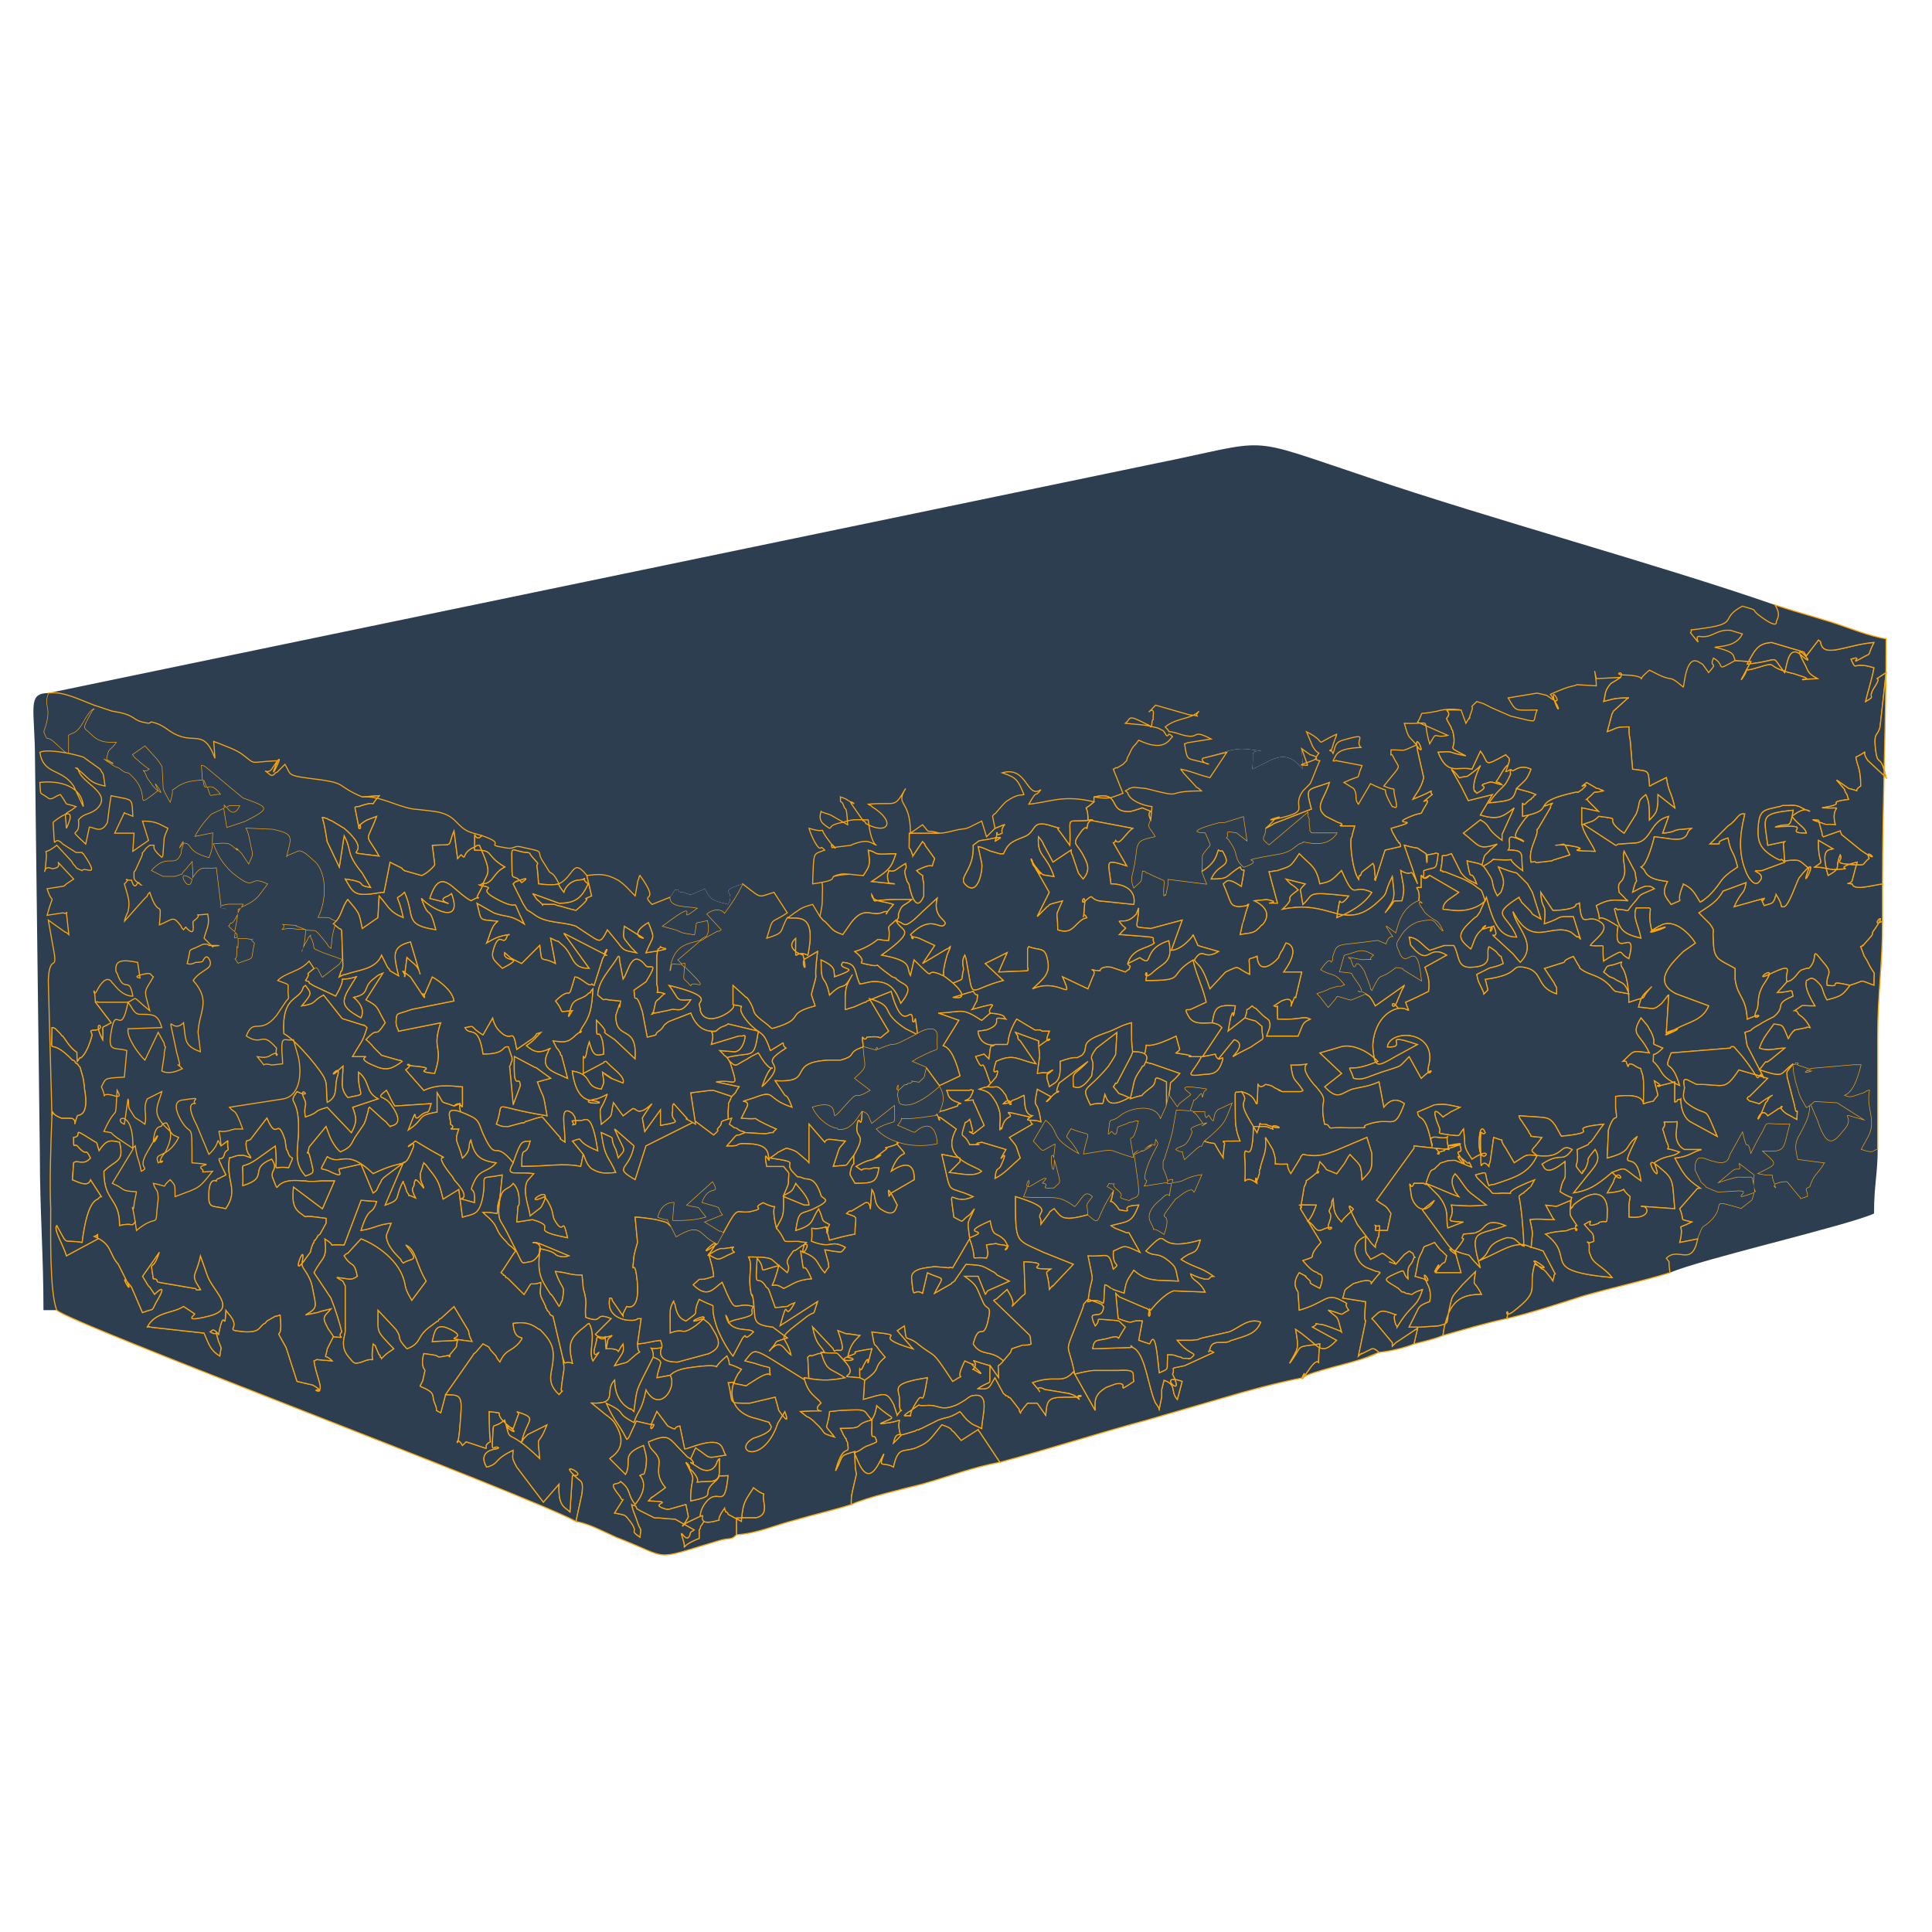
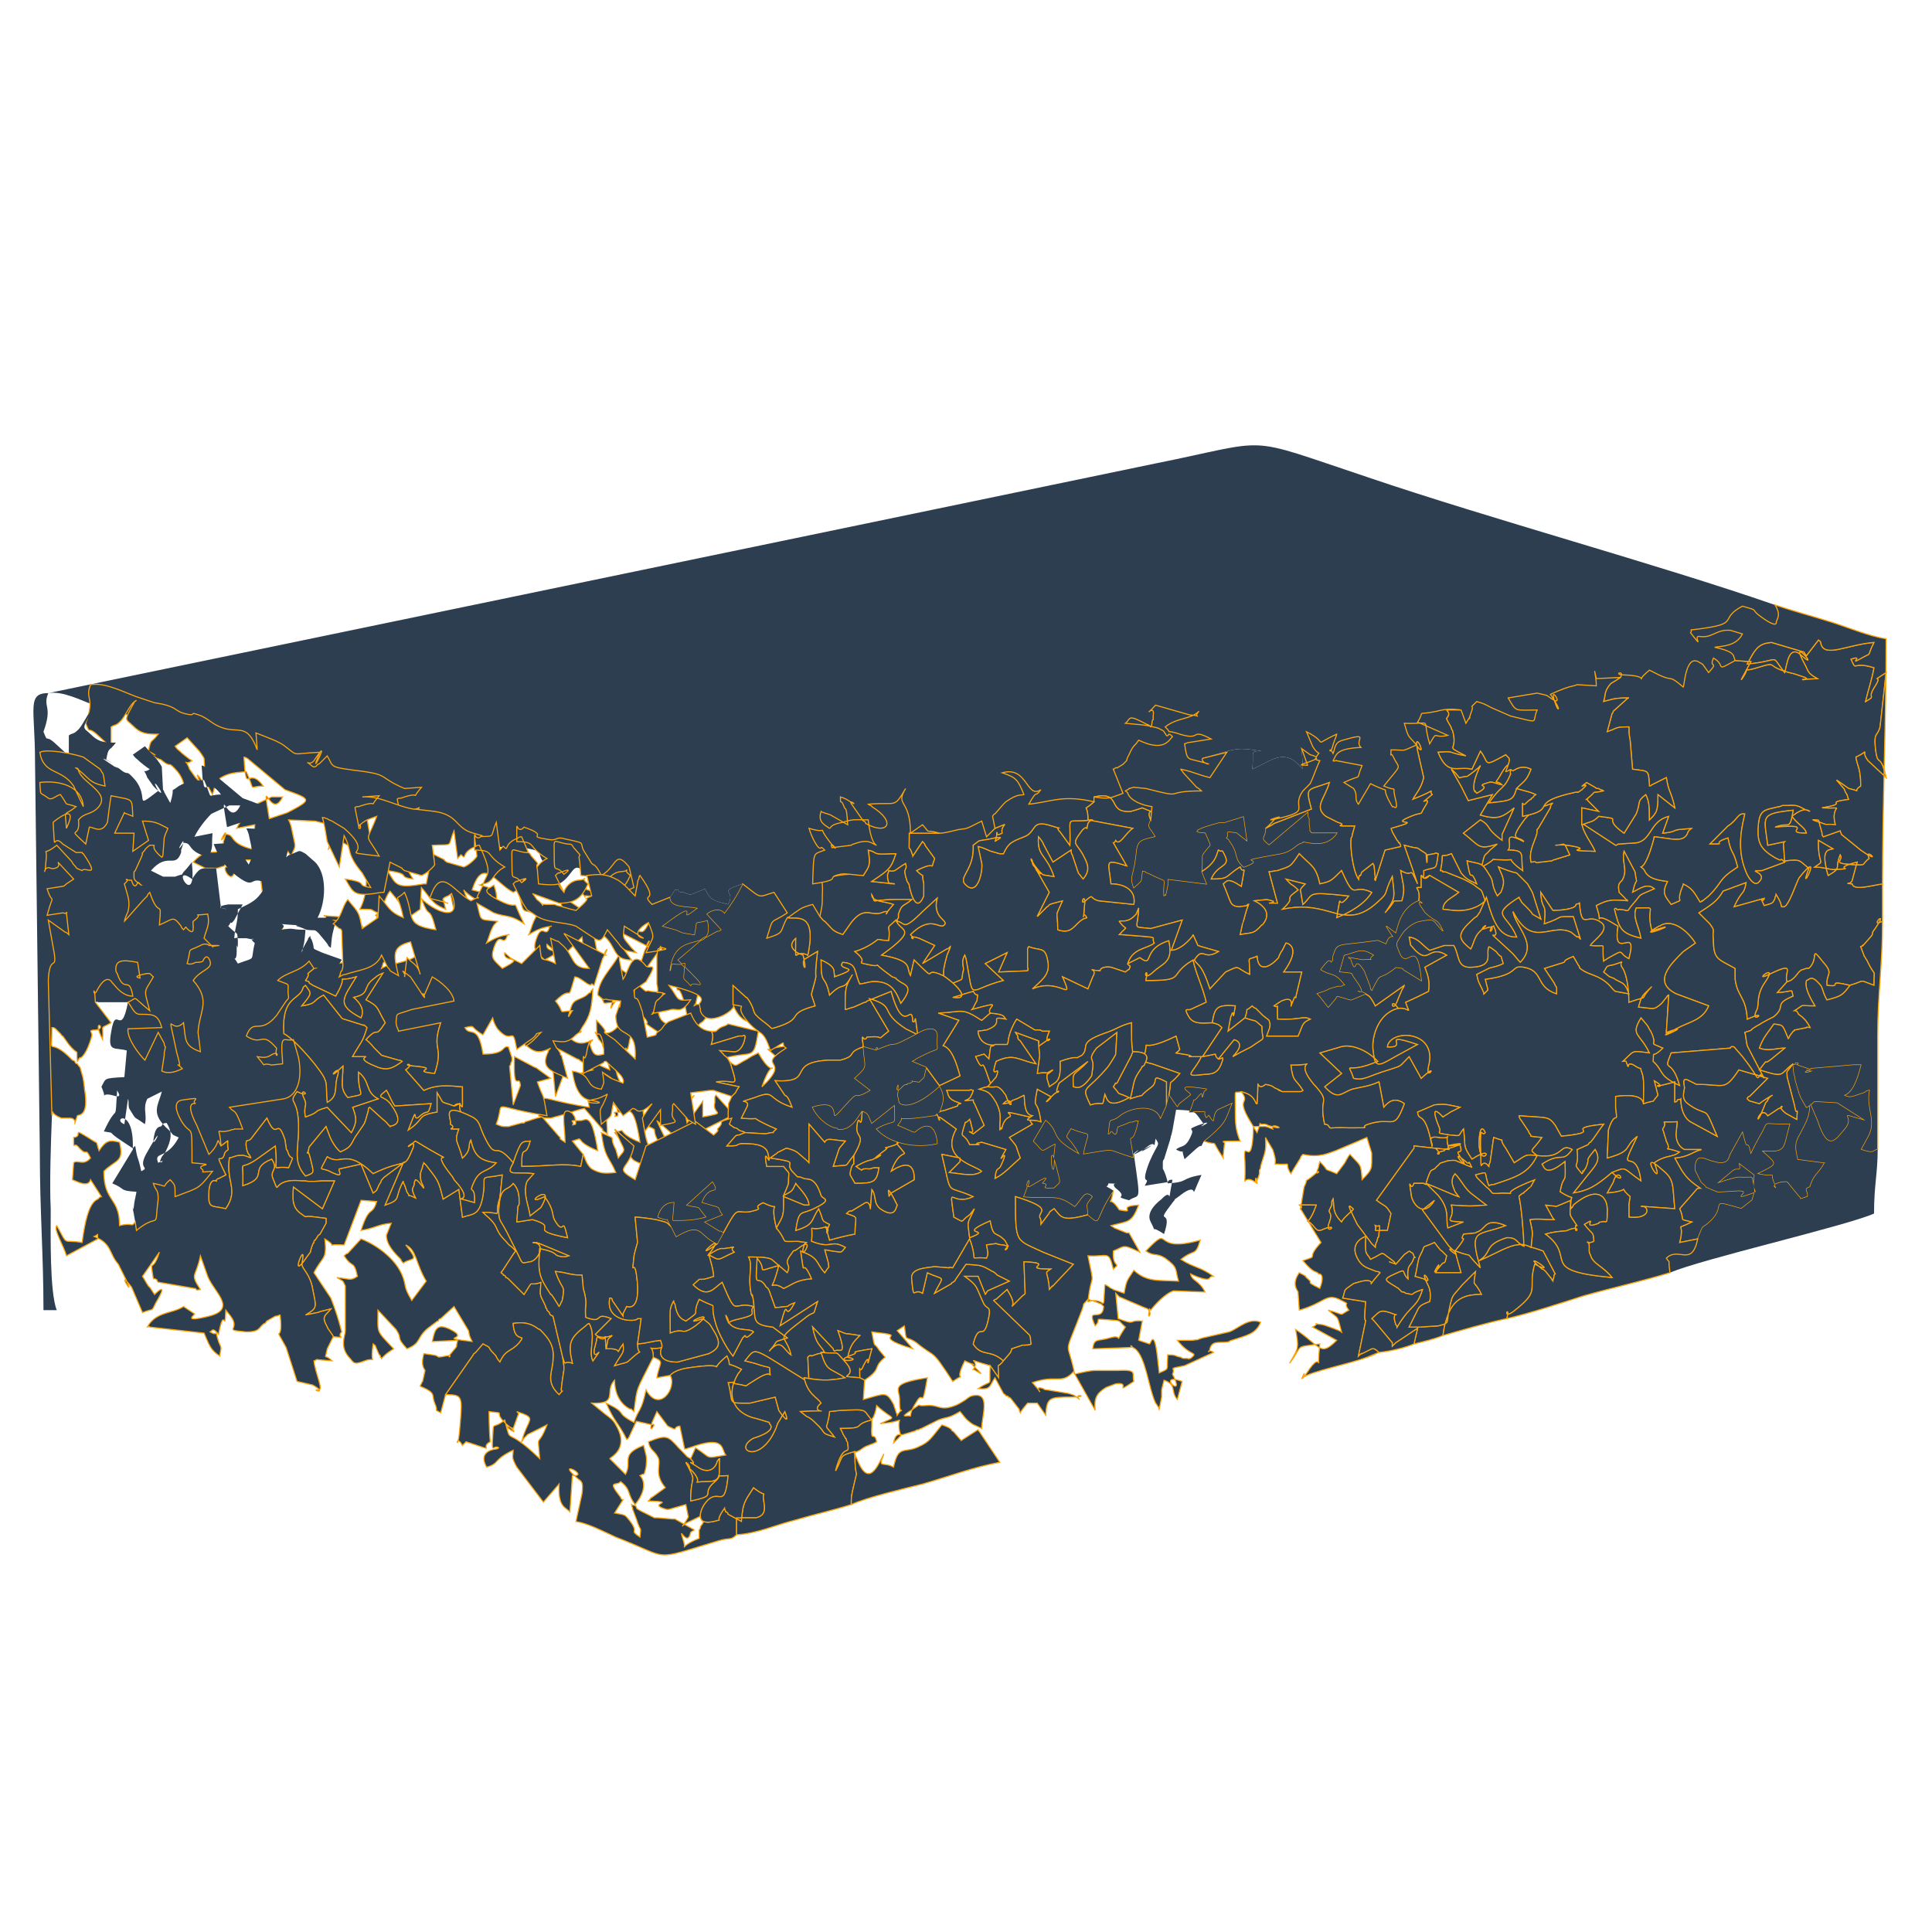
<svg xmlns="http://www.w3.org/2000/svg" xml:space="preserve" width="1600px" height="1600px" version="1.1" style="shape-rendering:geometricPrecision; text-rendering:geometricPrecision; image-rendering:optimizeQuality; fill-rule:evenodd; clip-rule:evenodd" viewBox="0 0 1600 1600">
  <defs>
    <style type="text/css">
   
    .str0 {stroke:#FBA50A;stroke-width:0.9}
    .fil0 {fill:#2D3E51}
   
  </style>
  </defs>
  <g id="Слой_x0020_1">
    <g id="_2374570479296">
      <path class="fil0" d="M40 574c12,-2 27,6 38,10l15 5c1,0 5,1 6,1 13,3 11,6 19,8 12,3 1,-3 14,2 8,4 9,7 18,10 13,4 20,-4 28,18l-1 -14c10,4 19,7 24,11 12,9 4,6 29,5 -12,28 12,-19 -5,7 -4,5 -9,-2 -2,4 3,3 5,-1 5,-1 1,0 2,-1 2,-1l6 -6c6,10 0,9 31,13 20,3 12,5 33,14 15,-1 26,7 42,10 2,0 18,2 18,2 20,3 17,14 32,18l7 2c23,8 0,7 19,10 10,2 6,-3 16,0 19,4 9,2 16,12l5 8c2,2 3,0 8,10 13,-7 11,-22 23,-7 10,-1 15,-2 26,4 6,4 9,8 14,13l2 -11c0,0 0,-2 1,-3 0,0 0,-2 1,-3 18,25 -1,13 10,24l15 -6 4 -6c1,0 3,-1 3,1 1,1 3,1 4,1 3,1 5,2 6,2l12 -5c4,10 8,10 19,13 7,-12 -10,-10 12,-17 17,13 12,11 26,7l11 17c-15,10 -11,2 -17,21 16,-5 10,-5 17,-17 1,0 6,-4 6,-4 5,-3 4,-4 15,-7l6 10c2,-10 2,-9 2,-17 1,-18 -3,-8 4,-14 6,-4 24,-5 30,-3 -6,0 -15,-2 -19,-1 -14,3 4,4 -23,8 1,-28 0,-24 10,-28 -1,-1 -3,-3 -3,-2 -2,3 -8,-9 -10,-16 20,6 4,-6 17,11 11,14 -1,-4 2,5l16 -2c0,0 1,-1 2,-1 13,-5 15,0 19,1 -1,0 -5,-3 -7,-21 -10,0 -12,-1 -21,2 -11,2 -9,4 -11,5 -4,-3 -10,-5 -7,-14 1,1 6,2 8,3l14 8c-1,-18 -2,-11 -3,-15 -3,-8 -3,0 -3,-8 1,1 -1,-1 5,2 14,9 -1,-3 5,5l9 13c1,0 2,1 2,2 18,10 26,-1 5,-14 0,-1 -2,-1 -3,-2 24,-2 21,4 31,-13 -9,15 4,8 4,37l10 -7c8,9 0,3 14,7 5,0 11,-2 16,-3 6,-1 4,0 9,-2l10 -5 4 13 7 -7 -2 -10c0,0 1,-2 2,-2l7 -8c1,-1 1,-1 2,-2 10,-7 12,-5 15,-6 -5,-12 -6,-14 -18,-18 21,-6 20,22 32,14 -6,8 -2,-2 -10,12 19,-2 28,-8 54,-2l0 -4c13,2 13,1 24,-3l-8 -20c1,0 2,-2 3,-1l5 -3c6,-6 1,-1 5,-8 4,-9 4,-6 8,-12 21,10 25,0 28,-3 -1,-1 -2,-2 -3,-2 -2,4 -3,-2 -5,-3 -4,-2 -3,-2 -8,-3 -7,-2 -14,-2 -23,-3 5,-4 1,-8 18,1 1,0 2,1 3,2 1,-1 1,-4 1,-3 0,0 0,-3 1,-3 0,-1 0,-2 0,-3 2,-12 -10,4 2,-9l28 8c13,1 2,3 8,-3 -7,7 -18,5 -28,13 7,7 -2,2 9,5 23,8 10,-5 29,5l-19 3c-1,0 -2,1 -3,1 2,13 2,12 10,14 21,5 2,3 5,-2 30,-9 28,-9 49,-6 -11,0 -6,1 -8,15 12,-5 21,-13 31,-9 4,1 9,7 11,9l-1 -17 7 5c0,0 4,1 5,2 4,-7 3,1 -3,-9l-5 -12c20,10 3,12 25,2 0,1 -3,8 -3,9 -3,11 -4,-1 0,7 2,-5 1,-9 8,-11 24,-7 9,0 15,6 -21,1 -20,6 -23,11 1,1 3,-1 3,0l21 4c-6,14 2,6 -15,14l8 5c4,6 0,8 4,13l10 -17c22,11 5,-3 18,19 1,-1 6,6 2,-9 -2,-9 3,-3 -9,-8 16,-20 13,-13 8,-24 -3,-6 -2,3 -2,-6 14,0 7,2 21,-4 -7,-9 -6,-4 -10,-18 25,1 14,-6 21,17 7,-12 2,-4 15,-7l-25 -11c7,-11 -3,-5 16,-9 7,-2 13,-2 20,-1l4 11c7,-12 0,3 4,-8 4,-10 -3,-2 5,-10 7,2 6,2 12,5l16 7c26,6 17,6 22,-5 -19,0 -17,2 -24,-10l24 -4c8,2 7,1 11,4 14,10 -4,-16 5,7 0,-1 0,-1 0,-1 0,4 6,7 -5,-9 9,-4 14,-6 19,-7 1,0 3,-1 3,-1l16 1c0,-8 -3,-19 0,-6l20 -1c4,-7 -8,-2 4,-2 25,1 4,9 20,-4l8 4c13,6 7,-1 20,10 1,-1 2,-29 14,-20 1,0 1,1 2,1l5 7c9,-10 0,-3 4,-12 11,6 0,12 18,2 -2,-4 1,-7 -17,-11 7,-1 18,-1 23,-11l-10 -3c-12,-1 -15,7 -26,5 -5,0 5,12 -7,-3 3,-4 -6,-1 13,-4 27,-4 11,-8 30,-18 14,4 7,2 13,7 17,13 15,6 15,6 1,-3 4,-6 -1,-14 -98,-34 -235,-71 -338,-106 -105,-35 -76,-31 -176,-11 -63,13 -120,25 -183,38l-733 152z" />
      <path class="fil0 str0" d="M1173 617c10,14 -3,-16 1,5l5 22c-2,9 -7,14 -9,18 23,-9 12,-8 16,-4 -16,13 2,-2 -6,10 -5,8 0,4 -9,7 -26,10 13,2 -19,11 0,1 1,2 1,3l4 7c1,0 1,3 2,2 0,0 1,2 1,3l-13 3 -8 25c-1,-1 0,-2 0,-2l-1 -10c0,0 -1,-2 -1,-2l-9 7c-1,1 -1,4 -2,3 0,-1 -1,2 -1,3 -5,-8 -7,-28 -6,-34 1,-1 1,-3 1,-3l2 -7c-24,0 -3,0 -14,-3l-10 -5c-10,-8 -1,-14 3,-28 -19,7 -20,3 -15,22l-31 12c-1,1 -7,4 -7,4 0,9 -6,7 3,14l32 -27c0,1 0,2 0,3 0,0 1,2 1,2 0,1 0,4 0,5 2,9 -2,1 2,7l21 0c-6,9 -15,9 -22,8l-6 -1c0,1 -1,1 -1,1 -5,1 -7,7 -18,9 -47,8 -7,3 -30,11 -9,-8 -3,-10 -12,-22 0,-1 -2,-2 -2,-2 3,-4 -4,-6 8,-4l9 7 -3 -21 -16 5c-2,0 -2,0 -4,0 -34,9 -12,9 -12,9l3 7c0,0 1,2 1,3 -10,12 -5,5 -7,22 11,-7 12,-12 14,-18 4,3 2,-3 6,6 3,8 -7,6 -12,18 16,0 11,-2 24,-10 3,8 5,-7 1,16 -12,-8 -12,-4 -15,-2 7,16 5,18 13,19l7 -1c0,-1 0,-1 1,-1 -2,5 -3,9 -4,13 -2,6 1,-6 -3,12 10,-2 11,0 18,-8 1,0 1,-1 2,-2 2,-3 6,-11 -8,-18l10 -1c16,3 -9,3 9,3l-7 -26c1,0 6,-1 7,-1 11,-4 10,-2 18,-14 1,1 2,2 3,3 7,7 11,8 14,22 9,-2 9,-2 18,-11 12,27 8,10 25,18 -6,10 -19,17 -29,21 5,-27 -1,-3 10,-18 -37,-4 -28,-2 -38,7l-2 -12c0,-1 3,-4 4,-5l-16 -4c6,7 4,3 10,9 -14,10 0,4 -13,16 15,-3 25,-2 39,2 14,4 25,6 40,-8 10,-9 4,-5 12,-21 2,18 3,17 -6,30 12,-13 3,-9 14,-10 3,-10 1,-13 -1,-25 12,7 6,-6 14,11 -2,-6 -2,-6 -4,-12l-7 -20c18,5 5,-1 18,7 1,16 1,1 1,1l6 -1c1,-1 2,0 3,0 -2,15 -1,10 -12,14 1,9 -5,9 5,4l24 14c-6,5 -13,7 -13,14l9 1c10,1 20,-2 26,-8 -4,-12 -2,-7 -9,-13 -3,-2 -7,-4 -9,-5l-15 -6c0,0 -2,0 -2,0 0,-1 -1,-1 -2,-1 4,-19 -3,-9 9,-14l8 16c5,6 7,6 13,9 -6,-16 -4,3 -8,-19 12,3 12,1 18,11 5,7 1,7 7,18 1,-1 2,-2 3,-3 4,-9 2,-12 -2,-21 5,2 10,4 15,5l9 9 4 7c0,1 1,2 1,3l6 19c-12,-7 -3,-1 -11,-9l-5 -5c0,-1 -2,-3 -2,-4 -25,16 -10,13 -2,33 -14,0 -19,-11 -25,-33l-5 11c0,0 0,1 -1,2 -4,6 0,0 -7,7 -12,11 -10,15 0,23 2,-3 3,-10 7,-14 13,-12 -3,0 5,-3 12,-5 1,8 5,-1 0,-1 1,0 2,-1 8,18 -15,-6 16,23 1,1 4,5 6,7 15,-15 -3,-28 -6,-42 16,31 31,9 48,17l5 4c1,-1 2,1 3,2l-6 -19c-17,0 -6,0 -24,6 2,-20 -2,-9 -3,-26l10 15c6,0 17,-1 19,-4 0,-2 2,-1 3,-2 2,24 6,7 18,16 8,6 -7,15 -9,19 15,2 9,-5 11,13 1,-1 2,-1 3,-2 16,-9 8,-5 18,0 8,-30 -14,4 -9,-27l-5 -3c-18,-11 -6,7 -13,-14 10,-5 12,-5 26,-4 0,-1 -2,-1 -2,-2l-5 -5c-2,-9 2,-8 3,-11 4,-8 -1,-14 1,-23l9 17c2,15 2,0 -2,17 6,-3 12,-8 18,-3 -16,7 -9,3 -18,13 -6,7 -1,5 -11,4 0,0 -2,1 -2,0 0,-1 -2,-1 -2,0 4,16 5,20 22,24 -2,-11 -7,-17 -4,-25 20,0 7,-3 13,19 33,-11 -19,10 6,-4 1,0 2,-1 2,-1 11,-5 23,7 28,15l-10 7c-10,10 -26,25 -6,35l27 10c-5,12 -16,13 -27,19 -27,14 20,-7 -8,3l2 -31c-1,0 -2,2 -2,2l-4 5c-7,6 -6,4 -19,3 3,-11 3,-9 11,-17 -13,14 1,6 -19,13 0,-8 -1,-21 -5,-28 -5,-6 5,-7 -8,-3 -7,1 -5,2 -8,6l5 4c1,0 2,1 3,1 7,5 9,2 13,13l-11 -2c-1,0 -4,-4 -5,-5 -9,-9 -16,-8 -23,-13 -4,-3 0,0 -3,-4l-4 -7c-10,4 -6,4 -8,5l-16 5 8 12c3,7 2,0 2,9 -18,-6 -10,-19 -27,-22 -12,-2 -2,6 -32,10l2 8c0,0 0,1 0,1 0,0 1,-1 -3,3 0,-1 -3,-7 -4,-9 -1,-2 -1,-3 -2,-7l10 -5c2,-1 6,-1 12,-4 -4,-12 1,-1 -6,-10 0,0 -5,-4 -6,-4 -3,6 5,16 -14,17 -13,1 -10,-10 -15,-18 -1,0 -2,0 -3,0 0,0 -2,0 -2,0 -1,0 -2,0 -3,0l-12 4c-6,-4 -9,-10 -17,-11 2,9 -1,4 5,11 12,12 11,-5 26,4l-18 10c3,8 4,12 3,20 -6,3 -12,6 -19,9 4,12 4,4 -6,5 -17,4 -22,24 -21,34 2,19 5,13 26,2l11 -6c-33,-11 -6,3 -25,2 2,-15 42,-14 34,16 -3,14 10,-5 -6,10l-10 -18c-9,9 -5,7 -17,11 -17,5 -20,9 -29,7 -5,-16 -8,-2 20,-14 -8,-9 -22,-15 -31,-12l-17 5 18 17 -14 11c11,12 14,5 23,2 8,-2 13,-2 22,-6l4 21c5,-6 10,-8 17,-3 -9,24 -9,10 -30,17 -9,3 7,3 -16,3 -18,-1 -14,2 -17,-2 -1,-1 -2,-1 -3,-1 -5,-23 5,-17 -7,-31 -2,-2 -2,-2 -5,-6 -13,-18 11,-12 -16,-12 2,15 3,10 10,21 -1,1 -2,1 -3,1l-14 0c-10,-4 7,3 -6,-3 -1,0 -1,-2 -8,-3 -9,8 -5,-14 -7,16 -1,0 -1,-1 -1,-1 -2,-4 -4,-7 -12,-9 8,11 -5,4 7,24l6 10c5,-13 0,-6 5,-7 1,0 3,0 4,1 20,6 1,-4 4,3 -8,-3 -3,-2 -16,-2 -1,40 -9,6 -7,29 1,30 -4,7 10,18 -1,-13 -3,9 2,-8 0,-1 0,-2 0,-3 1,-1 1,-2 1,-3 3,-11 5,-12 4,-24l6 10c3,9 2,9 2,12 17,1 6,-3 13,8l8 -13c0,-1 1,-2 2,-3 14,3 21,-1 27,-3l26 -11 4 13c0,13 1,13 -8,22 -1,-14 -1,-11 -10,-21 -2,2 -4,7 -5,8l-6 8c-14,-6 -4,0 -14,-10l-1 4c0,1 -1,3 -1,3 -2,7 6,-4 -4,5 -10,8 -2,-1 -7,9l-3 18c5,-4 -12,-3 13,-3 -8,23 -11,6 -1,19 2,2 3,3 7,1 15,-6 0,7 5,-6 3,-8 -1,-7 0,-10l2 -4c0,-1 0,-2 0,-3 0,0 1,-2 1,-2 1,6 -1,11 7,19 2,-4 8,-8 10,-11 -1,1 -9,-11 3,13l12 16c1,1 2,2 3,3 0,-2 1,-5 1,-4 0,0 1,-3 1,-4 1,0 1,-2 1,-3 1,-11 1,-5 -3,-7 2,5 -5,4 10,4l3 -14c-5,-8 -4,-5 -12,-11l31 -43c0,0 0,-2 0,-2l18 2 11 1c-5,-18 5,-8 -8,-10 -12,-2 -5,5 -6,7 -6,-31 -11,-19 -12,-28l14 -6c10,-1 11,0 21,2l-8 4c-1,1 -5,3 -6,4 0,0 -13,-15 -3,9 2,5 -5,4 9,6 10,1 6,1 11,-5 2,16 -1,13 7,25 23,-15 5,12 6,-16 1,-16 5,-6 5,-6 -3,4 -4,-8 -4,10 1,32 -1,8 7,18 0,-1 1,-4 1,-3l3 -21c13,5 2,-2 10,9l7 12c11,-7 9,-7 19,-6 -7,-6 -5,-2 4,-15l-9 -1c0,-1 -1,-2 -1,-2 0,0 -1,-1 -1,-2l-6 -9c-1,-1 -2,-3 -2,-4 24,2 24,0 30,8l5 9c39,-4 -2,-6 35,-10 -4,5 -8,12 -11,15 -1,0 -1,1 -2,2l-9 4c2,18 -5,9 4,20 1,0 1,-2 1,-2 1,1 1,-2 2,-2 5,-11 -2,-4 8,-16 6,10 -1,14 -10,26l-8 10c12,-2 18,-5 32,-17 13,-5 8,-4 24,7 -4,-32 -21,0 -3,-37 -12,9 -3,12 -25,18l1 -21c0,-1 0,-2 0,-2 6,-19 8,-2 6,-19 0,0 0,1 0,1l0 -7c0,-1 0,-2 0,-3 8,-1 22,-2 23,6 0,-6 1,-20 -1,-25 -3,-8 2,-1 -7,-7 -7,-4 -3,6 -6,-2 0,-2 -2,-1 -3,-1 10,-9 6,-9 22,-7 -8,-17 -16,-14 -7,-29l5 6c1,1 2,4 3,5 7,14 -4,8 10,14 -10,10 -7,0 -8,11 9,8 4,12 22,20 -7,-25 -14,-9 -7,-27l49 -4c1,-2 2,-1 3,-1l7 8c15,19 11,20 15,15 0,0 2,2 3,3l-14 -27c-1,-4 -1,-8 -2,-11 10,-3 0,0 13,-7 1,-1 11,-6 11,-6 11,-9 -1,-10 16,-17 -2,-7 2,-4 -13,-3l8 -9c-3,-7 8,-17 -13,-7 -19,10 7,-11 -5,7 -8,11 -5,19 -7,23 -7,14 12,-1 -8,8 -1,-19 -8,-18 -10,-33 0,-1 0,-8 0,-9 -14,-8 -18,-7 -18,-24 -1,-9 2,-6 -3,-13l-9 -9c9,-6 15,-9 20,-18l19 -7c-2,11 -3,5 -10,20l25 -7c-1,5 -5,-5 0,6 6,-2 7,-1 9,-6 0,-2 1,-2 1,-3 7,11 2,10 6,10 4,1 11,-21 13,-24 22,-28 -2,19 8,-8 -8,-6 -6,-8 -20,-6l-1 -14c0,-1 1,-2 1,-2l-14 3c-3,-24 -7,-26 21,-29 -3,18 -3,9 -15,14 36,-3 4,5 26,5 -1,-5 -7,-7 -12,-14 3,-2 10,-8 15,-4 -9,-3 -8,-6 -19,-5 -1,0 -2,0 -3,0 -2,0 -2,1 -4,1 -12,3 -16,2 -17,17 -1,14 3,19 15,26 1,0 3,2 4,1 0,-1 2,1 3,2l-19 7c-15,0 7,1 -3,10 -4,3 -9,-6 -10,-9 -9,-21 -2,-42 -1,-48 -6,-1 -6,5 -14,10l-15 15c17,0 -1,0 15,-5 3,15 4,8 8,24 -17,11 -11,11 -24,24l-5 4c0,-1 -1,1 -2,1 -5,-8 -6,-11 -14,-15 0,1 -1,3 -1,3 -6,15 4,8 -9,14 -5,-7 -8,-9 -3,-19 -7,-1 -16,-2 -19,-9 -1,-2 -2,-2 -3,-3 5,-1 11,-24 11,-25 13,1 25,6 28,-4 1,-2 2,-2 3,-3l-11 1c-5,1 -3,2 -13,3l5 -14c-16,4 -14,20 -27,22l-15 1c-1,1 -2,1 -2,1l-26 -17c0,-1 -1,-1 -2,-1 1,8 8,16 11,23 -31,-1 -2,-1 -17,-4 -1,0 -7,-2 -16,-1 9,0 6,-5 12,8l-13 4c-1,0 -1,1 -3,1 -1,0 -7,1 -9,1 -1,0 -3,1 -3,0 -1,-1 -3,0 -4,0 -2,-8 2,-15 4,-21 0,0 1,-3 1,-4 0,0 0,-1 0,-2 0,0 1,-1 1,-1l10 -17c0,-2 1,-3 2,-4 -11,4 -17,6 -23,13 -15,20 -5,14 -1,19 -19,-10 -9,2 -13,7 15,0 10,4 12,17 -18,-13 -1,-8 -18,-9 -13,0 1,-3 -16,6 3,-13 2,-8 7,-14l6 -5c-16,5 -14,2 -28,-9l14 -11c10,6 3,6 18,17 0,0 0,-2 0,-2 0,-1 0,-2 0,-3l10 -22c-10,8 -14,10 -28,6l10 -17 -20 5 -5 -10c0,-1 -1,-1 -1,-2l-8 -14c11,10 2,7 13,6 2,-1 11,-8 11,-9 -8,16 -5,21 -5,21 0,-1 1,1 2,2 15,-8 -4,-5 10,-9 3,-1 5,1 11,2 -5,-5 -7,1 -2,-7 11,-20 8,-2 9,-2 -6,14 -7,8 -18,24 19,-2 20,-2 23,-12 7,-7 8,-6 12,-16 -10,-5 -15,3 -16,1 -1,-2 -3,1 -5,1 5,-13 3,-10 0,-14 -20,11 -13,7 -21,-3l-7 15c-12,-3 -20,6 -28,-14 15,-1 6,0 23,3 -19,-10 -6,-2 -11,-21 -1,-1 -1,-2 -1,-2 0,-1 -3,-5 -4,-8 7,-8 -10,-7 12,-7 -7,-1 -13,-1 -20,1 -19,4 -9,-2 -16,9l25 11c-13,3 -8,-5 -15,7 -7,-23 4,-16 -21,-17 4,14 3,9 10,18z" />
-       <path class="fil0 str0" d="M260 802c-10,8 -1,1 -7,10 1,1 3,0 3,2 1,1 2,1 3,2l19 9c13,-22 -4,-10 17,-16 -11,18 -17,23 4,34 3,-6 0,-12 -6,-17 14,-3 7,-8 16,-15 4,-3 3,-3 8,-5l-14 22c11,6 8,5 16,19 -10,15 -4,1 -16,14 4,3 6,6 7,7 1,1 6,6 6,6l14 4c0,0 2,0 3,1 -8,6 -13,8 -22,4 -23,-9 6,-8 -19,-8 8,-14 8,-11 12,-24 -1,-1 -3,-3 -3,-2l-16 -5c-1,0 -2,-1 -2,-1l-15 -19c-10,5 -5,7 -18,9 9,-11 8,-10 3,-17 -1,1 -2,1 -2,2 -3,11 -18,6 -16,38 11,6 33,33 34,38 2,3 1,13 2,19 9,-5 6,-11 8,-20 6,-17 -13,7 5,-10 0,13 -3,18 4,26 18,-4 8,1 9,-21 10,8 5,16 16,22l-21 7c3,8 4,12 -1,21l-20 -21c-14,4 -4,3 -18,8 -2,-9 2,-9 -1,-15 -6,-13 9,1 -6,-6 -9,12 3,2 1,37 -1,15 -3,23 6,33 8,-3 7,-2 4,-15 -3,-12 -3,3 -1,-9l14 -17c2,5 1,3 3,8 2,5 6,11 9,13 11,-5 8,-7 14,-15 6,-9 3,-4 6,-9 0,-1 1,-2 1,-3l2 -7c0,-1 0,-2 1,-3l11 10c4,3 3,3 6,6 0,-1 14,0 1,-18 -6,-9 -14,-4 -4,-12 3,5 4,9 7,13l30 -2c-3,11 -2,4 -9,10 -8,8 0,-14 -10,12 15,-10 6,-12 24,-15l0 -16c7,11 1,6 14,11 8,-8 7,15 7,-16 -13,-1 -21,-2 -32,3l-15 -17c10,-7 -7,-4 8,-3 22,2 -6,4 16,6 8,-24 -3,-18 5,-42l-35 7c0,-2 -2,-3 -2,-8 1,-8 -1,-5 13,-10l35 -7c-1,-8 -11,-16 -18,-20l-7 16c-3,-8 5,9 -3,-4l-8 -12c-12,-9 -3,-3 -5,0l2 -16c6,6 9,6 11,14l-8 -27c-16,4 -14,11 -10,28 -12,-7 -4,-2 -9,-7l-5 -10c-5,12 -19,12 -30,16 -2,0 -3,1 -5,2 1,-2 1,-5 2,-5 0,1 1,-3 1,-4l-1 -29c0,-1 -1,-2 -2,-2l-5 -4c7,-5 7,-14 12,-20 10,12 9,10 12,24l13 -9 1 -18c8,9 8,13 20,18 -5,-24 -8,-12 1,-21 9,20 -1,27 26,31 -6,-23 -5,-6 -12,-26 8,9 35,23 25,-4l-3 2c-15,5 18,10 -15,2 9,-28 19,-6 34,2 13,-7 1,3 7,-7 7,-13 1,-5 0,-6 19,4 -7,1 17,13 20,10 7,-7 20,19 -12,-8 -14,-5 -25,-9l-14 -8c4,16 1,13 17,15 -4,4 -3,3 -5,7 -1,2 -3,9 -4,11 5,-3 10,-6 19,-7 -1,0 -2,0 -2,1 -3,10 -6,-5 -11,10 -3,9 0,10 7,17 21,-11 0,-4 2,-13 7,6 2,3 14,9l15 -15c2,17 0,8 13,15l-4 -21c12,6 2,-1 9,5 11,9 7,20 23,20l-21 -29 35 18c-5,1 6,-13 -3,3l-7 22c-1,0 -2,-2 -2,-1 -2,3 -9,-6 -14,-6 -7,24 -1,5 -16,20 9,11 0,9 14,8 -1,1 -6,12 -1,-3 2,-7 8,-6 13,-10 1,-1 2,-2 3,-2 0,-1 1,-2 2,-3 -1,16 -2,22 -9,32 -6,10 5,-2 -5,6 -7,7 -10,6 -19,5l3 6c0,0 1,1 1,1l2 3c0,1 0,2 1,2l5 19c-13,-6 -23,-8 -16,-22 0,-1 1,-2 2,-3 -10,5 -14,3 -20,-2 6,-4 8,-7 12,-11 -7,2 -1,0 -7,5l-13 9c-4,-22 -3,-2 -16,-17 -2,-3 -3,-5 -4,-9l-8 14c-12,-7 -5,-8 -15,-6 4,8 11,-4 15,22 20,0 15,-7 21,-6l3 9c0,1 0,2 0,2 0,1 -1,2 -1,3 0,0 0,1 -1,2l3 32 6 -16c-1,-11 -6,9 -5,-24l17 9c1,0 2,1 2,1l11 8 -11 3c6,17 4,5 8,28 -50,-8 -34,-14 -42,7 5,2 4,2 10,2l11 -3c0,0 0,0 1,0 0,0 1,0 1,0 0,0 1,-1 1,-1 4,-1 8,-3 14,-4l13 15c6,6 -3,0 6,6 0,-14 -5,-32 6,-24l2 3c2,9 0,5 -2,7 3,-4 -6,-4 7,-4 4,0 9,-8 14,25 -22,-9 -9,-12 -21,-8l9 11c1,1 2,8 7,12 7,4 11,4 20,3 -6,-14 -9,-11 -12,-33 15,7 5,1 12,14l2 7c7,-9 6,-3 -3,-24l16 14c-4,21 -18,17 1,28l9 -28 38 -19c1,-1 1,-2 2,-2l16 12c7,-6 1,-3 4,-6 6,-6 -3,-4 11,-8l-2 5c-1,-1 -1,-9 -1,-10 1,-12 -1,-3 3,-13l-15 -5c-1,0 -2,0 -3,0l-16 2 4 26c-15,-9 -2,0 -9,-7l-9 -10c-1,1 -1,1 -1,3 0,1 0,2 0,3 -3,10 12,8 -10,12l0 -13 -13 18 -2 -11c1,-2 5,-8 8,-12 -2,2 -7,6 -9,6 -4,1 -4,-2 -7,-2l-8 6 -8 -11c-3,13 1,9 -10,18 -2,-18 -1,-8 5,-25 -1,1 -8,4 -9,4 -22,4 19,5 -6,1 -10,-2 -13,-16 -14,-24 18,3 9,13 24,15l2 -5c0,0 0,-2 0,-2l-1 -7c20,13 -10,-6 7,5l10 4c2,-5 -7,-11 -11,-15l-3 -3c-1,0 -2,0 -2,1l-17 9c0,-28 0,-3 3,-18 0,-2 2,-8 2,-8 3,11 5,12 12,10l0 -4c-1,-6 0,-2 -1,-7 -4,-14 -5,5 -5,-17 16,16 -3,4 15,16l17 16c2,-30 -16,-14 -16,-36l2 -6c3,-10 0,7 2,-6l-10 -1c-6,-2 -1,3 -9,-4 1,-13 10,-20 17,-32 1,0 1,1 1,1 0,1 0,2 0,2l3 16c5,-7 7,-26 19,-11 3,3 11,-5 0,13l-10 7c1,14 1,-1 6,15 0,1 1,2 1,3l4 21c13,-3 3,-1 11,-6 4,-4 1,-3 7,-7l18 -7c4,10 10,16 21,15 5,-5 6,-3 10,-6l25 6c-4,25 -4,16 -27,22 10,9 6,7 18,1 1,-1 2,-1 3,-2l6 -3c16,28 14,-4 3,28 26,-24 -7,-15 20,-32 -6,-4 4,-8 -13,2 -6,-18 -8,-12 -18,-23 -15,-17 3,-12 -13,-15 5,3 -22,21 -27,5 0,-1 0,-2 0,-2 -1,-1 0,-2 -1,-3 0,-3 12,-7 -25,-16 9,12 5,13 18,12 -8,12 -11,7 -16,8 -3,1 -5,1 -9,2 -13,3 -2,-2 -7,2 1,0 0,-2 1,-1l2 -9c1,-1 1,-2 2,-2l4 -4c0,0 1,-1 2,-1 -12,-4 -4,4 -7,-8l0 -23c1,-10 1,-4 3,-8 1,2 15,1 -12,5 6,-15 8,-10 2,-25 -11,6 -11,12 -4,13l-16 -10c-1,11 -2,8 6,18l4 4c-9,-2 -10,-1 -15,-8l-9 -11c-6,12 -6,10 -17,3l-9 -6c-11,-4 -25,-2 -35,-10 -7,-5 -4,-1 -9,-9l-8 -16c1,-1 3,-3 3,-2 0,0 14,-6 4,1 -7,-9 -8,1 -8,-14 0,-18 -2,-13 11,-11 5,0 3,1 6,4 8,9 2,2 4,10l1 12c25,3 11,-5 21,7 1,-4 5,-9 11,-10 13,-1 0,-4 9,3 -5,11 -10,16 -24,16l-22 -8c2,2 3,5 5,6 8,7 -1,2 6,3l7 0c1,0 2,1 3,1 1,0 10,3 15,4 19,-16 0,-6 13,-12l-4 -17c-12,-15 -10,0 -23,7 -5,-10 -6,-8 -8,-10l-5 -8c-7,-10 3,-8 -16,-12 -10,-3 -6,2 -16,0 -19,-3 4,-2 -19,-10 -7,8 -6,-13 -6,12 17,0 8,4 25,14 -10,5 -9,13 -18,14 4,-10 8,-8 -3,-32 -1,0 -2,0 -3,1 -13,5 -7,12 -12,7 0,-1 -2,2 -3,3l-3 -23c-6,14 1,11 -18,12l2 16c0,1 -7,8 -11,9l-14 -4c-1,-1 -2,-1 -2,-2l-10 -5 -5 25c-1,0 -2,0 -2,0 -23,4 -23,1 -30,-11 21,3 7,5 21,7l-7 -12c-14,-17 -8,-18 -15,-31l-4 26 -10 -21c-1,-6 -2,-13 -4,-20 2,0 3,1 4,1 1,1 2,1 4,2l10 6c29,25 -11,18 29,23 -12,-21 -11,-9 -2,-33l-8 3c-13,7 -3,10 -6,4 0,0 0,0 -1,1l-3 -15c0,-1 2,-1 3,-1 20,-7 6,4 17,-9l-14 1c-21,-9 -13,-11 -33,-14 -31,-4 -25,-3 -31,-13l-6 6c0,0 -1,1 -2,1 0,0 -2,4 -5,1 -7,-6 -2,1 2,-4 17,-26 -7,21 5,-7 -25,1 -17,4 -29,-5 -5,-4 -14,-7 -24,-11l1 14c-8,-22 -15,-14 -28,-18 -9,-3 -10,-6 -18,-10 -13,-5 -2,1 -14,-2 -8,-2 -6,-5 -19,-8 -1,0 -5,-1 -6,-1l-15 -5c-11,-4 -26,-12 -38,-10l0 0c-5,12 4,10 -4,32 4,10 1,2 9,9l12 11 0 -17c3,-2 4,-1 7,-4 5,-4 8,-15 14,-18 -1,1 -2,1 -2,2 -9,16 -7,13 -1,19 7,7 12,7 21,7 -6,8 -6,3 -8,14 19,11 -19,-11 7,6 1,0 2,1 3,1l4 3c5,3 2,-2 10,7 12,15 -2,25 19,9 -10,-19 13,14 -4,-4l-5 -7c-4,-11 -5,-2 2,-7 -2,-1 -8,-6 -8,-6 -4,-4 -3,-2 -6,-6l10 -7 10 11c0,0 3,4 4,6l1 19c1,1 1,2 1,2l5 9c5,-16 -2,-7 7,-14 7,-4 11,-4 21,-5 8,18 1,12 14,12 -13,-18 -14,10 -16,-24 1,0 3,1 4,2l30 25c22,8 23,8 2,19l-15 5c-7,-42 1,3 11,-18 -2,0 -8,0 -9,0l-15 7c-6,6 -11,13 -14,19l15 -3c-1,12 1,9 -3,20 -19,-5 -13,-12 -21,-12 -10,15 5,-14 -2,6 0,0 0,1 0,2 -5,14 -11,-1 -25,15l10 5c0,0 8,0 10,0 11,-4 2,1 9,-6 1,-1 4,-5 5,-6 0,0 0,2 0,2 4,38 -19,-2 0,12 8,-12 8,-8 20,-9l4 33c14,2 -12,0 6,-3l12 0 -7 13c-1,1 -2,3 -3,2 0,0 -1,2 -2,3 9,9 7,3 8,12 0,14 -1,-4 -1,9 0,12 -5,0 1,10 16,-6 10,-1 14,-17 -8,-7 6,-1 -7,-4l-7 0c0,-1 -2,0 -3,0 1,-12 3,-12 3,-24 8,-4 14,-6 19,-13l6 -8c-18,-9 -8,8 -29,-9 -9,-8 -13,-16 -16,-24 13,-1 12,-1 19,5 4,2 -5,-6 4,3l6 9c2,-5 4,-7 3,-11l-3 -14c-1,-3 -1,-3 -2,-5l22 1c18,4 15,6 11,23 1,-1 2,-2 3,-2l7 -3c1,0 1,-1 6,2 1,1 7,6 8,7 10,10 9,33 2,46 14,0 7,0 15,3 -4,15 -3,13 -4,22 -4,-3 0,0 -5,-6l-5 -6c-4,-4 -3,-2 -10,-3l-5 -2c-11,-3 7,-1 -6,-2 -19,-1 -3,-2 -10,4 12,-2 6,0 20,0 -1,12 -1,10 -3,19 0,-1 0,-1 0,-2l5 -9c0,-1 1,-2 2,-3 0,1 0,2 1,3 4,10 -2,6 9,11l14 5c0,0 1,0 2,1 -1,1 -2,4 -3,4l-13 10c-4,-6 -3,-9 -7,-7z" />
+       <path class="fil0 str0" d="M260 802c-10,8 -1,1 -7,10 1,1 3,0 3,2 1,1 2,1 3,2l19 9c13,-22 -4,-10 17,-16 -11,18 -17,23 4,34 3,-6 0,-12 -6,-17 14,-3 7,-8 16,-15 4,-3 3,-3 8,-5l-14 22c11,6 8,5 16,19 -10,15 -4,1 -16,14 4,3 6,6 7,7 1,1 6,6 6,6l14 4c0,0 2,0 3,1 -8,6 -13,8 -22,4 -23,-9 6,-8 -19,-8 8,-14 8,-11 12,-24 -1,-1 -3,-3 -3,-2l-16 -5c-1,0 -2,-1 -2,-1l-15 -19c-10,5 -5,7 -18,9 9,-11 8,-10 3,-17 -1,1 -2,1 -2,2 -3,11 -18,6 -16,38 11,6 33,33 34,38 2,3 1,13 2,19 9,-5 6,-11 8,-20 6,-17 -13,7 5,-10 0,13 -3,18 4,26 18,-4 8,1 9,-21 10,8 5,16 16,22l-21 7c3,8 4,12 -1,21l-20 -21c-14,4 -4,3 -18,8 -2,-9 2,-9 -1,-15 -6,-13 9,1 -6,-6 -9,12 3,2 1,37 -1,15 -3,23 6,33 8,-3 7,-2 4,-15 -3,-12 -3,3 -1,-9l14 -17c2,5 1,3 3,8 2,5 6,11 9,13 11,-5 8,-7 14,-15 6,-9 3,-4 6,-9 0,-1 1,-2 1,-3l2 -7c0,-1 0,-2 1,-3l11 10c4,3 3,3 6,6 0,-1 14,0 1,-18 -6,-9 -14,-4 -4,-12 3,5 4,9 7,13l30 -2c-3,11 -2,4 -9,10 -8,8 0,-14 -10,12 15,-10 6,-12 24,-15l0 -16c7,11 1,6 14,11 8,-8 7,15 7,-16 -13,-1 -21,-2 -32,3l-15 -17c10,-7 -7,-4 8,-3 22,2 -6,4 16,6 8,-24 -3,-18 5,-42c0,-2 -2,-3 -2,-8 1,-8 -1,-5 13,-10l35 -7c-1,-8 -11,-16 -18,-20l-7 16c-3,-8 5,9 -3,-4l-8 -12c-12,-9 -3,-3 -5,0l2 -16c6,6 9,6 11,14l-8 -27c-16,4 -14,11 -10,28 -12,-7 -4,-2 -9,-7l-5 -10c-5,12 -19,12 -30,16 -2,0 -3,1 -5,2 1,-2 1,-5 2,-5 0,1 1,-3 1,-4l-1 -29c0,-1 -1,-2 -2,-2l-5 -4c7,-5 7,-14 12,-20 10,12 9,10 12,24l13 -9 1 -18c8,9 8,13 20,18 -5,-24 -8,-12 1,-21 9,20 -1,27 26,31 -6,-23 -5,-6 -12,-26 8,9 35,23 25,-4l-3 2c-15,5 18,10 -15,2 9,-28 19,-6 34,2 13,-7 1,3 7,-7 7,-13 1,-5 0,-6 19,4 -7,1 17,13 20,10 7,-7 20,19 -12,-8 -14,-5 -25,-9l-14 -8c4,16 1,13 17,15 -4,4 -3,3 -5,7 -1,2 -3,9 -4,11 5,-3 10,-6 19,-7 -1,0 -2,0 -2,1 -3,10 -6,-5 -11,10 -3,9 0,10 7,17 21,-11 0,-4 2,-13 7,6 2,3 14,9l15 -15c2,17 0,8 13,15l-4 -21c12,6 2,-1 9,5 11,9 7,20 23,20l-21 -29 35 18c-5,1 6,-13 -3,3l-7 22c-1,0 -2,-2 -2,-1 -2,3 -9,-6 -14,-6 -7,24 -1,5 -16,20 9,11 0,9 14,8 -1,1 -6,12 -1,-3 2,-7 8,-6 13,-10 1,-1 2,-2 3,-2 0,-1 1,-2 2,-3 -1,16 -2,22 -9,32 -6,10 5,-2 -5,6 -7,7 -10,6 -19,5l3 6c0,0 1,1 1,1l2 3c0,1 0,2 1,2l5 19c-13,-6 -23,-8 -16,-22 0,-1 1,-2 2,-3 -10,5 -14,3 -20,-2 6,-4 8,-7 12,-11 -7,2 -1,0 -7,5l-13 9c-4,-22 -3,-2 -16,-17 -2,-3 -3,-5 -4,-9l-8 14c-12,-7 -5,-8 -15,-6 4,8 11,-4 15,22 20,0 15,-7 21,-6l3 9c0,1 0,2 0,2 0,1 -1,2 -1,3 0,0 0,1 -1,2l3 32 6 -16c-1,-11 -6,9 -5,-24l17 9c1,0 2,1 2,1l11 8 -11 3c6,17 4,5 8,28 -50,-8 -34,-14 -42,7 5,2 4,2 10,2l11 -3c0,0 0,0 1,0 0,0 1,0 1,0 0,0 1,-1 1,-1 4,-1 8,-3 14,-4l13 15c6,6 -3,0 6,6 0,-14 -5,-32 6,-24l2 3c2,9 0,5 -2,7 3,-4 -6,-4 7,-4 4,0 9,-8 14,25 -22,-9 -9,-12 -21,-8l9 11c1,1 2,8 7,12 7,4 11,4 20,3 -6,-14 -9,-11 -12,-33 15,7 5,1 12,14l2 7c7,-9 6,-3 -3,-24l16 14c-4,21 -18,17 1,28l9 -28 38 -19c1,-1 1,-2 2,-2l16 12c7,-6 1,-3 4,-6 6,-6 -3,-4 11,-8l-2 5c-1,-1 -1,-9 -1,-10 1,-12 -1,-3 3,-13l-15 -5c-1,0 -2,0 -3,0l-16 2 4 26c-15,-9 -2,0 -9,-7l-9 -10c-1,1 -1,1 -1,3 0,1 0,2 0,3 -3,10 12,8 -10,12l0 -13 -13 18 -2 -11c1,-2 5,-8 8,-12 -2,2 -7,6 -9,6 -4,1 -4,-2 -7,-2l-8 6 -8 -11c-3,13 1,9 -10,18 -2,-18 -1,-8 5,-25 -1,1 -8,4 -9,4 -22,4 19,5 -6,1 -10,-2 -13,-16 -14,-24 18,3 9,13 24,15l2 -5c0,0 0,-2 0,-2l-1 -7c20,13 -10,-6 7,5l10 4c2,-5 -7,-11 -11,-15l-3 -3c-1,0 -2,0 -2,1l-17 9c0,-28 0,-3 3,-18 0,-2 2,-8 2,-8 3,11 5,12 12,10l0 -4c-1,-6 0,-2 -1,-7 -4,-14 -5,5 -5,-17 16,16 -3,4 15,16l17 16c2,-30 -16,-14 -16,-36l2 -6c3,-10 0,7 2,-6l-10 -1c-6,-2 -1,3 -9,-4 1,-13 10,-20 17,-32 1,0 1,1 1,1 0,1 0,2 0,2l3 16c5,-7 7,-26 19,-11 3,3 11,-5 0,13l-10 7c1,14 1,-1 6,15 0,1 1,2 1,3l4 21c13,-3 3,-1 11,-6 4,-4 1,-3 7,-7l18 -7c4,10 10,16 21,15 5,-5 6,-3 10,-6l25 6c-4,25 -4,16 -27,22 10,9 6,7 18,1 1,-1 2,-1 3,-2l6 -3c16,28 14,-4 3,28 26,-24 -7,-15 20,-32 -6,-4 4,-8 -13,2 -6,-18 -8,-12 -18,-23 -15,-17 3,-12 -13,-15 5,3 -22,21 -27,5 0,-1 0,-2 0,-2 -1,-1 0,-2 -1,-3 0,-3 12,-7 -25,-16 9,12 5,13 18,12 -8,12 -11,7 -16,8 -3,1 -5,1 -9,2 -13,3 -2,-2 -7,2 1,0 0,-2 1,-1l2 -9c1,-1 1,-2 2,-2l4 -4c0,0 1,-1 2,-1 -12,-4 -4,4 -7,-8l0 -23c1,-10 1,-4 3,-8 1,2 15,1 -12,5 6,-15 8,-10 2,-25 -11,6 -11,12 -4,13l-16 -10c-1,11 -2,8 6,18l4 4c-9,-2 -10,-1 -15,-8l-9 -11c-6,12 -6,10 -17,3l-9 -6c-11,-4 -25,-2 -35,-10 -7,-5 -4,-1 -9,-9l-8 -16c1,-1 3,-3 3,-2 0,0 14,-6 4,1 -7,-9 -8,1 -8,-14 0,-18 -2,-13 11,-11 5,0 3,1 6,4 8,9 2,2 4,10l1 12c25,3 11,-5 21,7 1,-4 5,-9 11,-10 13,-1 0,-4 9,3 -5,11 -10,16 -24,16l-22 -8c2,2 3,5 5,6 8,7 -1,2 6,3l7 0c1,0 2,1 3,1 1,0 10,3 15,4 19,-16 0,-6 13,-12l-4 -17c-12,-15 -10,0 -23,7 -5,-10 -6,-8 -8,-10l-5 -8c-7,-10 3,-8 -16,-12 -10,-3 -6,2 -16,0 -19,-3 4,-2 -19,-10 -7,8 -6,-13 -6,12 17,0 8,4 25,14 -10,5 -9,13 -18,14 4,-10 8,-8 -3,-32 -1,0 -2,0 -3,1 -13,5 -7,12 -12,7 0,-1 -2,2 -3,3l-3 -23c-6,14 1,11 -18,12l2 16c0,1 -7,8 -11,9l-14 -4c-1,-1 -2,-1 -2,-2l-10 -5 -5 25c-1,0 -2,0 -2,0 -23,4 -23,1 -30,-11 21,3 7,5 21,7l-7 -12c-14,-17 -8,-18 -15,-31l-4 26 -10 -21c-1,-6 -2,-13 -4,-20 2,0 3,1 4,1 1,1 2,1 4,2l10 6c29,25 -11,18 29,23 -12,-21 -11,-9 -2,-33l-8 3c-13,7 -3,10 -6,4 0,0 0,0 -1,1l-3 -15c0,-1 2,-1 3,-1 20,-7 6,4 17,-9l-14 1c-21,-9 -13,-11 -33,-14 -31,-4 -25,-3 -31,-13l-6 6c0,0 -1,1 -2,1 0,0 -2,4 -5,1 -7,-6 -2,1 2,-4 17,-26 -7,21 5,-7 -25,1 -17,4 -29,-5 -5,-4 -14,-7 -24,-11l1 14c-8,-22 -15,-14 -28,-18 -9,-3 -10,-6 -18,-10 -13,-5 -2,1 -14,-2 -8,-2 -6,-5 -19,-8 -1,0 -5,-1 -6,-1l-15 -5c-11,-4 -26,-12 -38,-10l0 0c-5,12 4,10 -4,32 4,10 1,2 9,9l12 11 0 -17c3,-2 4,-1 7,-4 5,-4 8,-15 14,-18 -1,1 -2,1 -2,2 -9,16 -7,13 -1,19 7,7 12,7 21,7 -6,8 -6,3 -8,14 19,11 -19,-11 7,6 1,0 2,1 3,1l4 3c5,3 2,-2 10,7 12,15 -2,25 19,9 -10,-19 13,14 -4,-4l-5 -7c-4,-11 -5,-2 2,-7 -2,-1 -8,-6 -8,-6 -4,-4 -3,-2 -6,-6l10 -7 10 11c0,0 3,4 4,6l1 19c1,1 1,2 1,2l5 9c5,-16 -2,-7 7,-14 7,-4 11,-4 21,-5 8,18 1,12 14,12 -13,-18 -14,10 -16,-24 1,0 3,1 4,2l30 25c22,8 23,8 2,19l-15 5c-7,-42 1,3 11,-18 -2,0 -8,0 -9,0l-15 7c-6,6 -11,13 -14,19l15 -3c-1,12 1,9 -3,20 -19,-5 -13,-12 -21,-12 -10,15 5,-14 -2,6 0,0 0,1 0,2 -5,14 -11,-1 -25,15l10 5c0,0 8,0 10,0 11,-4 2,1 9,-6 1,-1 4,-5 5,-6 0,0 0,2 0,2 4,38 -19,-2 0,12 8,-12 8,-8 20,-9l4 33c14,2 -12,0 6,-3l12 0 -7 13c-1,1 -2,3 -3,2 0,0 -1,2 -2,3 9,9 7,3 8,12 0,14 -1,-4 -1,9 0,12 -5,0 1,10 16,-6 10,-1 14,-17 -8,-7 6,-1 -7,-4l-7 0c0,-1 -2,0 -3,0 1,-12 3,-12 3,-24 8,-4 14,-6 19,-13l6 -8c-18,-9 -8,8 -29,-9 -9,-8 -13,-16 -16,-24 13,-1 12,-1 19,5 4,2 -5,-6 4,3l6 9c2,-5 4,-7 3,-11l-3 -14c-1,-3 -1,-3 -2,-5l22 1c18,4 15,6 11,23 1,-1 2,-2 3,-2l7 -3c1,0 1,-1 6,2 1,1 7,6 8,7 10,10 9,33 2,46 14,0 7,0 15,3 -4,15 -3,13 -4,22 -4,-3 0,0 -5,-6l-5 -6c-4,-4 -3,-2 -10,-3l-5 -2c-11,-3 7,-1 -6,-2 -19,-1 -3,-2 -10,4 12,-2 6,0 20,0 -1,12 -1,10 -3,19 0,-1 0,-1 0,-2l5 -9c0,-1 1,-2 2,-3 0,1 0,2 1,3 4,10 -2,6 9,11l14 5c0,0 1,0 2,1 -1,1 -2,4 -3,4l-13 10c-4,-6 -3,-9 -7,-7z" />
      <path class="fil0 str0" d="M1437 547c-18,10 -7,4 -18,-2 -4,9 5,2 -4,12l-5 -7c-1,0 -1,-1 -2,-1 -12,-9 -13,19 -14,20 -13,-11 -7,-4 -20,-10l-8 -4c-16,13 5,5 -20,4 -12,0 0,-5 -4,2 -1,1 -2,1 -3,2l-5 3c-6,7 -4,9 -6,15 8,-2 9,-3 21,-3 -1,0 -2,1 -3,2l-10 9c0,1 -1,2 -1,2l-4 15c9,-3 6,-4 18,-4 0,7 0,5 1,11l2 24c14,2 13,0 14,14 1,0 2,-1 2,-1l12 -6c2,13 4,11 7,25l-14 -11c0,14 -1,15 -7,21 0,-10 0,-15 -3,-21 -8,6 -4,6 -8,16l-10 16c-20,-14 2,-11 -21,-14 -5,5 -6,4 -14,7l0 -14 14 3 -9 -9c0,-1 -1,-1 -1,-1 11,-9 1,-4 14,-7 -1,-1 -3,-1 -4,-2 -1,0 -2,0 -3,-1l-7 -4c-11,8 6,-3 -4,6l-3 2c0,0 -1,0 -2,0 -42,9 -13,14 -44,20 0,-19 -1,-6 3,-11 1,-1 3,-3 4,-3 0,-1 1,-1 2,-2 0,-1 1,-1 2,-2 -7,-3 -6,-2 -16,-5 -3,10 -4,10 -23,12 11,-16 12,-10 18,-24 -1,0 2,-18 -9,2 -5,8 -3,2 2,7 -6,-1 -8,-3 -11,-2 -14,4 5,1 -10,9 -1,-1 -2,-3 -2,-2 0,0 -3,-5 5,-21 0,1 -9,8 -11,9 -11,1 -2,4 -13,-6l8 14c0,1 1,1 1,2l5 10 20 -5 -10 17c14,4 18,2 28,-6l-10 22c0,1 0,2 0,3 0,0 0,2 0,2 -15,-11 -8,-11 -18,-17l-14 11c14,11 12,14 28,9l-6 5c-5,6 -4,1 -7,14 17,-9 3,-6 16,-6 17,1 0,-4 18,9 -2,-13 3,-17 -12,-17 4,-5 -6,-17 13,-7 -4,-5 -14,1 1,-19 6,-7 12,-9 23,-13 -1,1 -2,2 -2,4l-10 17c0,0 -1,1 -1,1 0,1 0,2 0,2 0,1 -1,4 -1,4 -2,6 -6,13 -4,21 1,0 3,-1 4,0 0,1 2,0 3,0 2,0 8,-1 9,-1 2,0 2,-1 3,-1l13 -4c-6,-13 -3,-8 -12,-8 9,-1 15,1 16,1 15,3 -14,3 17,4 -3,-7 -10,-15 -11,-23 1,0 2,0 2,1l26 17c0,0 1,0 2,-1l15 -1c13,-2 11,-18 27,-22l-5 14c10,-1 8,-2 13,-3l11 -1c-1,1 -2,1 -3,3 -3,10 -15,5 -28,4 0,1 -6,24 -11,25 1,1 2,1 3,3 3,7 12,8 19,9 -5,10 -2,12 3,19 13,-6 3,1 9,-14 0,0 1,-2 1,-3 8,4 9,7 14,15 1,0 2,-2 2,-1l5 -4c13,-13 7,-13 24,-24 -4,-16 -5,-9 -8,-24 -16,5 2,5 -15,5l15 -15c8,-5 8,-11 14,-10 -1,6 -8,27 1,48 1,3 6,12 10,9 10,-9 -12,-10 3,-10l19 -7c-1,-1 -3,-3 -3,-2 -1,1 -3,-1 -4,-1 -12,-7 -16,-12 -15,-26 1,-15 5,-14 17,-17 2,0 2,-1 4,-1 1,0 2,0 3,0 11,-1 10,2 19,5 -5,-4 -12,2 -15,4 5,7 11,9 12,14 -22,0 10,-8 -26,-5 12,-5 12,4 15,-14 -28,3 -24,5 -21,29l14 -3c0,0 -1,1 -1,2l1 14c14,-2 12,0 20,6 -10,27 14,-20 -8,8 -2,3 -9,25 -13,24 -4,0 1,1 -6,-10 0,1 -1,1 -1,3 -2,5 -3,4 -9,6 -5,-11 -1,-1 0,-6l-25 7c7,-15 8,-9 10,-20l-19 7c-5,9 -11,12 -20,18l9 9c5,7 2,4 3,13 0,17 4,16 18,24 0,1 0,8 0,9 2,15 9,14 10,33 20,-9 1,6 8,-8 2,-4 -1,-12 7,-23 12,-18 -14,3 5,-7 21,-10 10,0 13,7 6,-1 9,-8 11,-9 0,0 1,-1 2,-1l3 -1c0,0 1,0 2,0 9,-8 0,-20 12,-5 9,10 2,9 3,19 15,2 -3,-5 19,0 14,-4 6,-5 20,0 0,-17 2,-4 -6,-21 -1,-1 -1,-2 -2,-3l-3 -8c1,0 2,-2 2,-1l7 -8c2,-3 -1,-1 3,-6 12,-18 -6,0 6,-6l0 -31c-8,1 -24,6 -25,0 -8,-1 -1,1 0,-3l4 -15c-24,6 2,5 -18,6 -3,1 -9,-2 -17,-2 9,-6 3,-1 3,-19 0,-1 0,-2 0,-3l12 7c-3,1 -11,-1 -4,22 12,-7 5,-5 10,-17 3,5 -8,7 10,8 13,1 7,0 14,-5 -5,-11 13,7 -7,-7l-16 -13c0,-1 -1,-2 -1,-3l-14 5c-1,-1 -1,-2 -1,-3l-3 -11c0,1 -11,-2 1,2 8,3 3,1 13,2 -5,-18 11,-13 -11,-14 24,-4 0,-4 22,-7 -1,-2 -1,-4 -2,-5 -1,-1 -1,-3 -2,-4l-6 -7c0,0 10,7 10,7 13,3 2,3 10,-2 0,-15 -3,-17 -4,-24 13,-6 3,-6 10,3l15 14c-5,-23 -7,-6 -9,-26 -1,-12 2,-8 4,-16l5 -45c-15,10 -2,0 -9,11 -8,12 2,7 -8,13 2,-9 5,-17 7,-28 -19,-6 -14,4 -19,-7 11,-4 -2,5 7,0 12,-7 5,0 12,-14 -23,2 -41,13 -44,1 0,-2 -1,-2 -2,-3l-10 13c-1,-1 -2,-3 -2,-3l-27 -8c-10,1 -13,4 -20,18 30,-3 18,-9 31,7 2,-6 3,-23 13,-15 18,16 -10,-17 3,7 4,7 2,8 11,13 -27,1 1,2 -13,-2l-6 -2c-27,-6 -11,-11 -31,-5 -16,5 -3,-4 -13,10l8 -15 -13 -1z" />
      <path class="fil0 str0" d="M824 686l-7 7 -4 -13 -10 5c-5,2 -3,1 -9,2 -5,1 -11,3 -16,3l-25 0c0,19 -1,8 2,16 0,1 1,2 1,3l8 -12c1,1 2,2 2,3l8 11c-5,13 4,0 -15,10 9,9 3,-2 6,11 0,1 0,4 0,5l0 5c-7,17 -12,-8 -12,-9 0,-1 -2,-3 -2,-4 -4,-12 1,-7 -1,-14 -10,6 -8,7 -14,6 0,1 -1,3 -1,3 0,1 0,3 0,3 1,7 2,4 6,5l-19 -2c15,-10 16,-11 20,-23l-4 0c-17,1 -10,-1 -19,-3 2,13 1,13 -4,21 -6,-2 -24,-1 -30,3 -7,6 -3,-4 -4,14 0,8 0,7 -2,17 1,1 3,4 4,4 7,7 6,8 15,11l7 -10c11,-14 16,-5 25,-8 12,-5 -4,9 10,-7 -8,-3 -18,-2 -18,-8 5,9 -7,3 33,4 -7,6 -8,3 -11,12 0,1 0,2 0,3 -1,1 -1,2 -1,3 7,1 4,9 21,-8l12 -11c-4,17 10,18 6,22 -4,4 -11,-9 -28,8 7,8 -6,-1 7,3l13 6 -10 15 20 -12c1,0 2,-1 3,-2 0,1 -3,7 -3,8 -5,18 -2,16 1,24 16,-7 10,-2 13,-13 0,-3 -2,-7 1,-12l1 3c7,37 0,26 31,18l-15 -14 18 -9c0,0 -3,7 -7,16l24 -1c1,-1 0,-3 0,-3l0 -14c0,-1 0,-2 1,-3 10,4 14,-1 16,14 1,10 -6,14 -13,21 23,-10 35,13 25,-10l21 10 4 -10c5,-8 -8,-6 6,-5 0,0 0,-4 9,-3l12 4c1,-1 4,-3 3,-2 0,0 1,-2 1,-3 0,0 -2,-1 -2,-2 4,-13 16,-12 22,-17 -4,-6 9,-4 -27,-7 0,0 -1,0 -2,0 8,-9 6,-2 0,-11 2,-1 7,2 14,-6l2 -5c-1,19 -6,15 10,17l26 -7 -9 25c6,0 13,-6 17,-11 0,0 1,-1 1,-2l4 9c1,0 2,1 3,1l14 4c-13,8 -12,-5 -20,7 4,6 6,3 13,24l13 -14c13,-6 7,-4 20,2 0,-17 -3,-11 6,-15 1,14 11,9 18,1 0,-1 2,-5 3,-6l3 -6c0,0 14,2 -2,24l15 0 -5 21c1,1 -1,-1 -1,0 -8,18 5,-4 -11,3l-6 4c5,3 2,-6 3,11 19,1 21,-3 27,0 -7,3 -6,5 -10,14l-26 0c2,-6 4,-8 2,-13 -2,-2 0,0 -5,-4l-6 -6c-1,0 -2,-1 -3,-2 -8,7 -2,-2 -6,10 11,4 6,0 14,7 0,14 5,7 -9,17 -6,3 -10,5 -15,8 12,-12 1,-14 1,-14l-13 16c2,1 6,-5 2,5 -4,9 -10,7 -16,8 -16,2 -6,-2 0,-15 -25,0 7,1 -21,-3 1,-1 3,-2 3,-3l-3 -11c-37,18 -19,-5 -28,21 1,0 7,2 8,2l23 8c-11,13 -6,1 -9,18l7 10c0,0 2,-3 2,-3l9 -7c3,-2 -19,-10 13,-5 0,1 -2,1 -2,2 -3,11 1,-3 -4,3 -8,10 -1,-5 -8,14 20,0 9,-2 14,5 1,-1 2,-2 2,-2 7,11 2,-1 8,-5l11 -5c-6,15 -5,15 -17,26l-6 5c14,5 4,-4 16,14 0,-1 0,-3 0,-2l1 -9c2,-3 -9,-3 13,-3 -4,-10 -4,-15 -4,-28 0,-17 -1,-11 5,-13 8,2 10,5 12,9 0,0 0,1 1,1 2,-30 -2,-8 7,-16 7,1 7,3 8,3 13,6 -4,-1 6,3l14 0c1,0 2,0 3,-1 -7,-11 -8,-6 -10,-21 27,0 3,-6 16,12 3,4 3,4 5,6 12,14 2,8 7,31 1,0 2,0 3,1 3,4 -1,1 17,2 23,0 7,0 16,-3 21,-7 21,7 30,-17 -7,-5 -12,-3 -17,3l-4 -21c-9,4 -14,4 -22,6 -9,3 -12,10 -23,-2l14 -11 -18 -17 17 -5c9,-3 23,3 31,12 -28,12 -25,-2 -20,14 9,2 12,-2 29,-7 12,-4 8,-2 17,-11l10 18c16,-15 3,4 6,-10 8,-30 -32,-31 -34,-16 19,1 -8,-13 25,-2l-11 6c-21,11 -24,17 -26,-2 -1,-10 4,-30 21,-34 -8,-11 -5,7 0,-8l3 -7c1,-2 2,-3 2,-4l-24 17c-5,-10 -6,-8 -8,-10l-12 5c-2,0 -9,-3 -12,-3 0,1 -1,1 -1,2l-6 7 -7 -9c-1,-1 -2,-2 -2,-2 3,-1 9,-3 10,-4l7 -2c1,0 3,0 3,0 1,-1 2,-1 3,-1 -9,-12 -10,-7 -20,-13 11,-15 6,-1 10,-8l0 -3c4,-12 2,-8 37,-13l7 3c4,-14 11,3 0,-15l8 6c2,-6 4,-21 19,-27 2,-12 -6,-11 2,-11 0,-21 -1,-1 7,-10 -10,5 -4,5 -5,-4 11,-4 10,1 12,-14 -1,0 -2,-1 -3,0l-6 1c0,0 0,15 -1,-1 -13,-8 0,-2 -18,-7l7 20c2,6 2,6 4,12 -8,-17 -2,-4 -14,-11 2,12 4,15 1,25 -11,1 -2,-3 -14,10 9,-13 8,-12 6,-30 -8,16 -2,12 -12,21 -15,14 -26,12 -40,8 -14,-4 -24,-5 -39,-2 13,-12 -1,-6 13,-16 -6,-6 -4,-2 -10,-9l16 4c-1,1 -4,4 -4,5l2 12c10,-9 1,-11 38,-7 -11,15 -5,-9 -10,18 10,-4 23,-11 29,-21 -17,-8 -13,9 -25,-18 -9,9 -9,9 -18,11 -3,-14 -7,-15 -14,-22 -1,-1 -2,-2 -3,-3 -8,12 -7,10 -18,14 -1,0 -6,1 -7,1l7 26c-18,0 7,0 -9,-3l-10 1c14,7 10,15 8,18 -1,1 -1,2 -2,2 -7,8 -8,6 -18,8 4,-18 1,-6 3,-12 1,-4 2,-8 4,-13 -1,0 -1,0 -1,1l-7 1c-8,-1 -6,-3 -13,-19 3,-2 3,-6 15,2 4,-23 2,-8 -1,-16 -13,8 -8,10 -24,10 5,-12 15,-10 12,-18 -4,-9 -2,-3 -6,-6 -2,6 -3,11 -14,18l4 10 -32 -4c0,1 0,4 0,5 -3,15 -1,4 -3,9 -1,-18 6,-9 -13,-19 0,0 -2,0 -2,-1 -1,-1 -2,0 -3,-1l-1 8c0,1 -5,5 -6,6 -3,-7 -1,-10 0,-15 0,-1 1,-4 1,-5l1 -7c1,-12 3,-12 16,-15 -5,-9 -7,-7 -4,-14 -5,-11 7,-4 -7,-10 0,0 -9,3 -10,3 -20,1 -6,-17 -30,-12l0 4c-11,10 -5,-1 -5,15l37 7c-6,4 -11,15 -14,10 0,0 -1,2 -2,2l11 19c-19,-6 -15,-4 -13,15 11,0 21,5 19,17l-29 -3c-8,-2 -4,-6 -10,-1 -8,8 0,-10 -2,6 -1,18 -2,1 2,9l-3 1c-8,5 -9,13 -21,9 0,-18 -3,-8 4,-24 -16,4 -9,3 -13,5 0,0 -7,7 -8,8l10 -20 -12 -21c-1,-1 -2,-2 -2,-4 0,-2 -1,-2 -1,-3 0,1 0,2 1,3 1,1 1,2 2,3 13,16 -6,-3 4,5 4,3 -1,2 12,4 -7,-20 -14,-16 -13,-33 1,1 4,5 4,6l8 15 15 -10c0,1 0,3 1,4l4 12c0,1 1,2 1,3l4 5c7,-8 3,-14 0,-20 -6,-11 -10,-8 -1,-20 6,-7 3,4 5,-6 1,-2 2,-2 3,-3 -23,3 -17,-6 -18,21l-8 -11c-6,-6 6,-1 -7,-5 -18,-6 -12,5 -23,9 -10,4 -13,5 -17,14 -1,0 -2,0 -3,0l-7 -2c-1,0 -6,-3 -11,-4l3 14c1,5 -3,29 -14,17 -5,-6 8,-12 7,-32 7,-5 2,-3 13,-5 18,-4 5,1 5,2 5,-15 -3,-2 6,-7 -2,-7 9,-10 -6,-4z" />
-       <path class="fil0 str0" d="M997 945c-4,8 0,1 -6,6l-10 9c-4,-12 2,-3 -7,-8 4,-4 8,0 13,-13 2,-5 -5,-3 5,-7 19,-7 -4,5 5,-1 -9,-12 -6,-11 -23,-12l-3 17c-2,9 0,-1 -2,8 0,0 -5,16 -5,16 -1,1 -1,2 -1,3 0,0 0,1 0,2 0,1 0,2 0,3 1,1 4,9 4,12 18,-1 10,-4 28,-7 -12,27 0,5 -15,15l-4 3c-8,6 1,-2 -5,5 -16,21 1,2 -7,26 -15,-10 -4,3 -11,-10 -5,-9 8,-18 9,-19 10,-11 4,10 9,-16 -2,0 -3,0 -4,2l-19 3c6,-10 -5,3 4,-20 7,-16 9,-13 5,-19 -2,11 1,1 -6,6 -18,13 16,-8 -4,3 -21,12 5,-7 -8,4 6,42 5,32 -4,38 -15,-4 1,-1 -11,-10 -6,-6 8,-3 -6,-4 -1,5 -5,0 4,6 -3,18 -5,1 5,16 16,3 -4,-3 16,-4 -6,15 -8,13 -23,17 1,1 2,1 3,2l10 4c0,0 1,0 2,0l9 16c-15,-7 -12,-5 -22,-1 -1,15 7,9 0,15 -4,-16 -4,-10 -21,-11 6,29 3,11 0,38 16,-5 12,13 14,-14 1,0 4,2 5,3 8,3 -7,-2 11,4 2,-12 3,-11 8,-19 11,10 20,8 37,9 -3,-10 0,-11 -11,-19 -8,-5 -9,-1 -16,-6 23,-24 3,3 45,-9 -4,14 -5,7 -16,16 11,7 16,6 27,14 -1,0 -2,0 -3,1 -1,4 -14,-2 -16,-3 1,6 7,5 12,15l-26 -1c-7,2 -16,12 -19,16 0,0 -1,-1 -1,-1 -3,13 5,1 -4,-1l-21 -9c-1,-1 -2,-2 -3,-3l2 21c16,6 7,1 20,2l-3 16 9 3c1,0 4,-15 7,15l1 9c9,-4 6,-2 7,-13 0,0 0,-1 0,-2 8,0 5,1 11,2 1,1 2,1 3,1 1,0 2,0 2,0 1,0 2,1 2,0 0,0 1,0 1,0 7,-6 0,-1 -11,-15 1,0 11,0 12,0 9,-1 2,0 9,-2l22 -5c8,-3 16,-12 26,-8 -4,10 -12,11 -24,15 0,0 -1,0 -2,1 -6,2 -14,-2 -16,6 -1,6 -3,-1 3,3l-24 11c-15,3 -7,1 -10,7 12,23 -15,-2 8,6l-4 15c-6,-7 0,-12 -11,-16l-2 8c0,1 0,2 0,3 0,1 0,2 0,3l-2 10c0,0 -1,-3 -1,-2 0,0 -1,-2 -2,-3 -6,-13 -8,-38 -17,-45 -9,-5 3,-1 -6,-1l-29 1c1,-9 4,-6 14,-9 13,-4 2,8 13,-9 -7,-6 -2,-5 -14,-6 -14,-1 -5,-1 -11,5 -8,-17 6,-2 7,-16 -1,-1 -2,-2 -2,-2l-5 -2c-1,0 -2,-1 -3,-1 -1,0 -2,-1 -3,-1 -6,7 -2,1 -5,9 -16,42 -12,22 -6,53 8,-2 14,-3 16,-3l20 0c17,-1 11,3 13,9 -18,12 -1,0 -15,2l-8 3c-8,5 -10,9 -9,19l-18 -32c-10,11 -14,2 -34,9 14,16 -2,1 9,5 1,1 2,1 3,1l18 3c6,2 4,1 9,5 -6,-6 10,-2 -6,-2 -19,0 -21,0 -22,15l-7 -10c0,0 0,0 0,0l-8 0c0,0 -6,7 -6,8 -1,-1 -1,-4 -1,-3l-7 -9c0,0 -1,-1 -2,-1 0,-1 -1,-1 -2,-1 0,-1 -1,-1 -2,-2l-7 -13c-5,7 -3,10 -14,9 13,-9 9,1 10,-19 -25,-7 -7,-5 -14,3 1,0 13,9 1,-2 -7,-6 7,2 -8,-5 -11,22 5,7 -10,17 -19,-29 -13,-18 -30,-32 -10,-7 -8,1 -10,-14l-6 4 13 15c-40,-12 2,-10 -34,-14 3,16 1,7 6,15l5 6c-11,9 -2,9 -17,19l-1 16c18,-5 19,-7 25,4l2 6c0,1 1,2 1,3 7,-10 2,3 2,-10 0,-1 0,-2 0,-3 0,-9 -9,-13 23,-18 -5,29 -3,9 -9,20 0,0 -5,7 -5,12 -1,-2 -12,3 2,-6 9,-6 1,-2 11,-3 11,-1 11,5 24,0 3,-1 9,-5 9,-5 1,-1 4,-3 5,-3 16,-4 8,17 8,27 -8,-4 -6,-2 -12,-7 -3,-3 -4,-5 -6,-7 -10,6 -10,4 -18,7l-14 7c-1,0 -2,1 -2,1 -1,0 -2,0 -3,1l-10 3c-2,1 -6,-3 -8,7l6 -6c-6,-19 9,-12 -17,-10 15,-7 11,-2 -3,-15 -1,7 -3,10 -3,10 -1,1 -1,2 -1,3 0,1 0,2 0,3 -1,17 2,4 4,14 -3,2 -8,3 -11,5 -9,7 -9,0 -5,10 10,25 18,2 22,-5 -5,13 -1,6 8,11 4,-19 9,-11 21,-17 9,-4 10,-7 19,-18 6,2 7,3 8,4 0,1 1,1 2,2l6 7 14 -9c0,1 1,1 2,3l16 24c41,-11 81,-24 122,-35 21,-6 41,-12 62,-18 20,-6 46,-13 67,-17 5,-12 -8,13 6,-8 11,-15 5,10 8,-20 -22,3 -13,0 -25,16 7,-13 8,-11 5,-28 21,14 20,23 34,9l-20 -11c8,-4 -3,-3 8,-2 1,0 15,5 16,6 -4,-15 -2,-10 -11,-18 15,4 8,5 17,0 -6,-8 4,-3 -8,-9 -11,-5 -12,3 -33,9l-1 -15c0,-1 -6,-6 1,-16 11,6 1,0 7,5 6,5 -4,1 10,8 5,-13 -1,-12 -1,-12 -2,-3 -3,1 -13,-11 15,-5 1,0 15,-15l-17 -28 3 -18c5,-10 -3,-1 7,-9 10,-9 2,2 4,-5 0,0 1,-2 1,-3l1 -4c10,10 0,4 14,10l6 -8c1,-1 3,-6 5,-8 9,10 9,7 10,21 9,-9 8,-9 8,-22l-4 -13 -26 11c-6,2 -13,6 -27,3 -1,1 -2,2 -2,3l-8 13c-7,-11 4,-7 -13,-8 0,-3 1,-3 -2,-12l-6 -10c1,12 -1,13 -4,24 0,1 0,2 -1,3 0,1 0,2 0,3 -5,17 -3,-5 -2,8 -14,-11 -9,12 -10,-18 -2,-23 6,11 7,-29 13,0 8,-1 16,2 -3,-7 16,3 -4,-3 -1,-1 -3,-1 -4,-1 -5,1 0,-6 -5,7l-6 -10c-12,-20 1,-13 -7,-24 -6,2 -5,-4 -5,13 0,13 0,18 4,28 -22,0 -11,0 -13,3l-1 9c0,-1 0,1 0,2 -12,-18 -2,-9 -16,-14z" />
      <path class="fil0" d="M47 1085c-6,-15 -5,-64 -5,-84 -1,-20 0,-52 1,-77l-3 -112c1,-22 7,-8 5,-22l-5 -28 14 10c1,0 2,1 3,2l-2 -18c1,0 0,-1 0,0 -1,1 -2,0 -3,0l-13 2c6,-22 5,-6 0,-22l13 -2c1,0 2,-1 3,-2l6 -4 -13 -14c3,5 -5,6 -6,5 -7,-3 -5,11 -4,-5 2,-16 -5,-3 9,-14l12 13c1,1 1,2 2,3 4,4 0,2 7,5 2,-4 16,8 1,-14 0,0 -1,0 -1,-1l-3 0c-1,0 -2,0 -2,0l-11 -7c-9,-10 -6,12 -8,-18 1,-1 22,-18 11,5 -1,-17 -3,-9 8,-18 -12,-4 -5,1 -13,-10 -4,1 -7,5 -10,3 -8,-6 -6,-1 -7,-13 16,-2 35,3 36,20l-8 -17c-10,-15 -25,-9 -28,-28 6,-3 27,1 36,4l14 10c3,6 2,0 4,14 -14,-3 -12,-6 -24,-15 0,0 2,0 2,2 3,11 29,19 15,32 -6,5 -10,3 -15,9 2,17 -11,4 6,20l3 -14c4,0 10,6 15,-4 0,0 2,-17 3,-22 19,4 17,1 18,17l-5 -2c-1,0 -2,-1 -2,-1l-8 17 16 0 -1 15 13 -9 -5 -16c11,0 13,2 21,6 -1,3 -2,4 -3,8l-1 13c0,1 0,2 -1,3 -13,-11 -1,-10 -10,-10 0,0 -4,3 -4,4 -5,6 0,-1 -3,6l-5 11c0,0 -1,1 -1,1 0,7 -1,6 6,11 -1,0 -2,-3 -3,-2 -3,7 -5,-2 -5,-2 -10,0 1,-3 -6,3 3,11 5,14 3,23 -1,2 -3,7 -3,8l16 -18c1,-1 2,-2 3,-3 0,-1 1,-2 2,-3 8,24 10,3 8,27 12,-5 11,-8 18,1 0,1 1,2 2,3 1,-1 2,-3 2,-2 9,10 5,-4 6,-5 11,-8 -5,-4 12,-6 2,9 -1,12 -3,20l7 7c0,-1 14,-1 -3,-1 0,-1 -4,-2 -7,0 -12,6 -7,0 -11,15 3,1 5,0 7,-1 1,0 5,0 6,-1 0,0 3,-8 6,0 2,7 -8,7 -14,16 15,17 5,25 4,43 0,0 2,15 2,16 -14,-5 -12,-10 -14,-24 -11,11 -14,-16 -6,23 0,1 2,7 2,8 3,10 -5,-1 3,7 -4,2 -11,5 -17,2l2 -13c0,-1 0,-2 0,-2l1 -5c-1,-1 -1,-2 -1,-3l-5 -9 -11 23c-5,-5 -15,-18 -14,-26l28 -1c-3,-10 -6,-11 -16,-11 0,0 -1,0 -2,0 -5,0 -6,-5 -10,-10 9,-4 2,-6 18,7 -5,-19 -5,-14 3,-28 -3,-2 -1,-4 -9,-2 -9,2 -2,3 -2,3l-2 -13c-11,-2 -19,-3 -18,7 0,1 1,2 1,2 6,18 10,1 13,19 -10,0 -16,-11 -17,-11 0,0 -4,-9 -12,5 -5,11 -3,-9 -2,11 0,0 2,-1 2,0l25 0c-6,31 -10,0 -14,25 -3,17 3,12 13,15l-2 22c-18,1 -15,1 -19,8 6,14 -3,4 9,7 9,3 5,-2 4,-4 -2,30 1,8 -11,34 11,2 1,-1 15,8l9 6c1,-35 -18,-24 -7,-20l3 -21c1,3 0,5 1,8 7,11 2,5 13,13 2,-8 -2,-13 2,-21l12 -6c-3,12 -10,18 6,32 4,4 1,3 8,6 -10,19 -21,11 -17,21 9,-5 -2,5 3,-5l3 -4c5,-10 6,-16 1,-24 -1,0 -3,0 -4,2 0,2 -4,-1 -6,7 -5,21 12,-17 -6,15 -9,15 3,12 -5,16 -3,-14 -3,-8 -5,-21 -1,1 -2,1 -2,3l-17 28c12,5 5,6 20,7 0,1 -2,9 -2,11 -1,11 -3,-10 1,14l1 7c17,-14 16,-2 17,-17l1 -9c0,-9 -2,-6 -4,-13 15,3 5,4 14,-3 4,5 4,3 4,14 21,-8 19,-6 31,-21 -14,1 -5,1 -9,-2 -5,-4 16,-3 -8,-5 0,-37 0,-20 -9,-35 -4,-7 -7,-16 1,-17 20,-3 6,0 11,3 0,0 -10,-3 1,18l10 24c11,-10 5,-16 10,-7 -1,-19 -6,-9 8,-13 1,-1 2,0 3,-1 1,0 2,0 3,0 1,0 3,0 4,0 -7,-19 -6,-12 -11,-18l45 -7c14,-3 15,-22 12,-35l-4 -14c-8,2 -11,-7 -9,18 0,0 0,1 0,2l-9 1c-11,-3 -2,5 -12,-7 1,0 7,2 11,-1 10,-6 3,7 5,-6 -13,-15 -11,-1 -25,-10 6,-16 11,0 25,-17l8 -12c1,-1 2,-2 2,-3 -2,-13 4,-9 -9,-14 7,-7 18,-7 26,-16l4 6c4,-2 3,1 7,7l13 -10c1,0 2,-3 3,-4 -1,-1 -2,-1 -2,-1l-14 -5c-11,-5 -5,-1 -9,-11 -1,-1 -1,-2 -1,-3 -1,1 -2,2 -2,3l-5 9c0,1 0,1 0,2 2,-9 2,-7 3,-19 -14,0 -8,-2 -20,0 7,-6 -9,-5 10,-4 13,1 -5,-1 6,2l5 2c7,1 6,-1 10,3l5 6c5,6 1,3 5,6 1,-9 0,-7 4,-22 -8,-3 -1,-3 -15,-3 7,-13 8,-36 -2,-46 -1,-1 -7,-6 -8,-7 -5,-3 -5,-2 -6,-2l-7 3c-1,0 -2,1 -3,2 4,-17 7,-19 -11,-23l-22 -1c1,2 1,2 2,5l3 14c1,4 -1,6 -3,11l-6 -9c-9,-9 0,-1 -4,-3 -7,-6 -6,-6 -19,-5 3,8 7,16 16,24 21,17 11,0 29,9l-6 8c-5,7 -11,9 -19,13 0,12 -2,12 -3,24 1,0 3,-1 3,0l7 0c13,3 -1,-3 7,4 -4,16 2,11 -14,17 -6,-10 -1,2 -1,-10 0,-13 1,5 1,-9 -1,-9 1,-3 -8,-12 1,-1 2,-3 2,-3 1,1 2,-1 3,-2l7 -13 -12 0c-18,3 8,5 -6,3l-4 -33c-12,1 -12,-3 -20,9 -19,-14 4,26 0,-12 0,0 0,-2 0,-2 -1,1 -4,5 -5,6 -7,7 2,2 -9,6 -2,0 -10,0 -10,0l-10 -5c14,-16 20,-1 25,-15 0,-1 0,-2 0,-2 7,-20 -8,9 2,-6 8,0 2,7 21,12 4,-11 2,-8 3,-20l-15 3c3,-6 8,-13 14,-19l15 -7c1,0 7,0 9,0 -10,21 -18,-24 -11,18l15 -5c21,-11 20,-11 -2,-19l-30 -25c-1,-1 -3,-2 -4,-2 2,34 3,6 16,24 -13,0 -6,6 -14,-12 -10,1 -14,1 -21,5 -9,7 -2,-2 -7,14l-5 -9c0,0 0,-1 -1,-2l-1 -19c-1,-2 -4,-6 -4,-6l-10 -11 -10 7c3,4 2,2 6,6 0,0 6,5 8,6 -7,5 -6,-4 -2,7l5 7c17,18 -6,-15 4,4 -21,16 -7,6 -19,-9 -8,-9 -5,-4 -10,-7l-4 -3c-1,0 -2,-1 -3,-1 -26,-17 12,5 -7,-6 2,-11 2,-6 8,-14 -9,0 -14,0 -21,-7 -6,-6 -8,-3 1,-19 0,-1 1,-1 2,-2 -6,3 -9,14 -14,18 -3,3 -4,2 -7,4l0 17 -12 -11c-8,-7 -5,1 -9,-9 8,-22 -1,-20 4,-32 -18,0 -11,13 -11,56l4 326c0,47 3,83 3,129l11 0z" />
-       <path class="fil0 str0" d="M43 924c-1,25 -2,57 -1,77 0,20 -1,69 5,84 8,10 390,153 430,175l5 -23c1,-9 0,-10 -3,-12 -21,-18 11,-2 -5,-3l-2 30c-4,-4 -10,-4 -9,-23l-13 15 -22 -29c-5,-9 -3,-8 -3,-14 -17,8 -11,11 -22,14 -8,-14 8,-15 8,-15 0,0 1,0 2,-1 -4,-3 -6,6 -5,-8 1,-16 -1,-6 10,-15 6,23 -1,3 29,32 -2,-24 -2,-7 6,-28l-16 8c-1,1 -2,2 -3,3 -1,1 -1,2 -2,3 5,-20 14,-19 -4,-25 1,1 2,2 1,3l-4 11c-16,-7 13,12 -6,-4 -12,-11 2,-8 -14,-10 0,1 0,15 1,25 -10,5 8,9 -20,0l-3 3c-7,-12 -4,11 -2,-17 2,-24 2,-25 -12,-25l-4 15c-7,-4 -1,1 -5,-8 -3,-7 2,-8 -12,-14 0,-1 1,-2 1,-2 0,-1 1,-2 1,-2l2 -9c0,-1 -4,-3 -1,-14l7 1c8,1 1,3 11,1 9,-2 -2,5 6,-4 5,-6 2,-2 4,-9l-21 1c2,-9 3,-16 15,-10 18,9 -14,6 18,10 -3,-6 -2,-5 -3,-9l-12 -20 -11 10c-1,0 -2,1 -2,2 -1,0 -2,1 -2,1l-4 3c-13,9 -7,14 -20,19 -10,-11 -3,-7 -9,-16l-15 -16c0,20 -2,16 13,32 -6,4 -6,4 -10,8 0,0 0,-1 -1,-1 0,-1 0,-2 -1,-2l-3 -7c0,-1 -1,-1 -2,-2 -3,20 4,10 -7,14 -10,4 -9,1 -13,-3 -8,-9 -3,-18 -3,-22l0 -37c-3,-6 -1,-3 -7,-7 11,1 11,3 17,-1 -3,-14 -4,-6 -11,-17 1,-1 2,-2 3,-2l11 -12c13,5 32,18 36,36 1,6 2,8 6,15l12 -16c-9,-15 -8,-26 -17,-30 12,15 5,10 -2,15 -1,-1 -2,-2 -2,-3 -5,-5 -12,-12 -12,-20l4 -10c-11,1 -13,4 -25,6 7,-22 9,-11 13,-24l-13 -1 -14 37c-19,-1 -3,3 -16,-5 2,18 -2,14 -9,28l14 21c4,10 7,20 9,28 -5,5 6,5 -7,4l-5 10c-2,11 -3,3 4,10l-12 -1c0,-1 -2,1 -3,1 1,10 8,24 4,24 -8,0 9,4 -5,-4l-13 -3 -9 -28c-12,-22 -2,0 -5,-27 -1,0 -2,1 -4,1l-7 4c-1,1 -1,2 -2,2 -5,3 -3,7 -15,7 -21,-2 -4,-1 -13,-13l-4 -5c-1,22 -1,-6 -6,20 -5,-6 -5,-3 -7,-2 8,5 3,-5 7,8 3,7 2,4 1,12 -8,-5 -9,-10 -13,-19l-45 -5c0,-1 -1,0 -2,0 7,-13 21,-11 30,-17l9 6c2,0 -12,8 12,2 24,-6 4,-20 -1,-33l-6 -17c-4,19 -9,14 0,28 -6,1 -2,-1 -5,-1l-29 -5c0,0 -2,0 -2,-2 -1,-1 -2,-1 -3,-1 -3,-19 -1,-3 5,-22l-14 20c2,3 5,9 6,9l4 6c0,0 13,-13 1,7 -4,8 -1,4 -11,8l-9 -21c-14,-18 3,11 -4,-5l-7 -14c-8,-9 -5,-17 -20,-23 5,-2 2,-4 3,2l-26 14c-2,-8 -11,-22 -8,-25 10,18 4,11 21,14 5,-39 13,-34 14,-37 1,-1 2,-1 2,-1l-9 -14c-2,7 -12,1 -15,0l1 -14c3,-3 8,3 14,-4 -5,-10 -2,0 -10,-9 -4,-5 -4,4 -4,-8 9,-1 -4,-10 15,2 6,4 3,0 6,9 6,-9 9,-9 17,-7 4,17 -3,14 -13,24 0,26 13,21 13,45 12,-3 9,2 13,-3 -4,-24 -2,-3 -1,-14 0,-2 2,-10 2,-11 -15,-1 -8,-2 -20,-7l17 -28c0,-2 1,-2 2,-3 2,13 2,7 5,21 8,-4 -4,-1 5,-16 18,-32 1,6 6,-15 2,-8 6,-5 6,-7 1,-2 3,-2 4,-2 5,8 4,14 -1,24l-3 4c-5,10 6,0 -3,5 -4,-10 7,-2 17,-21 -7,-3 -4,-2 -8,-6 -16,-14 -9,-20 -6,-32l-12 6c-4,8 0,13 -2,21 -11,-8 -6,-2 -13,-13 -1,-3 0,-5 -1,-8l-3 21c-11,-4 8,-15 7,20l-9 -6c-14,-9 -4,-6 -15,-8 12,-26 9,-4 11,-34 1,2 5,7 -4,4 -12,-3 -3,7 -9,-7 4,-7 1,-7 19,-8l2 -22c-10,-3 -16,2 -13,-15 4,-25 8,6 14,-25l-25 0c0,-1 -2,0 -2,0l13 17c-10,6 -6,0 -7,14 -10,-20 5,-9 -6,-8 -7,0 -2,2 -3,5 -4,15 -9,18 -9,18 -1,-1 -2,2 -3,3 -1,-13 2,-3 -7,-14l-5 -7c-1,0 -1,-1 -2,-2l-4 -4c-1,-1 -2,-1 -3,-1 0,28 -4,5 17,27 1,0 2,1 2,1 0,1 1,2 2,2 4,6 1,-1 4,9 1,2 2,11 2,12 4,23 -5,21 -6,22 -5,14 2,2 -6,2l-7 0c-11,-4 -6,-9 -8,-2z" />
      <path class="fil0 str0" d="M183 949c9,-6 4,-6 6,3 -1,1 -2,1 -3,3 -2,11 -10,-5 1,18l-6 3c-1,0 -2,1 -2,2 0,0 -5,-3 -6,8 -1,16 2,12 14,15 11,-16 0,-22 3,-42 1,0 6,-2 7,-2 5,0 3,-1 11,2 -1,-1 -1,-3 -2,-3 0,0 -3,-5 -2,-11l3 -1c0,0 1,-1 1,-1l13 -17c9,21 8,-3 15,18l1 7c0,1 1,2 1,2 3,11 7,0 1,14 -16,-2 -8,7 -11,-18l-14 10c-18,13 -12,-3 -13,23 23,-7 4,-14 24,-22 6,9 -2,9 1,16 7,17 -3,-1 24,2 1,0 2,0 3,0 3,1 13,0 13,0l11 0 -10 23 -24 -18c-1,10 -1,17 6,22 7,5 0,1 13,3l8 1c0,2 0,2 0,4l-5 9c-1,1 -2,1 -2,2l-2 3c-1,0 -1,1 -1,2 -1,0 -3,7 -3,8l-3 4c-16,24 1,-19 -4,6 0,4 7,8 9,21 3,15 4,15 -6,21l10 -2c1,0 2,-1 3,-1l8 -2c-5,6 -8,6 -3,15 0,1 5,7 5,8 13,1 2,1 7,-4 -2,-8 -5,-18 -9,-28l-14 -21c7,-14 11,-10 9,-28 13,8 -3,4 16,5l14 -37 13 1c-4,13 -6,2 -13,24 12,-2 14,-5 25,-6l-4 10c0,8 7,15 12,20 0,1 1,2 2,3 7,-5 14,0 2,-15 9,4 8,15 17,30l-12 16c-4,-7 -5,-9 -6,-15 -4,-18 -23,-31 -36,-36l-11 12c-1,0 -2,1 -3,2 7,11 8,3 11,17 -6,4 -6,2 -17,1 6,4 4,1 7,7l0 37c0,4 -5,13 3,22 4,4 3,7 13,3 11,-4 4,6 7,-14 1,1 2,1 2,2l3 7c1,0 1,1 1,2 1,0 1,1 1,1 4,-4 4,-4 10,-8 -15,-16 -13,-12 -13,-32l15 16c6,9 -1,5 9,16 13,-5 7,-10 20,-19l4 -3c0,0 1,-1 2,-1 0,-1 1,-2 2,-2l11 -10 12 20c1,4 0,3 3,9 -32,-4 0,-1 -18,-10 -12,-6 -13,1 -15,10l21 -1c-2,7 1,3 -4,9 -8,9 3,2 -6,4 -10,2 -3,0 -11,-1l-7 -1c-3,11 1,13 1,14l-2 9c0,0 -1,1 -1,2 0,0 -1,1 -1,2 14,6 9,7 12,14 4,9 -2,4 5,8l4 -15 23 -33c0,-1 1,-1 2,-2l6 -7c8,4 3,2 8,7 5,5 1,2 6,8 5,-11 9,-8 16,-16 7,-9 -4,2 -5,-16 7,-1 13,-1 20,4 0,0 1,1 2,1 7,7 12,13 11,24 0,11 -7,19 5,30 6,-7 1,1 2,-6 2,-18 3,-12 1,-25l-8 -34c-1,0 -1,-1 -2,-1 0,0 -1,-1 -1,-2 0,0 -1,-1 -1,-1 0,0 -1,-1 -1,-1 0,-1 0,-1 -1,-2 0,0 0,-1 0,-1 -5,-11 -5,-7 -4,-20 -12,4 -5,-4 -14,10l-13 -13c0,0 -1,-1 -2,-1 0,-1 -1,-2 -2,-2 0,-1 -1,-1 -2,-2 1,-1 9,-14 12,-18 -5,-6 -3,-2 -8,-8 -11,-11 -4,-11 -17,-22 0,0 -1,-1 -2,-2 19,0 8,6 14,-12l2 -19c-21,4 -13,-2 -16,17 -3,17 -8,15 -17,18l-3 -23 -13 8c-4,-16 -4,-15 -14,-28 0,0 -1,-1 -2,-2 0,1 -1,1 -1,3l-2 6c0,8 2,8 3,12l-4 -5c-1,-1 -2,-2 -3,-2 0,1 -1,1 -1,3 0,5 -4,2 1,12 -10,-5 -2,2 -7,-5l-2 -6c-1,-1 -1,-2 -1,-3 -8,15 -1,15 -15,20l15 -35 -16 12c-4,4 -1,2 -4,6 -3,6 -1,4 -5,7l-10 -24 -18 4c-2,1 6,9 -8,2 -8,-4 -9,2 -2,-12 12,8 15,-8 38,14 29,-14 25,-2 33,-21 4,-11 -12,6 2,-6 46,28 5,-2 31,30 0,1 1,1 1,2 22,24 -10,11 17,19 1,-17 -6,-5 0,-18 5,-10 11,-7 18,-15 -13,-2 -18,-5 -21,-19 -3,4 1,8 -7,15 -4,-15 -7,-13 -3,-24 -14,0 0,0 -7,-4 5,-15 -3,-6 10,-7 -6,-11 3,-12 -7,-8 -13,-5 -7,0 -14,-11l0 16c-18,3 -9,5 -24,15 10,-26 2,-4 10,-12 7,-6 6,1 9,-10l-30 2c-3,-4 -4,-8 -7,-13 -10,8 -2,3 4,12 13,18 -1,17 -1,18 -3,-3 -2,-3 -6,-6l-11 -10c-1,1 -1,2 -1,3l-2 7c0,1 -1,2 -1,3 -3,5 0,0 -6,9 -6,8 -3,10 -14,15 -3,-2 -7,-8 -9,-13 -2,-5 -1,-3 -3,-8l-14 17c-2,12 -2,-3 1,9 3,13 4,12 -4,15 -9,-10 -7,-18 -6,-33 2,-35 -10,-25 -1,-37 15,7 0,-7 6,6 3,6 -1,6 1,15 14,-5 4,-4 18,-8l20 21c5,-9 4,-13 1,-21l21 -7c-11,-6 -6,-14 -16,-22 -1,22 9,17 -9,21 -7,-8 -4,-13 -4,-26 -18,17 1,-7 -5,10 -2,9 1,15 -8,20 -1,-6 0,-16 -2,-19 -1,-5 -23,-32 -34,-38 -2,-32 13,-27 16,-38 0,-1 1,-1 2,-2 5,7 6,6 -3,17 13,-2 8,-4 18,-9l15 19c0,0 1,1 2,1l16 5c0,-1 2,1 3,2 -4,13 -4,10 -12,24 25,0 -4,-1 19,8 9,4 14,2 22,-4 -1,-1 -3,-1 -3,-1l-14 -4c0,0 -5,-5 -6,-6 -1,-1 -3,-4 -7,-7 12,-13 6,1 16,-14 -8,-14 -5,-13 -16,-19l14 -22c-5,2 -4,2 -8,5 -9,7 -2,12 -16,15 6,5 9,11 6,17 -21,-11 -15,-16 -4,-34 -21,6 -4,-6 -17,16l-19 -9c-1,-1 -2,-1 -3,-2 0,-2 -2,-1 -3,-2 6,-9 -3,-2 7,-10l-4 -6c-8,9 -19,9 -26,16 13,5 7,1 9,14 0,1 -1,2 -2,3l-8 12c-14,17 -19,1 -25,17 14,9 12,-5 25,10 -2,13 5,0 -5,6 -4,3 -10,1 -11,1 10,12 1,4 12,7l9 -1c0,-1 0,-2 0,-2 -2,-25 1,-16 9,-18l4 14c3,13 2,32 -12,35l-45 7c5,6 4,-1 11,18 -1,0 -3,0 -4,0 -1,0 -2,0 -3,0 -1,1 -2,0 -3,1 -14,4 -9,-6 -8,13z" />
      <path class="fil0 str0" d="M767 884c-3,11 0,6 -6,12 -14,-2 -1,-1 -8,1 -1,0 -2,0 -2,1 -1,0 -2,0 -3,1 0,0 -1,1 -2,2 -8,8 1,-14 -3,6l1 4c0,0 0,2 1,3 11,7 33,-14 33,-14 6,10 1,17 0,21 -9,5 5,1 -13,4 -31,4 -12,-4 -22,7 17,7 13,7 17,4 15,-11 16,10 16,11 -18,4 -39,0 -50,-12 18,-10 15,1 15,-20l-19 15c-3,-6 -2,-8 -8,-10 -1,19 -2,2 -4,10 -3,15 9,6 -3,27 0,0 0,6 0,7 -1,0 -2,3 -2,3l-1 4c0,1 0,2 0,2l4 7c16,0 18,-1 20,-13l-4 0c-1,0 -3,1 -4,1 -11,-1 -2,4 -11,-2 12,-7 12,-4 16,-7 14,-8 -11,8 6,-5 10,-7 -5,-1 8,-5 10,-3 0,-5 6,1 9,11 1,-2 -7,20 21,-14 19,6 19,7l-19 11c0,0 -1,2 -2,3 1,-1 -4,-15 7,7 -1,1 -1,12 -14,3 -6,-5 -3,-11 -7,-16 -3,32 2,5 -7,12l-10 6c-1,-1 -3,1 -4,2 11,4 7,1 7,17 -6,1 -14,3 -21,5l-3 -11c-17,5 -10,-6 -12,12 18,7 15,-2 28,5 -4,5 -2,4 -11,3 0,0 -5,-1 -6,-1l3 11c0,6 2,0 -3,8 -8,-9 -4,-12 -20,-18 4,28 0,2 9,23 -13,1 -16,5 -23,8 -13,-9 -11,9 -4,-19 -22,6 -8,5 -18,-6 -2,29 0,12 7,23 0,1 1,1 2,2 0,1 1,1 1,2l5 14c18,-2 5,0 16,-4 -10,19 -4,-10 -12,19l31 -20c-5,15 0,5 -11,14 -26,20 -15,12 -11,30 -6,-4 -8,-15 -18,-3 10,-11 1,-6 15,-11l-12 -9c-18,-2 -14,-6 -16,-22 -2,-11 0,1 -2,-6 -3,-16 2,-22 -2,-30 6,0 16,0 19,2l13 11c4,-8 -4,-6 3,-15 4,-6 1,-1 6,-5 17,-13 -1,15 5,-3 0,-1 1,-1 2,-2l-7 -1c-17,0 -7,2 -18,-11 -7,-28 7,-12 -11,-21 -11,5 3,4 -9,7 -12,3 -11,-5 -19,9l-5 9 -5 9c-26,19 13,-17 -8,10 1,-1 6,-4 8,-5 1,0 2,-1 3,-1 1,0 2,0 3,0 15,-2 2,-2 8,3 -14,6 -11,8 -21,2 2,8 3,9 4,18 -17,6 -7,-2 -17,7 12,12 17,3 24,-2 13,31 8,15 26,20 -5,6 7,6 -15,11 -11,3 -2,5 -8,-4 3,16 19,10 23,14 -10,10 -4,-1 -9,5l-8 15c-5,-6 -12,-19 -14,-26 -7,-23 5,-11 -14,-21 -7,15 3,8 -11,18 -1,-1 -7,-1 -9,-14 -1,-1 -1,-2 -1,-3 -4,8 -3,6 -3,27 13,-5 8,3 21,-6 22,-17 -17,2 6,-6 6,5 5,3 9,10 7,11 4,15 -4,19l-26 7c-19,0 -13,-12 -13,-12 -15,3 -7,-5 -7,8 10,4 5,4 3,17l11 -2c5,-5 13,-6 21,-7 31,-4 7,7 26,-9 6,13 -6,2 12,11l-3 4c-10,17 -4,33 16,37l10 3c0,0 0,1 1,2 4,6 -14,11 -14,11 -18,10 6,23 19,-9 0,-1 1,-2 1,-3l6 -10c0,0 6,15 -5,-1l-3 -11 -21 5c-20,0 -13,1 -18,-17 11,-1 1,0 6,1 13,2 6,3 13,-1 2,-1 14,-10 16,-6 -2,-10 4,-4 -13,-10l-8 -2c10,-12 4,-12 53,18l-1 -21c1,-1 2,-2 3,-1l6 -2c1,0 2,0 3,-1 0,0 1,0 2,0 -4,-7 -7,-6 -10,-21l17 18c0,0 0,1 1,2 4,-3 11,6 3,-17 10,4 5,2 11,3l7 1c-5,5 -8,8 -10,18 16,3 -17,5 4,-2 8,-3 -8,-1 16,-5 -7,26 1,-2 -7,14 -4,10 -3,-7 -3,10l4 2c15,-10 6,-10 17,-19l-5 -6c-5,-8 -3,1 -6,-15 36,4 -6,2 34,14l-13 -15 6 -4c2,15 0,7 10,14 17,14 11,3 30,32 15,-10 -1,5 10,-17 15,7 1,-1 8,5 12,11 0,2 -1,2 7,-8 -11,-10 14,-3l7 10c0,-16 -2,-6 4,-14 -11,-10 -18,-3 -25,-14 5,-19 8,-2 12,-18 4,-16 -1,-9 -4,-17 -6,-13 -4,-13 -15,-21l11 0 6 15c1,-1 1,-2 2,-3l18 -8 -10 -5c-1,-1 -3,-3 -4,-3 -10,-6 -10,-5 -22,-6l-9 13c0,1 -1,1 -2,2 0,0 -1,0 -1,1l-14 8c8,-16 9,-10 -6,-17l-4 17c-8,-5 -7,8 -9,-12 -1,-9 13,-9 19,-10l12 1c0,-1 2,0 3,0l14 -24c8,22 -3,14 14,16 2,-4 1,-5 0,-11 15,-2 3,-1 13,0 11,1 -3,8 5,1 -1,-1 -2,-4 -3,-5 -8,-8 -9,-1 -12,-16 -30,13 4,6 -17,14 -2,-16 -2,-10 4,-24 -1,1 -3,4 -4,5 -9,6 -3,7 -13,2 -4,-30 -3,-8 16,-17 -24,-11 -17,2 -26,-35l15 3c0,1 0,2 0,3l-9 9c10,1 21,4 27,-1 -5,-5 -35,-10 -21,-35l-11 -8c-9,-7 2,9 -6,-6 1,-1 2,0 3,0 1,-1 2,-1 3,-1l12 -4c0,-2 2,-2 3,-2 -4,-2 -9,-2 -11,-8 0,-2 -1,-2 -1,-3l19 0c1,-1 2,0 3,0 0,1 -1,2 -1,3 0,0 -1,1 -1,2 -2,4 -11,4 2,3 0,1 0,2 1,3l8 18 -9 7c-8,-5 2,3 -1,-5l-1 -4c0,-2 -1,-2 -1,-3 -6,6 -2,-2 -5,7 -3,10 0,3 5,14 18,0 -2,0 10,-2l20 6c-11,19 5,-7 -4,13 -2,5 -4,0 -5,11 8,-4 14,-11 21,-17 -5,-13 -1,-7 -9,-17l19 -11c-8,-10 9,-3 -11,-8 -17,-4 -4,0 -8,2 -7,3 -6,13 -7,9 -1,0 -1,2 -1,2 0,-10 2,-13 -3,-23 -5,-8 -6,-9 -14,-11 13,-5 11,2 6,-14 -5,-14 -2,3 -9,-13l7 -2c0,0 3,3 4,4 2,-16 1,-8 5,-12l3 0c-16,3 -17,-10 -17,-11l7 -1c17,-6 0,-12 16,-9 -2,-2 0,-4 -13,-5l-7 6c-17,-11 -15,-7 -36,-6l17 6 -13 21c7,2 11,14 14,25l-17 8 -11 -15z" />
      <path class="fil0 str0" d="M679 759l-6 -10c-11,3 -10,4 -15,7 0,0 -5,4 -6,4 6,2 25,-7 17,31 -12,-6 -10,11 -10,-14 -8,7 0,12 6,14 5,20 -3,5 2,3l10 -6c-4,33 2,9 -5,35 0,0 0,1 0,1l3 9c-26,7 -7,10 -33,18 -5,1 0,2 -11,-6 -10,-8 -4,-6 -11,-17 -1,-1 -1,-2 -2,-2l-11 -10 0 16c16,3 -2,-2 13,15 10,11 12,5 18,23 17,-10 7,-6 13,-2 -27,17 6,8 -20,32 11,-32 13,0 -3,-28l-6 3c-1,1 -2,1 -3,2 -12,6 -8,8 -18,-1 23,-6 23,3 27,-22l-25 -6c-4,3 -5,1 -10,6 -8,1 0,-2 -4,11l23 -7c1,0 2,0 3,0 0,0 1,-1 2,0 0,4 -3,13 -9,13l-12 -1c1,1 2,2 3,3 1,2 3,1 6,8 7,23 4,12 -12,15l19 4c-5,7 0,2 -6,8 -4,10 -2,1 -3,13 0,1 0,9 1,10 1,1 3,2 4,3 2,0 3,1 4,2 2,1 4,1 5,2l17 1c12,-3 2,2 9,-4 -30,-13 -6,-7 -29,-9l5 -10c2,-7 -12,-1 6,-7 18,-7 9,1 31,8 -4,-11 -5,-9 -6,-10l-8 -12c34,2 8,-15 44,-17l10 0c15,-4 4,-6 19,-11 -2,-16 0,-2 3,-8 18,-2 5,5 18,-5l-16 -27c23,7 7,10 30,25l10 5c-3,-23 -1,-9 -4,-11 -1,-18 -7,14 -18,-25l-20 8c-1,1 -1,1 -2,1l-9 4c-1,0 -6,2 -7,2 0,-19 0,-18 6,-29 -9,16 -6,4 -19,17 -4,-19 -7,-6 -7,-29 13,6 10,9 11,12 0,1 0,2 0,2 26,-9 1,-5 7,-12 12,1 9,7 14,18 1,0 9,-2 10,-2 16,-1 20,8 24,18 12,-15 3,-15 -2,-19 -1,-1 -2,-1 -2,-2 -1,0 -2,-1 -3,-1 -22,-16 -5,-7 -19,-10 -15,-3 2,0 -12,-11 11,-3 19,-10 19,-10 1,0 5,1 9,1 2,-15 -4,-8 6,-17 3,10 20,6 -12,29 27,5 20,10 24,17l3 -13c22,22 5,4 24,13 7,4 26,21 8,18l17 -5c4,7 4,-2 3,8 -1,1 -3,6 -4,7 29,-8 11,-2 15,3 13,1 11,3 13,5 -16,-3 1,3 -16,9l-7 1c0,1 1,14 17,11l-3 0 10 0c1,-1 1,-3 1,-3 0,1 0,-7 7,-18l15 9c1,0 2,0 3,0 1,0 2,0 3,1 1,0 5,0 6,0 -7,16 7,1 -4,9 -17,12 -2,2 -5,-1 0,5 1,11 1,12l-2 15c12,-2 4,2 13,-3l-5 4c0,1 0,2 0,3l2 7c5,-4 10,-3 9,-21 11,-4 13,-3 14,-3l4 -2c7,-7 -4,-10 18,-18 12,-4 12,-6 23,-9 0,12 0,18 1,24 11,0 14,3 10,10 0,1 -1,2 -2,2 0,1 -1,1 -1,2 -7,10 -5,9 -9,25 18,-6 2,2 18,-10 6,-5 -2,-11 12,-4 0,3 0,10 0,20l2 -9c3,-17 -2,-5 9,-18l-23 -8c-1,0 -7,-2 -8,-2 9,-26 -9,-3 28,-21l3 11c0,1 -2,2 -3,3 28,4 -4,3 21,3 -6,13 -16,17 0,15 6,-1 12,1 16,-8 4,-10 0,-4 -2,-5 -6,-5 4,-5 -13,-2l16 -24c-3,-3 -4,-3 -8,-4 -8,0 -16,2 -20,-6 -4,-7 0,-4 2,-5l13 -6c-3,-13 -8,-22 -11,-35 -22,13 -4,17 -39,17 3,-15 -5,2 5,-6 9,-9 18,-8 14,-27 -23,7 -12,23 -24,14l-10 5c0,1 2,2 2,2 0,1 -1,3 -1,3 1,-1 -2,1 -3,2l-12 -4c-9,-1 -9,3 -9,3 -14,-1 -1,-3 -6,5l-4 10 -21 -10c10,23 -2,0 -25,10 7,-7 14,-11 13,-21 -2,-15 -6,-10 -16,-14 -1,1 -1,2 -1,3l0 14c0,0 1,2 0,3l-24 1c4,-9 7,-16 7,-16l-18 9 15 14c-31,8 -24,19 -31,-18l-1 -3c-3,5 -1,9 -1,12 -3,11 3,6 -13,13 -3,-8 -6,-6 -1,-24 0,-1 3,-7 3,-8 -1,1 -2,2 -3,2l-20 12 10 -15 -13 -6c-13,-4 0,5 -7,-3 17,-17 24,-4 28,-8 4,-4 -10,-5 -6,-22l-12 11c-17,17 -14,9 -21,8 0,-1 0,-2 1,-3 0,-1 0,-2 0,-3 3,-9 4,-6 11,-12 -40,-1 -28,5 -33,-4 0,6 10,5 18,8 -14,16 2,2 -10,7 -9,3 -14,-6 -25,8l-7 10c-9,-3 -8,-4 -15,-11 -1,0 -3,-3 -4,-4z" />
      <path class="fil0 str0" d="M376 916c10,-4 1,-3 7,8 -13,1 -5,-8 -10,7 2,-3 -10,-20 18,-6 6,3 6,7 9,14 12,26 8,3 25,24 7,-20 7,-17 14,-18 -4,16 -7,0 -7,21 22,0 34,-3 49,0l2 -10 -9 -11c12,-4 -1,-1 21,8 -5,-33 -10,-25 -14,-25 -13,0 -4,0 -7,4 2,-2 4,2 2,-7l-2 -3c-11,-8 -6,10 -6,24 -9,-6 0,0 -6,-6l-13 -15c-6,1 -10,3 -14,4 0,0 -1,1 -1,1 0,0 -1,0 -1,0 -1,0 -1,0 -1,0l-11 3c-6,0 -5,0 -10,-2 8,-21 -8,-15 42,-7 -4,-23 -2,-11 -8,-28l11 -3 -11 -8c0,0 -1,-1 -2,-1l-17 -9c-1,33 4,13 5,24l-6 16 -3 -32c1,-1 1,-2 1,-2 0,-1 1,-2 1,-3 0,0 0,-1 0,-2l-3 -9c-6,-1 -1,6 -21,6 -4,-26 -11,-14 -15,-22 10,-2 3,-1 15,6l8 -14c1,4 2,6 4,9 13,15 12,-5 16,17l13 -9c6,-5 0,-3 7,-5 -4,4 -6,7 -12,11 6,5 10,7 20,2 -1,1 -2,2 -2,3 -7,14 3,16 16,22l-5 -19c-1,0 -1,-1 -1,-2l-2 -3c0,0 -1,-1 -1,-1l-3 -6c9,1 12,2 19,-5 10,-8 -1,4 5,-6 7,-10 8,-16 9,-32 -1,1 -2,2 -2,3 -1,0 -2,1 -3,2 -5,4 -11,3 -13,10 -5,15 0,4 1,3 -14,1 -5,3 -14,-8 15,-15 9,4 16,-20 5,0 12,9 14,6 0,-1 1,1 2,1l7 -22c9,-16 -2,-2 3,-3l-35 -18 21 29c-16,0 -12,-11 -23,-20 -7,-6 3,1 -9,-5l4 21c-13,-7 -11,2 -13,-15l-15 15c-12,-6 -7,-3 -14,-9 -2,9 19,2 -2,13 -7,-7 -10,-8 -7,-17 5,-15 8,0 11,-10 0,-1 1,-1 2,-1 -9,1 -14,4 -19,7 1,-2 3,-9 4,-11 2,-4 1,-3 5,-7 -16,-2 -13,1 -17,-15l14 8c11,4 13,1 25,9 -13,-26 0,-9 -20,-19 -24,-12 2,-9 -17,-13 1,1 7,-7 0,6 -6,10 6,0 -7,7 -15,-8 -25,-30 -34,-2 33,8 0,3 15,-2l3 -2c10,27 -17,13 -25,4 7,20 6,3 12,26 -27,-4 -17,-11 -26,-31 -9,9 -6,-3 -1,21 -12,-5 -12,-9 -20,-18l-1 18 -13 9c-3,-14 -2,-12 -12,-24 -5,6 -5,15 -12,20l5 4c1,0 2,1 2,2l1 29c0,1 -1,5 -1,4 -1,0 -1,3 -2,5 2,-1 3,-2 5,-2 11,-4 25,-4 30,-16l5 10c5,5 -3,0 9,7 -4,-17 -6,-24 10,-28l8 27c-2,-8 -5,-8 -11,-14l-2 16c2,-3 -7,-9 5,0l8 12c8,13 0,-4 3,4l7 -16c7,4 17,12 18,20l-35 7c-14,5 -12,2 -13,10 0,5 2,6 2,8l35 -7c-8,24 3,18 -5,42 -22,-2 6,-4 -16,-6 -15,-1 2,-4 -8,3l15 17c11,-5 19,-4 32,-3 0,31 1,8 -7,16z" />
      <path class="fil0 str0" d="M112 1012c-4,5 -1,0 -13,3 0,-24 -13,-19 -13,-45 10,-10 17,-7 13,-24 -8,-2 -11,-2 -17,7 -3,-9 0,-5 -6,-9 -19,-12 -6,-3 -15,-2 0,12 0,3 4,8 8,9 5,-1 10,9 -6,7 -11,1 -14,4l-1 14c3,1 13,7 15,0l9 14c0,0 -1,0 -2,1 -1,3 -9,-2 -14,37 -17,-3 -11,4 -21,-14 -3,3 6,17 8,25l26 -14c-1,-6 2,-4 -3,-2 15,6 12,14 20,23l7 14c7,16 -10,-13 4,5l9 21c10,-4 7,0 11,-8 12,-20 -1,-7 -1,-7l-4 -6c-1,0 -4,-6 -6,-9l14 -20c-6,19 -8,3 -5,22 1,0 2,0 3,1 0,2 2,2 2,2l29 5c3,0 -1,2 5,1 -9,-14 -4,-9 0,-28l6 17c5,13 25,27 1,33 -24,6 -10,-2 -12,-2l-9 -6c-9,6 -23,4 -30,17 1,0 2,-1 2,0l45 5c4,9 5,14 13,19 1,-8 2,-5 -1,-12 -4,-13 1,-3 -7,-8 2,-1 2,-4 7,2 5,-26 5,2 6,-20l4 5c9,12 -8,11 13,13 12,0 10,-4 15,-7 1,0 1,-1 2,-2l7 -4c2,0 3,-1 4,-1 3,27 -7,5 5,27l9 28 13 3c14,8 -3,4 5,4 4,0 -3,-14 -4,-24 1,0 3,-2 3,-1l12 1c-7,-7 -6,1 -4,-10l5 -10c0,-1 -5,-7 -5,-8 -5,-9 -2,-9 3,-15l-8 2c-1,0 -2,1 -3,1l-10 2c10,-6 9,-6 6,-21 -2,-13 -9,-17 -9,-21 5,-25 -12,18 4,-6l3 -4c0,-1 2,-8 3,-8 0,-1 0,-2 1,-2l2 -3c0,-1 1,-1 2,-2l5 -9c0,-2 0,-2 0,-4l-8 -1c-13,-2 -6,2 -13,-3 -7,-5 -7,-12 -6,-22l24 18 10 -23 -11 0c0,0 -10,1 -13,0 -1,0 -2,0 -3,0 -27,-3 -17,15 -24,-2 -3,-7 5,-7 -1,-16 -20,8 -1,15 -24,22 1,-26 -5,-10 13,-23l14 -10c3,25 -5,16 11,18 6,-14 2,-3 -1,-14 0,0 -1,-1 -1,-2l-1 -7c-7,-21 -6,3 -15,-18l-13 17c0,0 -1,1 -1,1l-3 1c-1,6 2,11 2,11 1,0 1,2 2,3 -8,-3 -6,-2 -11,-2 -1,0 -6,2 -7,2 -3,20 8,26 -3,42 -12,-3 -15,1 -14,-15 1,-11 6,-8 6,-8 0,-1 1,-2 2,-2l6 -3c-11,-23 -3,-7 -1,-18 1,-2 2,-2 3,-3 -2,-9 3,-9 -6,-3 -5,-9 1,-3 -10,7l-10 -24c-11,-21 -1,-18 -1,-18 -5,-3 9,-6 -11,-3 -8,1 -5,10 -1,17 9,15 9,-2 9,35 24,2 3,1 8,5 4,3 -5,3 9,2 -12,15 -10,13 -31,21 0,-11 0,-9 -4,-14 -9,7 1,6 -14,3 2,7 4,4 4,13l-1 9c-1,15 0,3 -17,17l-1 -7z" />
      <path class="fil0 str0" d="M369 1155c14,0 14,1 12,25 -2,28 -5,5 2,17l3 -3c28,9 10,5 20,0 -1,-10 -1,-24 -1,-25 16,2 2,-1 14,10 19,16 -10,-3 6,4l4 -11c1,-1 0,-2 -1,-3 18,6 9,5 4,25 1,-1 1,-2 2,-3 1,-1 2,-2 3,-3l16 -8c-8,21 -8,4 -6,28 -30,-29 -23,-9 -29,-32 -11,9 -9,-1 -10,15 -1,14 1,5 5,8 -1,1 -2,1 -2,1 0,0 -16,1 -8,15 11,-3 5,-6 22,-14 0,6 -2,5 3,14l22 29 13 -15c-1,19 5,19 9,23l2 -30c16,1 -16,-15 5,3 3,2 4,3 3,12l-5 23c11,2 22,8 33,13 47,18 28,20 85,3 10,-3 10,0 15,-5l0 -14 16 0c5,-1 8,-4 7,-11 -3,-16 5,-3 -9,-14 -6,10 -9,11 -10,28l-11 -6c0,-1 -1,-2 -2,-2 0,-1 -1,-2 -1,-3 -10,14 1,8 -9,11 -18,4 -9,-13 -7,-15 11,-15 16,8 19,-23 -14,1 -3,-2 -11,5 -13,11 4,11 -20,16 0,-24 6,-13 -4,-32 1,1 2,1 3,4 0,2 1,2 2,3 12,13 -5,9 13,9 13,0 9,-8 10,-19 -1,0 -1,1 -2,2 -2,8 -9,10 -16,5 -14,-9 2,2 -6,-7 -4,-2 -2,-1 -8,-7 0,0 -1,-1 -2,-2 -9,-10 -10,-11 -25,-5 1,7 5,7 8,13 3,6 -4,13 6,25l-11 8c0,-1 -2,2 -3,3 26,1 -3,2 15,7 0,0 1,0 2,0l14 -4 2 10c0,1 -4,7 -5,8 1,-1 2,-2 4,-3 21,-10 9,-5 14,-1 -1,1 -1,2 -2,3 0,0 -1,1 -1,2 0,1 -1,2 -1,2l0 7c-18,7 -10,11 -13,2 -5,-16 3,7 6,-7 1,-1 2,-1 3,-2l-16 -9c0,0 -1,0 -2,0l-12 -1c-1,0 -2,0 -3,0l-12 -6c-1,-1 -3,-1 -3,-3 -1,-2 -3,-1 -4,-2 0,1 1,3 1,4l3 8c4,13 4,4 3,15 -10,-7 0,-2 -8,-13 -5,-6 -3,-5 -13,-7l7 -11c-1,0 -2,-1 -2,-2 -12,-15 -3,-9 0,-13 9,7 5,10 12,19 13,-16 4,-24 4,-24 0,0 0,0 0,0l2 -1c1,-1 1,3 3,-6 1,-10 0,-9 -2,-18 -20,8 -9,13 -15,24l-13 -13c0,-1 17,-8 5,-28 -2,-4 -5,-6 -9,-9l-11 -9c23,1 10,-10 19,-19 0,19 13,24 13,24 0,-1 2,1 3,2 3,-22 1,-15 16,-45 0,-13 -8,-5 7,-8 0,-1 1,-1 -1,-6 -9,1 -9,2 -19,3 0,12 6,2 -4,11 -7,6 -2,3 -15,7 7,-12 8,-10 7,-18 -9,12 3,3 -14,4 -2,-20 2,-3 -7,-10 -1,1 -1,2 -1,3l-2 8c-1,11 10,-7 -1,9 -4,-8 3,-20 -3,-31 -1,0 -2,1 -3,2 -13,10 -15,14 -11,31 -8,-3 -5,4 -8,-5 2,13 1,7 -1,25 -1,7 4,-1 -2,6 -12,-11 -5,-19 -5,-30 1,-11 -4,-17 -11,-24 -1,0 -2,-1 -2,-1 -7,-5 -13,-5 -20,-4 1,18 12,7 5,16 -7,8 -11,5 -16,16 -5,-6 -1,-3 -6,-8 -5,-5 0,-3 -8,-7l-6 7c-1,1 -2,1 -2,2l-23 33z" />
      <path class="fil0 str0" d="M43 924c2,-7 -3,-2 8,2l7 0c8,0 1,12 6,-2 1,-1 10,1 6,-22 0,-1 -1,-10 -2,-12 -3,-10 0,-3 -4,-9 -1,0 -2,-1 -2,-2 0,0 -1,-1 -2,-1 -21,-22 -17,1 -17,-27 1,0 2,0 3,1l4 4c1,1 1,2 2,2l5 7c9,11 6,1 7,14 1,-1 2,-4 3,-3 0,0 5,-3 9,-18 1,-3 -4,-5 3,-5 11,-1 -4,-12 6,8 1,-14 -3,-8 7,-14l-13 -17c-1,-20 -3,0 2,-11 8,-14 12,-5 12,-5 1,0 7,11 17,11 -3,-18 -7,-1 -13,-19 0,0 -1,-1 -1,-2 -1,-10 7,-9 18,-7l2 13c0,0 -7,-1 2,-3 8,-2 6,0 9,2 -8,14 -8,9 -3,28 -16,-13 -9,-11 -18,-7 4,5 5,10 10,10 1,0 2,0 2,0 10,0 13,1 16,11l-28 1c-1,8 9,21 14,26l11 -23 5 9c0,1 0,2 1,3l-1 5c0,0 0,1 0,2l-2 13c6,3 13,0 17,-2 -8,-8 0,3 -3,-7 0,-1 -2,-7 -2,-8 -8,-39 -5,-12 6,-23 2,14 0,19 14,24 0,-1 -2,-16 -2,-16 1,-18 11,-26 -4,-43 6,-9 16,-9 14,-16 -3,-8 -6,0 -6,0 -1,1 -5,1 -6,1 -2,1 -4,2 -7,1 4,-15 -1,-9 11,-15 3,-2 7,-1 7,0 17,0 3,0 3,1l-7 -7c2,-8 5,-11 3,-20 -17,2 -1,-2 -12,6 -1,1 3,15 -6,5 0,-1 -1,1 -2,2 -1,-1 -2,-2 -2,-3 -7,-9 -6,-6 -18,-1 2,-24 0,-3 -8,-27 -1,1 -2,2 -2,3 -1,1 -2,2 -3,3l-16 18c0,-1 2,-6 3,-8 2,-9 0,-12 -3,-23 7,-6 -4,-3 6,-3 0,0 2,9 5,2 1,-1 2,2 3,2 -7,-5 -6,-4 -6,-11 0,0 1,-1 1,-1l5 -11c3,-7 -2,0 3,-6 0,-1 4,-4 4,-4 9,0 -3,-1 10,10 1,-1 1,-2 1,-3l1 -13c1,-4 2,-5 3,-8 -8,-4 -10,-6 -21,-6l5 16 -13 9 1 -15 -16 0 8 -17c0,0 1,1 2,1l5 2c-1,-16 1,-13 -18,-17 -1,5 -3,22 -3,22 -5,10 -11,4 -15,4l-3 14c-17,-16 -4,-3 -6,-20 5,-6 9,-4 15,-9 14,-13 -12,-21 -15,-32 0,-2 -2,-2 -2,-2 12,9 10,12 24,15 -2,-14 -1,-8 -4,-14l-14 -10c-9,-3 -30,-7 -36,-4 3,19 18,13 28,28l8 17c-1,-17 -20,-22 -36,-20 1,12 -1,7 7,13 3,2 6,-2 10,-3 8,11 1,6 13,10 -11,9 -9,1 -8,18 11,-23 -10,-6 -11,-5 2,30 -1,8 8,18l11 7c0,0 1,0 2,0l3 0c0,1 1,1 1,1 15,22 1,10 -1,14 -7,-3 -3,-1 -7,-5 -1,-1 -1,-2 -2,-3l-12 -13c-14,11 -7,-2 -9,14 -1,16 -3,2 4,5 1,1 9,0 6,-5l13 14 -6 4c-1,1 -2,2 -3,2l-13 2c5,16 6,0 0,22l13 -2c1,0 2,1 3,0 0,-1 1,0 0,0l2 18c-1,-1 -2,-2 -3,-2l-14 -10 5 28c2,14 -4,0 -5,22l3 112z" />
      <path class="fil0 str0" d="M483 956l-2 10c-15,-3 -27,0 -49,0 0,-21 3,-5 7,-21 -7,1 -7,-2 -14,18 -7,12 1,7 17,9 -6,7 -6,5 -7,13 0,8 3,15 4,22l9 -7c14,-24 -19,1 3,-9 8,11 6,15 8,19 9,16 6,-6 11,15 -36,-7 -5,-8 -29,-15l-13 2 1 -13c0,0 1,-1 1,-2 0,-6 0,-12 -5,-17 -5,7 -11,1 -12,22 0,11 1,6 10,25 12,23 7,19 16,18 7,-1 14,-16 2,-16 4,0 3,0 6,1l24 10c-3,1 -5,1 -9,0 -4,-2 -1,-3 -15,-6 -2,21 0,24 9,38 1,0 1,1 2,2l5 8c1,-1 2,-4 2,-4 0,1 1,-2 1,-3 2,-12 0,-5 -6,-22 11,1 11,3 22,3l1 11c4,14 1,12 2,24 16,6 6,-5 21,1l-13 13c0,0 3,5 14,1 -5,4 -3,2 -5,11 17,-1 5,8 14,-4 1,8 0,6 -7,18 13,-4 8,-1 15,-7 10,-9 4,1 4,-11l3 -21c-2,0 -3,0 -3,0 -1,3 -27,3 -23,-17 1,0 2,0 2,2l9 13c0,-1 0,-3 0,-2l3 -6c0,0 13,6 8,-27 -2,-13 -4,4 -2,-14 0,-2 3,-12 3,-12l-2 -21c5,0 17,2 17,2 12,3 8,2 13,6 -7,-11 2,-3 -11,-8 0,0 2,-12 13,-12l-1 12c0,-1 0,2 0,3 10,0 18,0 28,-3 -9,-11 -3,-7 -16,-10l21 -19c7,12 -3,0 -9,17 20,6 11,2 17,10l-15 6 13 8c1,-1 2,1 3,1l5 -9c8,-14 7,-6 19,-9 12,-3 -2,-2 9,-7 18,9 4,-7 11,21 6,-11 6,-9 6,-26l17 7c1,0 2,0 2,0 0,0 1,0 2,0 0,-7 -10,-16 -11,-18 -3,6 -2,6 -10,10 0,0 4,-9 4,-10 0,-12 2,-6 -4,-14l-14 0c-4,-21 5,6 1,-11 -2,-8 -14,-8 -22,-8 -6,1 0,2 -12,2l7 -8c1,-1 2,-1 3,-1l5 -2c-1,-1 -3,-1 -5,-2 -1,-1 -2,-2 -4,-2 -1,-1 -3,-2 -4,-3l2 -5c-14,4 -5,2 -11,8 -3,3 3,0 -4,6l-16 -12c-1,0 -1,1 -2,2l-38 19 -9 28c-19,-11 -5,-7 -1,-28l-16 -14c9,21 10,15 3,24l-2 -7c-7,-13 3,-7 -12,-14 3,22 6,19 12,33 -9,1 -13,1 -20,-3 -5,-4 -6,-11 -7,-12z" />
      <path class="fil0 str0" d="M1532 816c-6,8 -7,9 -19,12 -4,-7 -3,-10 -6,-13 -7,-8 -8,-4 -11,-3 -2,6 4,16 7,21 -15,0 -7,-2 -17,4 1,0 2,0 3,2 0,2 5,2 10,12 -1,0 -3,-1 -3,0l-10 2c0,1 -1,1 -1,1l-3 4c0,0 0,1 -1,2 -5,-12 -4,-11 -12,-12 -4,6 -9,11 -12,20 8,3 14,0 21,0l-11 9c-9,7 0,-4 -10,9 22,7 16,4 28,-5 -7,9 -5,5 -5,11l6 23c2,13 3,-3 2,12l-9 -5c-10,-8 2,-6 -6,-4l-9 6c-7,-11 -13,18 -2,-10 0,-1 2,-2 2,-3 1,-2 2,-3 4,-4 -1,0 -10,6 -11,7l-7 -2c-1,0 -2,-1 -3,-2 0,-1 1,-2 2,-2l15 -15 -24 -7c-12,18 -12,12 -34,12 0,0 -1,0 -1,0l-6 -3c-7,-4 -4,4 -4,6 -2,9 -1,11 7,16 14,8 9,-2 20,24l-22 -12c-5,-3 -8,-10 -8,-19 -1,1 -2,0 -3,1 0,2 -2,1 -2,2l0 -17 -12 3c-8,0 7,3 -5,-4l3 12c-7,8 0,3 -12,7 -1,-8 -15,-7 -23,-6 0,1 0,2 0,3l0 7c0,0 0,-1 0,-1 2,17 0,0 -6,19 0,0 0,1 0,2l-1 21c22,-6 13,-9 25,-18 -18,37 -1,5 3,37 -16,-11 -11,-12 -24,-7 13,13 5,-7 1,8l-5 9c23,-2 7,-7 19,3 0,0 -1,6 -1,6l0 11c19,2 17,-10 10,-9l28 2c-2,-19 0,-24 -10,-32 -23,-21 3,20 -7,-6 10,-7 15,-4 21,-9 -18,-6 -5,2 -11,-9 0,-1 -2,-6 -2,-7 -1,-3 -1,-2 -1,-3 6,-8 -7,-5 12,-6l-1 10c0,4 1,10 7,13l14 0c-8,2 -10,6 -22,7 7,13 9,17 21,25 -1,0 -3,0 -3,1l-14 16c5,11 -2,8 10,11 -16,8 -5,-2 -10,17l15 -3c6,-15 2,-6 12,-16 12,-13 -4,-17 24,-9l9 -7c4,-11 0,-7 2,-21l-13 -10c2,9 -1,2 -6,7l-12 10c3,-1 15,-5 18,-5 16,1 8,-4 14,12 -25,9 -1,-1 -14,-1l-17 1c-1,0 -2,-1 -3,-1l-7 -3c0,-1 -3,-3 -4,-4l-5 -10c0,-1 0,-3 0,-3 1,-12 9,-5 15,-4 13,4 13,-4 14,-6l10 -18c5,21 3,1 7,18 0,-1 7,-14 7,-14 10,-16 -1,-10 25,-11 -6,21 -2,23 -23,22 13,12 14,10 -4,19 21,5 7,-6 16,12 -7,-3 7,-6 9,-5l9 11c1,1 2,2 2,3l6 -2c1,-5 -4,-6 2,-8 3,-10 6,-10 11,-18 0,-1 1,-2 2,-2l-23 -3c-2,-9 -3,-13 2,-21 5,-10 8,-14 8,-25l6 14c9,28 16,15 23,7 10,-12 -10,-14 17,-7l-22 -14c-1,-1 -2,-1 -3,-1l-17 -1c-1,0 -3,3 -7,5l-5 -9c0,-1 -1,-2 -1,-3l-3 -10c-1,-8 -1,-1 -2,-13 12,-2 -8,-3 9,2 18,6 -5,1 4,2 10,1 -13,5 2,-1l35 -3c2,0 4,0 6,0 -3,12 -7,23 -14,25 6,3 7,1 17,-2 1,-1 3,-2 4,-2 -3,15 6,25 -1,38l-6 11c12,4 9,1 14,0 0,-32 0,-63 0,-94 0,-35 4,-58 4,-95 -12,6 6,-12 -6,6 -4,5 -1,3 -3,6l-7 8c0,-1 -1,1 -2,1l3 8c1,1 1,2 2,3 8,17 6,4 6,21 -14,-5 -6,-4 -20,0z" />
      <path class="fil0 str0" d="M824 865c-4,4 -3,-4 -5,12 -1,-1 -4,-4 -4,-4l-7 2c7,16 4,-1 9,13 5,16 7,9 -6,14 8,2 9,3 14,11 5,10 3,13 3,23 0,0 0,-2 1,-2 1,4 0,-6 7,-9 4,-2 -9,-6 8,-2 20,5 3,-2 11,8l-19 11c8,10 4,4 9,17 -7,6 -13,13 -21,17 1,-11 3,-6 5,-11 9,-20 -7,6 4,-13l-20 -6c-12,2 8,2 -10,2 -5,-11 -8,-4 -5,-14 3,-9 -1,-1 5,-7 0,1 1,1 1,3l1 4c3,8 -7,0 1,5l9 -7 -8 -18c-1,-1 -1,-2 -1,-3 -13,1 -4,1 -2,-3 0,-1 1,-2 1,-2 0,-1 1,-2 1,-3 -1,0 -2,-1 -3,0l-19 0c0,1 1,1 1,3 2,6 7,6 11,8 -1,0 -3,0 -3,2l-12 4c-1,0 -2,0 -3,1 -1,0 -2,-1 -3,0 8,15 -3,-1 6,6l11 8c-14,25 16,30 21,35 -6,5 -17,2 -27,1l9 -9c0,-1 0,-2 0,-3l-15 -3c9,37 2,24 26,35 -19,9 -20,-13 -16,17 10,5 4,4 13,-2 1,-1 3,-4 4,-5 -6,14 -6,8 -4,24 21,-8 -13,-1 17,-14 3,15 4,8 12,16 1,1 2,4 3,5 -8,7 6,0 -5,-1 -10,-1 2,-2 -13,0 1,6 2,7 0,11 -17,-2 -6,6 -14,-16l-14 24c-1,0 -3,-1 -3,0l-12 -1c-6,1 -20,1 -19,10 2,20 1,7 9,12l4 -17c15,7 14,1 6,17l14 -8c0,-1 1,-1 1,-1 1,-1 2,-1 2,-2l9 -13c12,1 12,0 22,6 1,0 3,2 4,3l10 5 -18 8c-1,1 -1,2 -2,3l-6 -15 -11 0c11,8 9,8 15,21 3,8 8,1 4,17 -4,16 -7,-1 -12,18 7,11 14,4 25,14l6 -7c0,-1 1,-2 1,-3l9 -3c3,0 6,0 7,-1 -1,-5 0,-6 -2,-8l-29 -28c0,0 1,-1 2,-1l9 -8c1,2 7,10 4,14l9 -9c0,0 2,-1 2,-2l-1 -26c28,1 -5,6 22,6 -6,4 -2,1 -1,17 1,-1 3,-4 3,-3l17 -18 -25 -10c-23,-11 -23,-6 -23,-46 32,10 19,12 20,17 0,0 1,2 1,3 0,0 0,2 0,3l6 -8c2,-2 -1,-1 5,-5 6,7 6,11 28,5 0,-10 -3,-6 4,-15 -7,-7 -9,2 -15,8 -15,-11 -17,-6 -42,-8 11,-28 -5,-1 8,-10 18,-11 6,-1 7,-1 9,1 -6,5 10,4 6,-6 6,-2 2,-18 -8,-29 -2,24 -2,-9 0,0 1,-7 1,-10 -14,7 -8,8 -18,-2l10 -17c13,11 1,13 28,28 -11,-20 -13,-10 -7,-21 19,8 14,-2 10,21 31,-5 17,-4 42,3 -5,-31 -2,-2 4,-31 -2,0 -3,0 -5,1 -1,0 -3,0 -4,1l-8 3c-2,1 0,10 -5,4 -1,-1 -2,2 -3,2 2,-17 0,-7 10,-15 7,-6 29,-11 33,3l5 -11c0,-10 0,-17 0,-20 -14,-7 -6,-1 -12,4 -16,12 0,4 -18,10 4,-16 2,-15 9,-25 0,-1 1,-1 1,-2 1,0 2,-1 2,-2 4,-7 1,-10 -10,-10 0,1 -1,2 -1,3l-11 21c0,0 -1,3 -2,2 0,-1 -1,2 -2,3 8,9 0,3 13,9 -18,10 -18,1 -20,-3 -3,13 1,5 -12,9 -8,-17 -4,-9 15,-32 0,0 6,-9 6,-10l1 -18 -17 13c-6,8 -4,8 -3,12 0,0 0,1 0,2 0,0 0,1 0,2l-1 7c-9,13 -13,9 -15,9 -1,-14 0,-8 12,-21l-24 18c-6,15 5,2 -4,9 -14,13 0,2 -3,2l-11 -6c-4,20 0,5 3,27 -8,-3 -16,1 -7,-5 -8,-1 -6,-16 -7,-17l-6 3c-1,0 -2,1 -3,1 -5,3 -1,2 -8,3 8,-9 8,11 2,-7l-3 -4c-5,-5 -4,-2 -12,-3l7 -8c5,-13 -6,5 0,-13 15,-7 18,-1 33,2l-13 -19c-1,-1 -2,-1 -2,-3 0,-2 -1,-2 -2,-4l19 7c3,3 -12,13 5,1 11,-8 -3,7 4,-9 -1,0 -5,0 -6,0 -1,-1 -2,-1 -3,-1 -1,0 -2,0 -3,0l-15 -9c-7,11 -7,19 -7,18 0,0 0,2 -1,3l-10 0z" />
      <path class="fil0 str0" d="M555 1139c6,10 -9,32 -20,12 -4,19 -6,15 -10,27 -17,-9 -4,-7 -23,-16 7,16 10,16 17,30 1,0 2,-2 2,-2l6 -13 13 3c5,-3 -4,10 0,-2l4 -9 9 12c10,5 3,1 10,0l4 19c2,0 3,-1 4,-1 30,-11 26,1 30,6 -18,3 -11,3 -25,-6l-4 9c8,9 -8,-2 6,7 7,5 14,3 16,-5 1,-1 1,-2 2,-2 -1,11 3,19 -10,19 -18,0 -1,4 -13,-9 -1,-1 -2,-1 -2,-3 -1,-3 -2,-3 -3,-4 10,19 4,8 4,32 24,-5 7,-5 20,-16 8,-7 -3,-4 11,-5 -3,31 -8,8 -19,23 -2,2 -11,19 7,15 10,-3 -1,3 9,-11 0,1 1,2 1,3 1,0 2,1 2,2l11 6c1,-17 4,-18 10,-28 14,11 6,-2 9,14 1,7 -2,10 -7,11l-16 0 0 14c17,-1 32,-8 48,-12 17,-5 31,-8 47,-13 0,-6 0,-6 1,-11 6,-27 2,-2 2,-33 -14,4 -9,3 -16,16 7,-26 12,-10 10,-23 0,-1 -1,-2 -1,-2 0,-1 0,-2 -1,-2 0,-1 -2,-3 -2,-4l-2 -4c23,0 9,-3 26,-7 -8,-9 -2,-9 -26,-8l-9 1c-2,18 -6,8 4,21 -13,-4 -5,-2 -16,-12 -1,-1 -4,-4 -7,-5l-5 -4c34,-2 5,3 17,-7 -3,-5 -11,-7 -14,-21 12,2 19,3 34,0 -14,-9 -15,-5 -20,-21 17,2 10,-3 20,8 13,14 -12,11 12,13 0,-17 -1,0 3,-10 8,-16 0,12 7,-14 -24,4 -8,2 -16,5 -21,7 12,5 -4,2 2,-10 5,-13 10,-18l-7 -1c-6,-1 -1,1 -11,-3 8,23 1,14 -3,17 -1,-1 -1,-2 -1,-2l-17 -18c3,15 6,14 10,21 -1,0 -2,0 -2,0 -1,1 -2,1 -3,1l-6 2c-1,-1 -2,0 -3,1l1 21c-49,-30 -43,-30 -53,-18l8 2c17,6 11,0 13,10 -2,-4 -14,5 -16,6 -7,4 0,3 -13,1 -5,-1 5,-2 -6,-1 5,18 -2,17 18,17l21 -5 3 11c11,16 5,1 5,1l-6 10c0,1 -1,2 -1,3 -13,32 -37,19 -19,9 0,0 18,-5 14,-11 -1,-1 -1,-2 -1,-2l-10 -3c-20,-4 -26,-20 -16,-37l3 -4c-18,-9 -6,2 -12,-11 -19,16 5,5 -26,9 -8,1 -16,2 -21,7z" />
      <path class="fil0 str0" d="M607 832l0 -16 11 10c1,0 1,1 2,2 7,11 1,9 11,17 11,8 6,7 11,6 26,-8 7,-11 33,-18l-3 -9c0,0 0,-1 0,-1 7,-26 1,-2 5,-35l-10 6c-5,2 3,17 -2,-3 -6,-2 -14,-7 -6,-14 0,25 -2,8 10,14 8,-38 -11,-29 -17,-31 -7,12 -1,12 -17,17 6,-19 2,-11 17,-21l-11 -17c-14,4 -9,6 -26,-7 -5,10 -9,16 -15,24 -4,-5 -12,-2 -15,1l12 13c-1,1 -2,1 -3,1l-9 5c-1,0 -3,1 -4,2l-20 17c33,32 13,15 11,21 -8,-9 -5,-1 -5,-18 -12,2 -10,-4 -12,6 4,-37 38,-12 31,-42 -13,4 -8,-2 -11,12 -12,-2 -8,-1 -15,-4l-11 -3c37,-28 6,3 29,-15 -9,-2 -23,0 -23,-9l-15 6c-11,-11 8,1 -10,-24 -1,1 -1,3 -1,3 -1,1 -1,3 -1,3l-2 11c-5,-5 -8,-9 -14,-13 -11,-6 -16,-5 -26,-4l4 17c-13,6 6,-4 -13,12 -5,-1 -14,-4 -15,-4 -1,0 -2,-1 -3,-1l-7 0c-7,-1 2,4 -6,-3 -2,-1 -3,-4 -5,-6l22 8c14,0 19,-5 24,-16 -9,-7 4,-4 -9,-3 -6,1 -10,6 -11,10 -10,-12 4,-4 -21,-7l-1 -12c-2,-8 4,-1 -4,-10 -3,-3 -1,-4 -6,-4 -13,-2 -11,-7 -11,11 0,15 1,5 8,14 10,-7 -4,-1 -4,-1 0,-1 -2,1 -3,2l8 16c5,8 2,4 9,9 10,8 24,6 35,10l9 6c11,7 11,9 17,-3l9 11c5,7 6,6 15,8l-4 -4c-8,-10 -7,-7 -6,-18l16 10c-7,-1 -7,-7 4,-13 6,15 4,10 -2,25 27,-4 13,-3 12,-5 -2,4 -2,-2 -3,8l0 23c3,12 -5,4 7,8 -1,0 -2,1 -2,1l-4 4c-1,0 -1,1 -2,2l-2 9c-1,-1 0,1 -1,1 5,-4 -6,1 7,-2 4,-1 6,-1 9,-2 5,-1 8,4 16,-8 -13,1 -9,0 -18,-12 37,9 25,13 25,16 1,1 0,2 1,3 0,0 0,1 0,2 5,16 32,-2 27,-5z" />
      <path class="fil0 str0" d="M901 1006c-22,6 -22,2 -28,-5 -6,4 -3,3 -5,5l-6 8c0,-1 0,-3 0,-3 0,-1 -1,-3 -1,-3 -1,-5 12,-7 -20,-17 0,40 0,35 23,46l25 10 -17 18c0,-1 -2,2 -3,3 -1,-16 -5,-13 1,-17 -27,0 6,-5 -22,-6l1 26c0,1 -2,2 -2,2l-9 9c3,-4 -3,-12 -4,-14l-9 8c-1,0 -2,1 -2,1l29 28c2,2 1,3 2,8 -1,1 -4,1 -7,1l-9 3c0,1 -1,2 -1,3l-6 7c-6,8 -4,-2 -4,14l-7 -10c-1,20 3,10 -10,19 11,1 9,-2 14,-9l7 13c1,1 2,1 2,2 1,0 2,0 2,1 1,0 2,1 2,1l7 9c0,-1 0,2 1,3 0,-1 6,-8 6,-8l8 0c0,0 0,0 0,0l7 10c1,-15 3,-15 22,-15 16,0 0,-4 6,2 -5,-4 -3,-3 -9,-5l-18 -3c-1,0 -2,0 -3,-1 -11,-4 5,11 -9,-5 20,-7 24,2 34,-9l18 32c-1,-10 1,-14 9,-19l8 -3c14,-2 -3,10 15,-2 -2,-6 4,-10 -13,-9l-20 0c-2,0 -8,1 -16,3 -6,-31 -10,-11 6,-53 3,-8 -1,-2 5,-9 1,0 2,1 3,1 1,0 2,1 3,1l5 2c0,0 1,1 2,2 -1,14 -15,-1 -7,16 6,-6 -3,-6 11,-5 12,1 7,0 14,6 -11,17 0,5 -13,9 -10,3 -13,0 -14,9l29 -1c9,0 -3,-4 6,1 9,7 11,32 17,45 1,1 2,3 2,3 0,-1 1,2 1,2l2 -10c0,-1 0,-2 0,-3 0,-1 0,-2 0,-3l2 -8c11,4 5,9 11,16l4 -15c-23,-8 4,17 -8,-6 3,-6 -5,-4 10,-7l24 -11c-6,-4 -4,3 -3,-3 2,-8 10,-4 16,-6 1,-1 2,-1 2,-1 12,-4 20,-5 24,-15 -10,-4 -18,5 -26,8l-22 5c-7,2 0,1 -9,2 -1,0 -11,0 -12,0 11,14 18,9 11,15 0,0 -1,0 -1,0 0,1 -1,0 -2,0 0,0 -1,0 -2,0 -1,0 -2,0 -3,-1 -6,-1 -3,-2 -11,-2 0,1 0,2 0,2 -1,11 2,9 -7,13l-1 -9c-3,-30 -6,-15 -7,-15l-9 -3 3 -16c-13,-1 -4,4 -20,-2l-2 -21c1,1 2,2 3,3l21 9c9,2 1,14 4,1 0,0 1,1 1,1 3,-4 12,-14 19,-16l26 1c-5,-10 -11,-9 -12,-15 2,1 15,7 16,3 1,-1 2,-1 3,-1 -11,-8 -16,-7 -27,-14 11,-9 12,-2 16,-16 -42,12 -22,-15 -45,9 7,5 8,1 16,6 11,8 8,9 11,19 -17,-1 -26,1 -37,-9 -5,8 -6,7 -8,19 -18,-6 -3,-1 -11,-4 -1,-1 -4,-3 -5,-3 -2,27 2,9 -14,14 3,-27 6,-9 0,-38 17,1 17,-5 21,11 7,-6 -1,0 0,-15 10,-4 7,-6 22,1l-9 -16c-1,0 -2,0 -2,0l-10 -4c-1,-1 -2,-1 -3,-2 15,-4 17,-2 23,-17 -20,1 0,7 -16,4 -10,-15 -8,2 -5,-16 -17,25 -9,30 -21,20z" />
      <path class="fil0 str0" d="M1184 725c-8,9 -7,-11 -7,10 -8,0 0,-1 -2,11 7,5 -3,-3 1,4l4 6c11,10 9,3 15,15 -9,-9 -5,-11 -20,-8 -7,2 -13,8 -15,12 -3,5 -5,6 -2,12 7,21 15,-15 19,25l-13 -8c-4,-2 1,-2 -8,-3 -16,13 -11,1 -20,19 -1,-1 -1,-2 -1,-3l-5 -13c-10,-16 -6,6 -11,-9 0,-2 -2,-1 -2,-2 0,0 11,2 11,2 19,-1 1,2 10,-4 -11,-7 -13,-3 -25,0l-4 14c1,0 8,1 9,1 4,2 -1,-2 4,5 15,20 -8,4 9,12 2,2 3,0 8,10l24 -17c0,1 -1,2 -2,4l-3 7c-5,15 -8,-3 0,8 10,-1 10,7 6,-5 7,-3 13,-6 19,-9 1,-8 0,-12 -3,-20l18 -10c-15,-9 -14,8 -26,-4 -6,-7 -3,-2 -5,-11 8,1 11,7 17,11l12 -4c1,0 2,0 3,0 0,0 2,0 2,0 1,0 2,0 3,0 5,8 2,19 15,18 19,-1 11,-11 14,-17 1,0 6,4 6,4 7,9 2,-2 6,10 -6,3 -10,3 -12,4l-10 5c1,4 1,5 2,7 1,2 4,8 4,9 4,-4 3,-3 3,-3 0,0 0,-1 0,-1l-2 -8c30,-4 20,-12 32,-10 17,3 9,16 27,22 0,-9 1,-2 -2,-9l-8 -12 16 -5c2,-1 -2,-1 8,-5l4 7c3,4 -1,1 3,4 7,5 14,4 23,13 1,1 4,5 5,5l11 2c-4,-11 -6,-8 -13,-13 -1,0 -2,-1 -3,-1l-5 -4c3,-4 1,-5 8,-6 13,-4 3,-3 8,3 4,7 5,20 5,28 20,-7 6,1 19,-13 -8,8 -8,6 -11,17 13,1 12,3 19,-3l4 -5c0,0 1,-2 2,-2l-2 31c28,-10 -19,11 8,-3 11,-6 22,-7 27,-19l-27 -10c-20,-10 -4,-25 6,-35l10 -7c-5,-8 -17,-20 -28,-15 0,0 -1,1 -2,1 -25,14 27,-7 -6,4 -6,-22 7,-19 -13,-19 -3,8 2,14 4,25 -17,-4 -18,-8 -22,-24 0,-1 2,-1 2,0 0,1 2,0 2,0 10,1 5,3 11,-4 9,-10 2,-6 18,-13 -6,-5 -12,0 -18,3 4,-17 4,-2 2,-17l-9 -17c-2,9 3,15 -1,23 -1,3 -5,2 -3,11l5 5c0,1 2,1 2,2 -14,-1 -16,-1 -26,4 7,21 -5,3 13,14l5 3c-5,31 17,-3 9,27 -10,-5 -2,-9 -18,0 -1,1 -2,1 -3,2 -2,-18 4,-11 -11,-13 2,-4 17,-13 9,-19 -12,-9 -16,8 -18,-16 -1,1 -3,0 -3,2 -2,3 -13,4 -19,4l-10 -15c1,17 5,6 3,26 18,-6 7,-6 24,-6l6 19c-1,-1 -2,-3 -3,-2l-5 -4c-17,-8 -32,14 -48,-17 3,14 21,27 6,42 -2,-2 -5,-6 -6,-7 -31,-29 -8,-5 -16,-23 -1,1 -2,0 -2,1 -4,9 7,-4 -5,1 -8,3 8,-9 -5,3 -4,4 -5,11 -7,14 -10,-8 -12,-12 0,-23 7,-7 3,-1 7,-7 1,-1 1,-2 1,-2l5 -11c6,22 11,33 25,33 -8,-20 -23,-17 2,-33 0,1 2,3 2,4l5 5c8,8 -1,2 11,9l-6 -19c0,-1 -1,-2 -1,-3l-4 -7 -9 -9c-5,-1 -10,-3 -15,-5 4,9 6,12 2,21 -1,1 -2,2 -3,3 -6,-11 -2,-11 -7,-18 -6,-10 -6,-8 -18,-11 4,22 2,3 8,19 -6,-3 -8,-3 -13,-9l-8 -16c-12,5 -5,-5 -9,14 1,0 2,0 2,1 0,0 2,0 2,0l15 6c2,1 6,3 9,5 7,6 5,1 9,13 -6,6 -16,9 -26,8l-9 -1c0,-7 7,-9 13,-14l-24 -14z" />
      <path class="fil0" d="M1406 1026c-5,24 -16,6 -26,16 4,6 1,-2 3,12 25,-11 147,-39 169,-49 0,-24 3,-33 3,-53 -5,1 -2,4 -14,0l6 -11c7,-13 -2,-23 1,-38 -1,0 -3,1 -4,2 -10,3 -11,5 -17,2 7,-2 11,-13 14,-25 -2,0 -4,0 -6,0l-35 3c-15,6 8,2 -2,1 -9,-1 14,4 -4,-2 -17,-5 3,-4 -9,-2 1,12 1,5 2,13l3 10c0,1 1,2 1,3l5 9c4,-2 6,-5 7,-5l17 1c1,0 2,0 3,1l22 14c-27,-7 -7,-5 -17,7 -7,8 -14,21 -23,-7l-6 -14c0,11 -3,15 -8,25 -5,8 -4,12 -2,21l23 3c-1,0 -2,1 -2,2 -5,8 -8,8 -11,18 -6,2 -1,3 -2,8l-6 2c0,-1 -1,-2 -2,-3l-9 -11c-2,-1 -16,2 -9,5 -9,-18 5,-7 -16,-12 18,-9 17,-7 4,-19 21,1 17,-1 23,-22 -26,1 -15,-5 -25,11 0,0 -7,13 -7,14 -4,-17 -2,3 -7,-18l-10 18c-1,2 -1,10 -14,6 -6,-1 -14,-8 -15,4 0,0 0,2 0,3l5 10c1,1 4,3 4,4l7 3c1,0 2,1 3,1l17 -1c13,0 -11,10 14,1 -6,-16 2,-11 -14,-12 -3,0 -15,4 -18,5l12 -10c5,-5 8,2 6,-7l13 10c-2,14 2,10 -2,21l-9 7c-28,-8 -12,-4 -24,9 -10,10 -6,1 -12,16z" />
      <path class="fil0 str0" d="M1210 588c-22,0 -5,-1 -12,7 1,3 4,7 4,8 0,0 0,1 1,2 5,19 -8,11 11,21 -17,-3 -8,-4 -23,-3 8,20 16,11 28,14l7 -15c8,10 1,14 21,3 3,4 5,1 0,14 2,0 4,-3 5,-1 1,2 6,-6 16,-1 -4,10 -5,9 -12,16 10,3 9,2 16,5 -1,1 -2,1 -2,2 -1,1 -2,1 -2,2 -1,0 -3,2 -4,3 -4,5 -3,-8 -3,11 31,-6 2,-11 44,-20 1,0 2,0 2,0l3 -2c10,-9 -7,2 4,-6l7 4c1,1 2,1 3,1 1,1 3,1 4,2 -13,3 -3,-2 -14,7 0,0 1,0 1,1l9 9 -14 -3 0 14c8,-3 9,-2 14,-7 23,3 1,0 21,14l10 -16c4,-10 0,-10 8,-16 3,6 3,11 3,21 6,-6 7,-7 7,-21l14 11c-3,-14 -5,-12 -7,-25l-12 6c0,0 -1,1 -2,1 -1,-14 0,-12 -14,-14l-2 -24c-1,-6 -1,-4 -1,-11 -12,0 -9,1 -18,4l4 -15c0,0 1,-1 1,-2l10 -9c1,-1 2,-2 3,-2 -12,0 -13,1 -21,3 2,-6 0,-8 6,-15l5 -3c1,-1 2,-1 3,-2l-20 1c-3,-13 0,-2 0,6l-16 -1c0,0 -2,1 -3,1 -5,1 -10,3 -19,7 11,16 5,13 5,9 0,0 0,0 0,1 -9,-23 9,3 -5,-7 -4,-3 -3,-2 -11,-4l-24 4c7,12 5,10 24,10 -5,11 4,11 -22,5l-16 -7c-6,-3 -5,-3 -12,-5 -8,8 -1,0 -5,10 -4,11 3,-4 -4,8l-4 -11z" />
      <path class="fil0 str0" d="M1077 1001l17 28c-14,15 0,10 -15,15 10,12 11,8 13,11 0,0 6,-1 1,12 -14,-7 -4,-3 -10,-8 -6,-5 4,1 -7,-5 -7,10 -1,15 -1,16l1 15c21,-6 22,-14 33,-9 12,6 2,1 8,9 -9,5 -2,4 -17,0 9,8 7,3 11,18 -1,-1 -15,-6 -16,-6 -11,-1 0,-2 -8,2l20 11c-14,14 -13,5 -34,-9 3,17 2,15 -5,28 12,-16 3,-13 25,-16 -3,30 3,5 -8,20 -14,21 -1,-4 -6,8 5,-5 41,-12 53,-17 22,-8 -15,6 5,-2l5 -2c-4,-4 -5,-3 -6,-3l-8 4c0,-1 -2,1 -3,2 11,-54 3,-10 6,-45l-19 -3c3,-8 -1,-5 9,-12l7 -2c16,-3 -1,11 15,-7 -1,-1 -2,-1 -3,-1 -7,-3 -10,-3 -14,-8 -11,-16 5,-21 5,-21 -1,17 1,13 4,19 13,-6 7,-7 17,0 11,8 -11,-2 4,4l7 -8c6,-4 3,-3 7,-1 3,8 2,-1 0,6 -2,5 -5,3 -4,15 -6,-6 0,-9 -11,-4 -11,5 -8,5 3,12l3 3c1,0 2,0 3,1 10,2 1,1 14,-3 -5,16 -9,11 -21,31 0,-1 -1,-2 -1,-2 -5,-14 7,-5 -5,-10 -9,-3 -9,0 -15,5 1,1 2,2 2,2l15 18c0,-1 0,2 0,3 1,-1 2,-2 3,-3l18 -12 -3 13c8,-2 17,-4 24,-7 4,-30 16,-34 32,-34 -7,-14 -7,-4 -5,-19l-11 11c-9,11 -8,7 -11,21 -2,11 0,10 -5,12 -1,0 -3,1 -4,1l-15 1c-3,0 -6,0 -9,0l6 -12c2,-4 2,-6 11,-9 1,-4 1,-10 -2,-15 -8,-17 7,3 -3,-4l-7 -2c2,-8 2,-13 4,-17 6,-11 -1,-5 12,-11 0,0 5,7 6,7l4 4c-2,9 -1,3 -5,8 -13,17 5,-13 -4,6l21 0 -5 -18c19,7 5,-2 21,14 -10,-34 -2,-26 21,-35 -17,-7 -16,2 -23,5 -1,0 -2,1 -2,1l-10 1c-4,8 4,-1 -3,9l-4 5c-14,-7 12,12 -5,-4l-22 -30 10 -8c-8,14 -17,5 -19,-3 -3,-21 -1,-2 2,-11l8 0c1,1 2,1 3,1l9 9c10,12 6,19 8,27l13 -5c-20,-1 -6,-1 -10,-14 15,1 16,1 29,0l-13 -10c-5,-4 -8,-11 -13,-16 -5,6 -1,12 0,15l3 4c-6,-2 -19,-8 -27,-11 5,-16 4,-8 9,-14 4,-3 0,-2 7,-4 2,-1 5,-1 8,-1l12 5c1,0 2,1 2,1 -4,-9 -1,-1 -5,-5 -17,-14 6,12 -4,-3 -7,-10 3,0 -1,-11 -29,4 20,-6 -9,3 -1,0 -4,1 -4,2 -12,2 1,6 -7,-2l-18 -2c0,0 0,2 0,2l-31 43c8,6 7,3 12,11l-3 14c-15,0 -8,1 -10,-4 4,2 4,-4 3,7 0,1 0,3 -1,3 0,1 -1,4 -1,4 0,-1 -1,2 -1,4 -1,-1 -2,-2 -3,-3l-12 -16c-12,-24 -4,-12 -3,-13 -2,3 -8,7 -10,11 -8,-8 -6,-13 -7,-19 0,0 -1,2 -1,2 0,1 0,2 0,3l-2 4c-1,3 3,2 0,10 -5,13 10,0 -5,6 -4,2 -5,1 -7,-1 -10,-13 -7,4 1,-19 -25,0 -8,-1 -13,3z" />
      <path class="fil0 str0" d="M1189 951c8,8 -5,4 7,2 0,-1 3,-2 4,-2 29,-9 -20,1 9,-3 4,11 -6,1 1,11 10,15 -13,-11 4,3 4,4 1,-4 5,5 0,0 -1,-1 -2,-1l-12 -5c-3,0 -6,0 -8,1 -7,2 -3,1 -7,4 -5,6 -4,-2 -9,14 8,3 21,9 27,11l-3 -4c-1,-3 -5,-9 0,-15 5,5 8,12 13,16l13 10c-13,1 -14,1 -29,0 4,13 -10,13 10,14l-13 5c-2,-8 2,-15 -8,-27l-9 -9c-1,0 -2,0 -3,-1l-8 0c-3,9 -5,-10 -2,11 2,8 11,17 19,3l-10 8 22 30c17,16 -9,-3 5,4l4 -5c7,-10 -1,-1 3,-9l10 -1c0,0 1,-1 2,-1 7,-3 6,-12 23,-5 -23,9 -31,1 -21,35 -16,-16 -2,-7 -21,-14l5 18 -21 0c9,-19 -9,11 4,-6 4,-5 3,1 5,-8l-4 -4c-1,0 -6,-7 -6,-7 -13,6 -6,0 -12,11 -2,4 -2,9 -4,17l7 2c10,7 -5,-13 3,4 3,5 3,11 2,15 -9,3 -9,5 -11,9l-6 12c3,0 6,0 9,0l15 -1c1,0 3,-1 4,-1 5,-2 3,-1 5,-12 3,-14 2,-10 11,-21l11 -11c-2,15 -2,5 5,19 -16,0 -28,4 -32,34 14,-4 38,-11 53,-14 3,-14 -6,4 8,-8 20,-16 9,-16 15,-37 23,11 -15,-14 6,4 1,0 2,1 3,2l4 5c0,-1 1,2 2,3 0,-1 1,-3 1,-4 0,0 0,-2 1,-2l-10 -19c0,0 -8,-3 -10,-3 -12,-7 -24,3 -43,11 11,-7 4,-12 20,-18l3 -1c9,0 7,4 14,7 0,-9 -2,-33 -4,-41 0,-1 1,-1 2,-2 0,0 1,-1 2,-1 0,-1 1,-1 2,-2 7,-7 0,3 7,-9 -36,14 -9,11 -27,11 -12,1 -6,0 -13,-5l-8 -8c0,-1 -1,-1 -1,-2 12,-3 6,-3 11,9 2,-1 3,-1 4,-1 18,-6 29,-9 36,-24 -10,-1 -8,-1 -19,6l-7 -12c-8,-11 3,-4 -10,-9l-3 21c0,-1 -1,2 -1,3 -8,-10 -6,14 -7,-18 0,-18 1,-6 4,-10 0,0 -4,-10 -5,6 -1,28 17,1 -6,16 -8,-12 -5,-9 -7,-25 -5,6 -1,6 -11,5 -14,-2 -7,-1 -9,-6 -10,-24 3,-9 3,-9 1,-1 5,-3 6,-4l8 -4c-10,-2 -11,-3 -21,-2l-14 6c1,9 6,-3 12,28 1,-2 -6,-9 6,-7 13,2 3,-8 8,10l-11 -1z" />
      <path class="fil0 str0" d="M1273 957c23,3 18,-11 29,-5 -9,12 -8,1 -25,12 2,3 3,11 19,-2 1,22 -1,8 -4,25 16,10 7,-2 9,14 1,-1 2,-2 2,-3 20,-17 29,-7 28,6 0,12 -1,6 -5,8 -1,0 -2,0 -2,1 -16,6 1,-7 -12,1 8,10 7,5 8,14 -10,4 -3,-5 -4,7 0,0 0,3 1,4 2,8 10,9 18,19 -63,-6 -28,-16 -55,-36 11,-3 16,-2 18,-3 14,-6 5,6 7,-4 0,0 1,0 1,0 -7,-11 -6,-6 -5,-21l-12 5c0,0 -9,-1 -9,-1l5 9c0,0 1,2 2,3 -10,0 -13,-1 -20,0 3,14 2,9 1,23 2,0 10,3 10,3l10 19c-1,0 -1,2 -1,2 0,1 -1,3 -1,4 -1,-1 -2,-4 -2,-3l-4 -5c-1,-1 -2,-2 -3,-2 -21,-18 17,7 -6,-4 -6,21 5,21 -15,37 -14,12 -5,-6 -8,8 21,-5 42,-12 64,-19 25,-7 48,-12 71,-19 -2,-14 1,-6 -3,-12 10,-10 21,8 26,-16l-15 3c5,-19 -6,-9 10,-17 -12,-3 -5,0 -10,-11l14 -16c0,-1 2,-1 3,-1 -12,-8 -14,-12 -21,-25 12,-1 14,-5 22,-7l-14 0c-6,-3 -7,-9 -7,-13l1 -10c-19,1 -6,-2 -12,6 0,1 0,0 1,3 0,1 2,6 2,7 6,11 -7,3 11,9 -6,5 -11,2 -21,9 10,26 -16,-15 7,6 10,8 8,13 10,32l-28 -2c7,-1 9,11 -10,9l0 -11c0,0 1,-6 1,-6 -12,-10 4,-5 -19,-3l5 -9c4,-15 12,5 -1,-8 -14,12 -20,15 -32,17l8 -10c9,-12 16,-16 10,-26 -10,12 -3,5 -8,16 -1,0 -1,3 -2,2 0,0 0,2 -1,2 -9,-11 -2,-2 -4,-20l9 -4c1,-1 1,-2 2,-2 3,-3 7,-10 11,-15 -37,4 4,6 -35,10l-5 -9c-6,-8 -6,-6 -30,-8 0,1 1,3 2,4l6 9c0,1 1,2 1,2 0,0 1,1 1,2l9 1c-9,13 -11,9 -4,15z" />
      <path class="fil0" d="M996 628l20 -5 -14 21c-12,-3 -11,-4 -24,-7 0,1 1,1 2,3l11 12c2,1 3,2 4,3 -34,0 -11,7 -46,-2l-10 -1c-1,0 -3,1 -4,1 0,1 -2,1 -3,2 1,1 2,1 2,2 2,6 12,10 20,11l-1 11c-3,7 -1,5 4,14 -13,3 -15,3 -16,15l-1 7c0,1 -1,4 -1,5 -1,5 -3,8 0,15 1,-1 6,-5 6,-6l1 -8c1,1 2,0 3,1 0,1 2,1 2,1 19,10 12,1 13,19 2,-5 0,6 3,-9 0,-1 0,-4 0,-5l32 4 -4 -10c2,-17 -3,-10 7,-22 0,-1 -1,-3 -1,-3l-3 -7c0,0 -22,0 12,-9 2,0 2,0 4,0l16 -5 3 21 -9 -7c-12,-2 -5,0 -8,4 0,0 2,1 2,2 9,12 3,14 12,22 23,-8 -17,-3 30,-11 11,-2 13,-8 18,-9 0,0 1,0 1,-1l6 1c7,1 16,1 22,-8l-21 0c-4,-6 0,2 -2,-7 0,-1 0,-4 0,-5 0,0 -1,-2 -1,-2 0,-1 0,-2 0,-3l-32 27c-9,-7 -3,-5 -3,-14 3,-2 8,-8 8,-8 14,-5 -19,5 6,-1 24,-6 7,-8 17,-22l6 -6c3,-6 5,-13 8,-19 -10,-2 5,-4 -9,1 -13,4 -2,2 -1,3l-5 -14 1 17c-2,-2 -7,-8 -11,-9 -10,-4 -19,4 -31,9 2,-14 -3,-15 8,-15 -21,-3 -19,-3 -49,6z" />
      <path class="fil0 str0" d="M606 908c6,-6 1,-1 6,-8l-19 -4c16,-3 19,8 12,-15 -3,-7 -5,-6 -6,-8 -1,-1 -2,-2 -3,-3l12 1c6,0 9,-9 9,-13 -1,-1 -2,0 -2,0 -1,0 -2,0 -3,0l-23 7c4,-13 -4,-10 4,-11 -11,1 -17,-5 -21,-15l-18 7c-6,4 -3,3 -7,7 -8,5 2,3 -11,6l-4 -21c0,-1 -1,-2 -1,-3 -5,-16 -5,-1 -6,-15l10 -7c11,-18 3,-10 0,-13 -12,-15 -14,4 -19,11l-3 -16c0,0 0,-1 0,-2 0,0 0,-1 -1,-1 -7,12 -16,19 -17,32 8,7 3,2 9,4l10 1c-2,13 1,-4 -2,6l-2 6c0,22 18,6 16,36l-17 -16c-18,-12 1,0 -15,-16 0,22 1,3 5,17 1,5 0,1 1,7l0 4c-7,2 -9,1 -12,-10 0,0 -2,6 -2,8 -3,15 -3,-10 -3,18l17 -9c0,-1 1,-1 2,-1l3 3c4,4 13,10 11,15l-10 -4c-17,-11 13,8 -7,-5l1 7c0,0 0,2 0,2l-2 5c-15,-2 -6,-12 -24,-15 1,8 4,22 14,24 25,4 -16,3 6,-1 1,0 8,-3 9,-4 -6,17 -7,7 -5,25 11,-9 7,-5 10,-18l8 11 8 -6c3,0 3,3 7,2 2,0 7,-4 9,-6 -3,4 -7,10 -8,12l2 11 13 -18 0 13c22,-4 7,-2 10,-12 0,-1 0,-2 0,-3 0,-2 0,-2 1,-3l9 10c7,7 -6,-2 9,7l-4 -26 16 -2c1,0 2,0 3,0l15 5z" />
      <path class="fil0 str0" d="M617 938l-5 2c-1,0 -2,0 -3,1l-7 8c12,0 6,-1 12,-2 8,0 20,0 22,8 4,17 -5,-10 -1,11l14 0c6,8 4,2 4,14 0,1 -4,10 -4,10 8,-4 7,-4 10,-10 1,2 11,11 11,18 -1,0 -2,0 -2,0 0,0 -1,0 -2,0l-17 -7c0,17 0,15 -6,26 11,13 1,11 18,11l7 1c-1,1 -2,1 -2,2 -6,18 12,-10 -5,3 -5,4 -2,-1 -6,5 -7,9 1,7 -3,15l-13 -11c-3,-2 -13,-2 -19,-2 4,8 -1,14 2,30 2,7 0,-5 2,6 2,16 -2,20 16,22l12 9c-14,5 -5,0 -15,11 10,-12 12,-1 18,3 -4,-18 -15,-10 11,-30 11,-9 6,1 11,-14l-31 20c8,-29 2,0 12,-19 -11,4 2,2 -16,4l-5 -14c0,-1 -1,-1 -1,-2 -1,-1 -2,-1 -2,-2 -7,-11 -9,6 -7,-23 10,11 -4,12 18,6 -7,28 -9,10 4,19 7,-3 10,-7 23,-8 -9,-21 -5,5 -9,-23 16,6 12,9 20,18 5,-8 3,-2 3,-8l-3 -11c1,0 6,1 6,1 9,1 7,2 11,-3 -13,-7 -10,2 -28,-5 2,-18 -5,-7 12,-12 5,2 -3,11 3,-2 -8,-4 -4,-2 -9,-13 -7,10 -3,13 -19,18 3,-19 4,-12 17,-19 14,-7 5,-7 4,-10 -5,-16 -11,-13 -14,-14 -9,-4 -2,2 -9,-5 -9,-9 8,-8 -19,-12 1,-1 3,-2 4,-3 1,0 2,-2 3,-2l6 -3c2,0 8,2 10,4l7 6c0,0 1,1 2,2l0 -32 13 15c2,-4 5,-2 17,-1l-5 6c0,1 -1,2 -1,3l-4 12c15,-2 8,2 17,-9 12,-21 0,-12 3,-27 2,-8 3,9 4,-10 -2,1 -8,17 -20,15 0,-1 -1,-1 -2,-1 -8,-2 -16,-10 -19,-17 29,-9 9,19 25,1 17,-19 5,-4 23,-15l-13 -10c12,-11 8,-8 7,-26 -15,5 -4,7 -19,11l-10 0c-36,2 -10,19 -44,17l8 12c1,1 2,-1 6,10 -22,-7 -13,-15 -31,-8 -18,6 -4,0 -6,7l-5 10c23,2 -1,-4 29,9 -7,6 3,1 -9,4l-17 -1z" />
      <path class="fil0 str0" d="M705 1246c13,-6 43,-13 59,-17 21,-6 42,-14 64,-18l-16 -24c-1,-2 -2,-2 -2,-3l-14 9 -6 -7c-1,-1 -2,-1 -2,-2 -1,-1 -2,-2 -8,-4 -9,11 -10,14 -19,18 -12,6 -17,-2 -21,17 -9,-5 -13,2 -8,-11 -4,7 -12,30 -22,5 -4,-10 -4,-3 5,-10 3,-2 8,-3 11,-5 -2,-10 -5,3 -4,-14 0,-1 0,-2 0,-3 0,-1 0,-2 1,-3 0,0 2,-3 3,-10 14,13 18,8 3,15 26,-2 11,-9 17,10l-6 6c2,-10 6,-6 8,-7l10 -3c1,-1 2,-1 3,-1 0,0 1,-1 2,-1l14 -7c8,-3 8,-1 18,-7 2,2 3,4 6,7 6,5 4,3 12,7 0,-10 8,-31 -8,-27 -1,0 -4,2 -5,3 0,0 -6,4 -9,5 -13,5 -13,-1 -24,0 -10,1 -2,-3 -11,3 -14,9 -3,4 -2,6 0,-5 5,-12 5,-12 6,-11 4,9 9,-20 -32,5 -23,9 -23,18 0,1 0,2 0,3 0,13 5,0 -2,10 0,-1 -1,-2 -1,-3l-2 -6c-6,-11 -7,-9 -25,-4l1 -16 -4 -2c-24,-2 1,1 -12,-13 -10,-11 -3,-6 -20,-8 5,16 6,12 20,21 -15,3 -22,2 -34,0 3,14 11,16 14,21 -12,10 17,5 -17,7l5 4c3,1 6,4 7,5 11,10 3,8 16,12 -10,-13 -6,-3 -4,-21l9 -1c24,-1 18,-1 26,8 -17,4 -3,7 -26,7l2 4c0,1 2,3 2,4 1,0 1,1 1,2 0,0 1,1 1,2 2,13 -3,-3 -10,23 7,-13 2,-12 16,-16 0,31 4,6 -2,33 -1,5 -1,5 -1,11z" />
      <path class="fil0 str0" d="M1437 547l13 1 -8 15c10,-14 -3,-5 13,-10 20,-6 4,-1 31,5l6 2c14,4 -14,3 13,2 -9,-5 -7,-6 -11,-13 -13,-24 15,9 -3,-7 -10,-8 -11,9 -13,15 -13,-16 -1,-10 -31,-7 7,-14 10,-17 20,-18l27 8c0,0 1,2 2,3l10 -13c1,1 2,1 2,3 3,12 21,1 44,-1 -7,14 0,7 -12,14 -9,5 4,-4 -7,0 5,11 0,1 19,7 -2,11 -5,19 -7,28 10,-6 0,-1 8,-13 7,-11 -6,-1 9,-11l-5 45c-2,8 -5,4 -4,16 2,20 4,3 9,26l-15 -14c-7,-9 3,-9 -10,-3 1,7 4,9 4,24 -8,5 3,5 -10,2 0,0 -10,-7 -10,-7l6 7c1,1 1,3 2,4 1,1 1,3 2,5 -22,3 2,3 -22,7 22,1 6,-4 11,14 -10,-1 -5,1 -13,-2 -12,-4 -1,-1 -1,-2l3 11c0,1 0,2 1,3l14 -5c0,1 1,2 1,3l16 13c20,14 2,-4 7,7 -7,5 -1,6 -14,5 -18,-1 -7,-3 -10,-8 -5,12 2,10 -10,17 -7,-23 1,-21 4,-22l-12 -7c0,1 0,2 0,3 0,18 6,13 -3,19 8,0 14,3 17,2 20,-1 -6,0 18,-6l-4 15c-1,4 -8,2 0,3 1,6 17,1 25,0 0,-69 3,-132 3,-203 -14,-2 -33,-10 -46,-14 -16,-5 -31,-9 -46,-14 5,8 2,11 1,14 0,0 2,7 -15,-6 -6,-5 1,-3 -13,-7 -19,10 -3,14 -30,18 -19,3 -10,0 -13,4 12,15 2,3 7,3 11,2 14,-6 26,-5l10 3c-5,10 -16,10 -23,11 18,4 15,7 17,11z" />
      <path class="fil0 str0" d="M528 1113c10,-1 10,-2 19,-3 2,5 1,5 1,6 0,0 -6,12 13,12l26 -7c8,-4 11,-8 4,-19 -4,-7 -3,-5 -9,-10 -23,8 16,-11 -6,6 -13,9 -8,1 -21,6 0,-21 -1,-19 3,-27 0,1 0,2 1,3 2,13 8,13 9,14 14,-10 4,-3 11,-18 19,10 7,-2 14,21 2,7 9,20 14,26l8 -15c5,-6 -1,5 9,-5 -4,-4 -20,2 -23,-14 6,9 -3,7 8,4 22,-5 10,-5 15,-11 -18,-5 -13,11 -26,-20 -7,5 -12,14 -24,2 10,-9 0,-1 17,-7 -1,-9 -2,-10 -4,-18 10,6 7,4 21,-2 -6,-5 7,-5 -8,-3 -1,0 -2,0 -3,0 -1,0 -2,1 -3,1 -2,1 -7,4 -8,5 21,-27 -18,9 8,-10 -16,-7 -12,-19 -34,-6l-4 -8c-5,-4 -1,-3 -13,-6 0,0 -12,-2 -17,-2l2 21c0,0 -3,10 -3,12 -2,18 0,1 2,14 5,33 -8,27 -8,27l-3 6c0,-1 0,1 0,2l-9 -13c0,-2 -1,-2 -2,-2 -4,20 22,20 23,17 0,0 1,0 3,0l-3 21z" />
      <path class="fil0 str0" d="M466 1124c3,9 0,2 8,5 -4,-17 -2,-21 11,-31 1,-1 2,-2 3,-2 6,11 -1,23 3,31 11,-16 0,2 1,-9l2 -8c0,-1 0,-2 1,-3 9,7 5,-10 7,10 2,-9 0,-7 5,-11 -11,4 -14,-1 -14,-1l13 -13c-15,-6 -5,5 -21,-1 -1,-12 2,-10 -2,-24l-1 -11c-11,0 -11,-2 -22,-3 6,17 8,10 6,22 0,1 -1,4 -1,3 0,0 -1,3 -2,4l-5 -8c-1,-1 -1,-2 -2,-2 -9,-14 -11,-17 -9,-38 14,3 11,4 15,6 4,1 6,1 9,0l-24 -10c-3,-1 -2,-1 -6,-1 12,0 5,15 -2,16 -9,1 -4,5 -16,-18 -9,-19 -10,-14 -10,-25 1,-21 7,-15 12,-22 5,5 5,11 5,17 0,1 -1,2 -1,2l-1 13 13 -2c24,7 -7,8 29,15 -5,-21 -2,1 -11,-15 -2,-4 0,-8 -8,-19 -22,10 11,-15 -3,9l-9 7c-1,-7 -4,-14 -4,-22 1,-8 1,-6 7,-13 -16,-2 -24,3 -17,-9 -17,-21 -13,2 -25,-24 -3,-7 -3,-11 -9,-14 -28,-14 -16,3 -18,6 7,4 -7,4 7,4 -4,11 -1,9 3,24 8,-7 4,-11 7,-15 3,14 8,17 21,19 -7,8 -13,5 -18,15 -6,13 1,1 0,18 -27,-8 5,5 -17,-19 0,-1 -1,-1 -1,-2 -26,-32 15,-2 -31,-30 -14,12 2,-5 -2,6 -8,19 -4,7 -33,21 -23,-22 -26,-6 -38,-14 -7,14 -6,8 2,12 14,7 6,-1 8,-2l18 -4 10 24c4,-3 2,-1 5,-7 3,-4 0,-2 4,-6l16 -12 -15 35c14,-5 7,-5 15,-20 0,1 0,2 1,3l2 6c5,7 -3,0 7,5 -5,-10 -1,-7 -1,-12 0,-2 1,-2 1,-3 1,0 2,1 3,2l4 5c-1,-4 -3,-4 -3,-12l2 -6c0,-2 1,-2 1,-3 1,1 2,2 2,2 10,13 10,12 14,28l13 -8 3 23c9,-3 14,-1 17,-18 3,-19 -5,-13 16,-17l-2 19c-6,18 5,12 -14,12 1,1 2,2 2,2 13,11 6,11 17,22 5,6 3,2 8,8 -3,4 -11,17 -12,18 1,1 2,1 2,2 1,0 2,1 2,2 1,0 2,1 2,1l13 13c9,-14 2,-6 14,-10 -1,13 -1,9 4,20 0,0 0,1 0,1 1,1 1,1 1,2 0,0 1,1 1,1 0,0 1,1 1,1 0,1 1,2 1,2 1,0 1,1 2,1l8 34z" />
      <path class="fil0" d="M968 907l-2 9 -5 11c-4,-14 -26,-9 -33,-3 -10,8 -8,-2 -10,15 1,0 2,-3 3,-2 5,6 3,-3 5,-4l8 -3c1,-1 3,-1 4,-1 2,-1 3,-1 5,-1 -6,29 -9,0 -4,31 -25,-7 -11,-8 -42,-3 4,-23 9,-13 -10,-21 -6,11 -4,1 7,21 -27,-15 -15,-17 -28,-28l-10 17c10,10 4,9 18,2 0,3 -1,10 -1,10 0,33 -6,-20 2,9 4,16 4,12 -2,18 -16,1 -1,-3 -10,-4 -1,0 11,-10 -7,1 -13,9 3,-18 -8,10 25,2 27,-3 42,8 6,-6 8,-15 15,-8 -7,9 -4,5 -4,15 12,10 4,5 21,-20 -9,-6 -5,-1 -4,-6 14,1 0,-2 6,4 12,9 -4,6 11,10 9,-6 10,4 4,-38 13,-11 -13,8 8,-4 20,-11 -14,10 4,-3 7,-5 4,5 6,-6 4,6 2,3 -5,19 -9,23 2,10 -4,20l19 -3c1,-2 2,-2 4,-2 -5,26 1,5 -9,16 -1,1 -14,10 -9,19 7,13 -4,0 11,10 8,-24 -9,-5 7,-26 6,-7 -3,1 5,-5l4 -3c15,-10 3,12 15,-15 -18,3 -10,6 -28,7 0,-3 -3,-11 -4,-12 0,-1 0,-2 0,-3 0,-1 0,-2 0,-2 0,-1 0,-2 1,-3 0,0 5,-16 5,-16 2,-9 0,1 2,-8l3 -17c17,1 14,0 23,12 -9,6 14,-6 -5,1 -10,4 -3,2 -5,7 -5,13 -9,9 -13,13 9,5 3,-4 7,8l10 -9c6,-5 2,2 6,-6l6 -5c12,-11 11,-11 17,-26l-11 5c-6,4 -1,16 -8,5 0,0 -1,1 -2,2 -5,-7 6,-5 -14,-5 7,-19 0,-4 8,-14 5,-6 1,8 4,-3 0,-1 2,-1 2,-2 -32,-5 -10,3 -13,5l-9 7c0,0 -2,3 -2,3l-7 -10z" />
      <path class="fil0 str0" d="M824 686c15,-6 4,-3 6,4 -9,5 -1,-8 -6,7 0,-1 13,-6 -5,-2 -11,2 -6,0 -13,5 1,20 -12,26 -7,32 11,12 15,-12 14,-17l-3 -14c5,1 10,4 11,4l7 2c1,0 2,0 3,0 4,-9 7,-10 17,-14 11,-4 5,-15 23,-9 13,4 1,-1 7,5l8 11c1,-27 -5,-18 18,-21 -1,1 -2,1 -3,3 -2,10 1,-1 -5,6 -9,12 -5,9 1,20 3,6 7,12 0,20l-4 -5c0,-1 -1,-2 -1,-3l-4 -12c-1,-1 -1,-3 -1,-4l-15 10 -8 -15c0,-1 -3,-5 -4,-6 -1,17 6,13 13,33 -13,-2 -8,-1 -12,-4 -10,-8 9,11 -4,-5 -1,-1 -1,-2 -2,-3 -1,-1 -1,-2 -1,-3 0,1 1,1 1,3 0,2 1,3 2,4l12 21 -10 20c1,-1 8,-8 8,-8 4,-2 -3,-1 13,-5 -7,16 -4,6 -4,24 12,4 13,-4 21,-9l3 -1c-4,-8 -3,9 -2,-9 2,-16 -6,2 2,-6 6,-5 2,-1 10,1l29 3c2,-12 -8,-17 -19,-17 -2,-19 -6,-21 13,-15l-11 -19c1,0 2,-2 2,-2 3,5 8,-6 14,-10l-37 -7c0,-16 -6,-5 5,-15 -26,-6 -35,0 -54,2 8,-14 4,-4 10,-12 -12,8 -11,-20 -32,-14 12,4 13,6 18,18 -3,1 -5,-1 -15,6 -1,1 -1,1 -2,2l-7 8c-1,0 -2,2 -2,2l2 10z" />
      <path class="fil0 str0" d="M1480 813l-8 9c15,-1 11,-4 13,3 -17,7 -5,8 -16,17 0,0 -10,5 -11,6 -13,7 -3,4 -13,7 1,3 1,7 2,11l14 27c-1,-1 -3,-3 -3,-3 -4,5 0,4 -15,-15l-7 -8c-1,0 -2,-1 -3,1l-49 4c-7,18 0,2 7,27 -18,-8 -13,-12 -22,-20 1,-11 -2,-1 8,-11 -14,-6 -3,0 -10,-14 -1,-1 -2,-4 -3,-5l-5 -6c-9,15 -1,12 7,29 -16,-2 -12,-2 -22,7 1,0 3,-1 3,1 3,8 -1,-2 6,2 9,6 4,-1 7,7 2,5 1,19 1,25 12,-4 5,1 12,-7l-3 -12c12,7 -3,4 5,4l12 -3 0 17c0,-1 2,0 2,-2 1,-1 2,0 3,-1 0,9 3,16 8,19l22 12c-11,-26 -6,-16 -20,-24 -8,-5 -9,-7 -7,-16 0,-2 -3,-10 4,-6l6 3c0,0 1,0 1,0 22,0 22,6 34,-12l24 7 -15 15c-1,0 -2,1 -2,2 1,1 2,2 3,2l7 2c1,-1 10,-7 11,-7 -2,1 -3,2 -4,4 0,1 -2,2 -2,3 -11,28 -5,-1 2,10l9 -6c8,-2 -4,-4 6,4l9 5c1,-15 0,1 -2,-12l-6 -23c0,-6 -2,-2 5,-11 -12,9 -6,12 -28,5 10,-13 1,-2 10,-9l11 -9c-7,0 -13,3 -21,0 3,-9 8,-14 12,-20 8,1 7,0 12,12 1,-1 1,-2 1,-2l3 -4c0,0 1,0 1,-1l10 -2c0,-1 2,0 3,0 -5,-10 -10,-10 -10,-12 -1,-2 -2,-2 -3,-2 10,-6 2,-4 17,-4 -3,-5 -9,-15 -7,-21 3,-1 4,-5 11,3 3,3 2,6 6,13 12,-3 13,-4 19,-12 -22,-5 -4,2 -19,0 -1,-10 6,-9 -3,-19 -12,-15 -3,-3 -12,5 -1,0 -2,0 -2,0l-3 1c-1,0 -2,1 -2,1 -2,1 -5,8 -11,9z" />
      <path class="fil0 str0" d="M715 867l11 3c2,-6 -4,2 4,-2 17,-7 2,3 30,-12 6,-4 17,-7 16,3 -1,14 4,7 -10,14l-8 4c0,1 -2,1 -3,2l12 5 11 15 17 -8c-3,-11 -7,-23 -14,-25l13 -21 -17 -6c21,-1 19,-5 36,6l7 -6c-4,-5 14,-11 -15,-3 1,-1 3,-6 4,-7 1,-10 1,-1 -3,-8l-17 5c18,3 -1,-14 -8,-18 -19,-9 -2,9 -24,-13l-3 13c-4,-7 3,-12 -24,-17 32,-23 15,-19 12,-29 -10,9 -4,2 -6,17 -4,0 -8,-1 -9,-1 0,0 -8,7 -19,10 14,11 -3,8 12,11 14,3 -3,-6 19,10 1,0 2,1 3,1 0,1 1,1 2,2 5,4 14,4 2,19 -4,-10 -8,-19 -24,-18 -1,0 -9,2 -10,2 -5,-11 -2,-17 -14,-18 -6,7 19,3 -7,12 0,0 0,-1 0,-2 -1,-3 2,-6 -11,-12 0,23 3,10 7,29 13,-13 10,-1 19,-17 -6,11 -6,10 -6,29 1,0 6,-2 7,-2l9 -4c1,0 1,0 2,-1l20 -8c11,39 17,7 18,25 3,2 1,-12 4,11l-10 -5c-23,-15 -7,-18 -30,-25l16 27c-13,10 0,3 -18,5 -3,6 -5,-8 -3,8z" />
      <path class="fil0 str0" d="M1078 620l5 14c-1,-1 -12,1 1,-3 14,-5 -1,-3 9,-1 -3,6 -5,13 -8,19l-6 6c-10,14 7,16 -17,22 -25,6 8,-4 -6,1 0,0 -5,6 -8,8 0,0 6,-3 7,-4l31 -12c-5,-19 -4,-15 15,-22 -4,14 -13,20 -3,28l10 5c11,3 -10,3 14,3l-2 7c0,0 0,2 -1,3 -1,6 1,26 6,34 0,-1 1,-4 1,-3 1,1 1,-2 2,-3l9 -7c0,0 1,2 1,2l1 10c0,0 -1,1 0,2l8 -25 13 -3c0,-1 -1,-3 -1,-3 -1,1 -1,-2 -2,-2l-4 -7c0,-1 -1,-2 -1,-3 32,-9 -7,-1 19,-11 9,-3 4,1 9,-7 8,-12 -10,3 6,-10 -4,-4 7,-5 -16,4 2,-4 7,-9 9,-18l-5 -22c-4,-21 9,9 -1,-5 -14,6 -7,4 -21,4 0,9 -1,0 2,6 5,11 8,4 -8,24 12,5 7,-1 9,8 4,15 -1,8 -2,9 -13,-22 4,-8 -18,-19l-10 17c-4,-5 0,-7 -4,-13l-8 -5c17,-8 9,0 15,-14l-21 -4c0,-1 -2,1 -3,0 3,-5 2,-10 23,-11 -6,-6 9,-13 -15,-6 -7,2 -6,6 -8,11 -4,-8 -3,4 0,-7 0,-1 3,-8 3,-9 -22,10 -5,8 -25,-2l5 12c6,10 7,2 3,9 -1,-1 -5,-2 -5,-2l-7 -5z" />
      <path class="fil0 str0" d="M934 798l10 -5c12,9 1,-7 24,-14 4,19 -5,18 -14,27 -10,8 -2,-9 -5,6 35,0 17,-4 39,-17 3,13 8,22 11,35l-13 6c-2,1 -6,-2 -2,5 4,8 12,6 20,6 2,-13 4,-15 19,-14 -3,19 0,-3 -4,10l-2 11 14 -11c4,-12 -2,-3 6,-10 1,1 2,2 3,2l6 6c5,4 3,2 5,4 2,5 0,7 -2,13l26 0c4,-9 3,-11 10,-14 -6,-3 -8,1 -27,0 -1,-17 2,-8 -3,-11l6 -4c16,-7 3,15 11,-3 0,-1 2,1 1,0l5 -21 -15 0c16,-22 2,-24 2,-24l-3 6c-1,1 -3,5 -3,6 -7,8 -17,13 -18,-1 -9,4 -6,-2 -6,15 -13,-6 -7,-8 -20,-2l-13 14c-7,-21 -9,-18 -13,-24 8,-12 7,1 20,-7l-14 -4c-1,0 -2,-1 -3,-1l-4 -9c0,1 -1,2 -1,2 -4,5 -11,11 -17,11l9 -25 -26 7c-16,-2 -11,2 -10,-17l-2 5c-7,8 -12,5 -14,6 6,9 8,2 0,11 1,0 2,0 2,0 36,3 23,1 27,7 -6,5 -18,4 -22,17z" />
      <path class="fil0 str0" d="M399 692l-7 -2c-15,-4 -12,-15 -32,-18 0,0 -16,-2 -18,-2 -16,-3 -27,-11 -42,-10l14 -1c-11,13 3,2 -17,9 -1,0 -3,0 -3,1l3 15c1,-1 1,-1 1,-1 3,6 -7,3 6,-4l8 -3c-9,24 -10,12 2,33 -40,-5 0,2 -29,-23l-10 -6c-2,-1 -3,-1 -4,-2 -1,0 -2,-1 -4,-1 2,7 3,14 4,20l10 21 4 -26c7,13 1,14 15,31l7 12c-14,-2 0,-4 -21,-7 7,12 7,15 30,11 0,0 1,0 2,0l5 -25 10 5c0,1 1,1 2,2l14 4c4,-1 11,-8 11,-9l-2 -16c19,-1 12,2 18,-12l3 23c1,-1 3,-4 3,-3 5,5 -1,-2 12,-7 1,-1 2,-1 3,-1 11,24 7,22 3,32 9,-1 8,-9 18,-14 -17,-10 -8,-14 -25,-14 0,-25 -1,-4 6,-12z" />
      <path class="fil0" d="M1300 833l-39 -16c0,1 0,2 0,2 -4,8 3,5 -10,7 9,11 12,1 7,18 -6,3 -9,2 -10,2 -6,-1 -11,-3 -18,-6 2,8 5,16 6,23 10,47 -6,17 1,44 6,-13 16,-4 17,-4 -1,1 -3,0 -3,2l-6 3c-27,14 8,-10 -8,4 12,17 -14,-2 7,3l21 4c4,1 4,0 9,0 20,0 -4,9 18,2 24,-7 4,-8 -3,-11 20,-1 11,0 10,-15 11,5 9,3 22,-2 -2,-2 -8,-19 -25,1 -9,10 -2,10 -14,14 0,0 13,-1 -5,-13 -3,5 -5,10 -9,17l-1 -4c-3,-10 -1,-8 -7,-14l-6 -3c-1,-1 -2,-1 -3,-2 6,-6 -1,-1 8,-6 1,-1 6,-3 8,-4 -5,-3 -11,-2 -18,0 -4,-18 0,-3 -9,-20 21,-5 19,-10 31,-15 5,-2 10,-2 14,2l2 5c1,0 1,1 2,2l4 9c1,-1 6,-5 6,-5l11 -10c-7,25 -24,12 -13,35l8 -23 15 5c19,5 0,5 22,11 -5,-19 -2,-11 -18,-17 4,-8 4,-7 9,-13l3 -13c-9,-2 6,2 -4,-1 -6,-2 3,0 -4,-1 -6,-1 3,-3 -4,0 16,5 9,-1 6,-12 -18,1 -8,-2 -18,10 -11,12 11,1 -5,5 -14,-17 -2,15 -3,-7 -1,-13 3,2 3,-18 -4,4 -3,-5 -7,8 -3,8 -2,3 0,17z" />
      <path class="fil0" d="M715 867c1,18 5,15 -7,26l13 10c-18,11 -6,-4 -23,15 -16,18 4,-10 -25,-1 3,7 11,15 19,17 1,0 2,0 2,1 12,2 18,-14 20,-15 6,2 5,4 8,10l19 -15c0,21 3,10 -15,20 11,12 32,16 50,12 0,-1 -1,-22 -16,-11 -4,3 0,3 -17,-4 10,-11 -9,-3 22,-7 18,-3 4,1 13,-4 1,-4 6,-11 0,-21 0,0 -22,21 -33,14 -1,-1 -1,-3 -1,-3l-1 -4c4,-20 -5,2 3,-6 1,-1 2,-2 2,-2 1,-1 2,-1 3,-1 0,-1 1,-1 2,-1 7,-2 -6,-3 8,-1 6,-6 3,-1 6,-12l-12 -5c1,-1 3,-1 3,-2l8 -4c14,-7 9,0 10,-14 1,-10 -10,-7 -16,-3 -28,15 -13,5 -30,12 -8,4 -2,-4 -4,2l-11 -3z" />
      <path class="fil0 str0" d="M684 1016l3 11c7,-2 15,-4 21,-5 0,-16 4,-13 -7,-17 1,-1 3,-3 4,-2l10 -6c9,-7 4,20 7,-12 4,5 1,11 7,16 13,9 13,-2 14,-3 -11,-22 -6,-8 -7,-7 1,-1 2,-3 2,-3l19 -11c0,-1 2,-21 -19,-7 8,-22 16,-9 7,-20 -6,-6 4,-4 -6,-1 -13,4 2,-2 -8,5 -17,13 8,-3 -6,5 -4,3 -4,0 -16,7 9,6 0,1 11,2 1,0 3,-1 4,-1l4 0c-2,12 -4,13 -20,13l-4 -7c0,0 0,-1 0,-2l1 -4c0,0 1,-3 2,-3 0,-1 0,-7 0,-7 -9,11 -2,7 -17,9l4 -12c0,-1 1,-2 1,-3l5 -6c-12,-1 -15,-3 -17,1l-13 -15 0 32c-1,-1 -2,-2 -2,-2l-7 -6c-2,-2 -8,-4 -10,-4l-6 3c-1,0 -2,2 -3,2 -1,1 -3,2 -4,3 27,4 10,3 19,12 7,7 0,1 9,5 3,1 9,-2 14,14 1,3 10,3 -4,10 -13,7 -14,0 -17,19 16,-5 12,-8 19,-18 5,11 1,9 9,13 -6,13 2,4 -3,2z" />
-       <path class="fil0 str0" d="M572 1208l4 -9c14,9 7,9 25,6 -4,-5 0,-17 -30,-6 -1,0 -2,1 -4,1l-4 -19c-7,1 0,5 -10,0l-9 -12 -4 9c-4,12 5,-1 0,2l-13 -3 -6 13c0,0 -1,2 -2,2 -7,-14 -10,-14 -17,-30 19,9 6,7 23,16 4,-12 6,-8 10,-27 11,20 26,-2 20,-12l-11 2c2,-13 7,-13 -3,-17 -15,30 -13,23 -16,45 -1,-1 -3,-3 -3,-2 0,0 -13,-5 -13,-24 -9,9 4,20 -19,19l11 9c4,3 7,5 9,9 12,20 -5,27 -5,28l13 13c6,-11 -5,-16 15,-24 2,9 3,8 2,18 -2,9 -2,5 -3,6l-2 1c0,0 0,0 0,0 0,0 9,8 -4,24 -7,-9 -3,-12 -12,-19 -3,4 -12,-2 0,13 0,1 1,2 2,2l-7 11c10,2 8,1 13,7 8,11 -2,6 8,13 1,-11 1,-2 -3,-15l-3 -8c0,-1 -1,-3 -1,-4 1,1 3,0 4,2 0,2 2,2 3,3l12 6c1,0 2,0 3,0l12 1c1,0 2,0 2,0l16 9c-1,1 -2,1 -3,2 -3,14 -11,-9 -6,7 3,9 -5,5 13,-2l0 -7c0,0 1,-1 1,-2 0,-1 1,-2 1,-2 1,-1 1,-2 2,-3 -5,-4 7,-9 -14,1 -2,1 -3,2 -4,3 1,-1 5,-7 5,-8l-2 -10 -14 4c-1,0 -2,0 -2,0 -18,-5 11,-6 -15,-7 1,-1 3,-4 3,-3l11 -8c-10,-12 -3,-19 -6,-25 -3,-6 -7,-6 -8,-13 15,-6 16,-5 25,5 1,1 2,2 2,2 6,6 4,5 8,7z" />
      <path class="fil0 str0" d="M1273 957c-7,15 -18,18 -36,24 -1,0 -2,0 -4,1 -5,-12 1,-12 -11,-9 0,1 1,1 1,2l8 8c7,5 1,6 13,5 18,0 -9,3 27,-11 -7,12 0,2 -7,9 -1,1 -2,1 -2,2 -1,0 -2,1 -2,1 -1,1 -2,1 -2,2 2,8 4,32 4,41 -7,-3 -5,-7 -14,-7l-3 1c-16,6 -9,11 -20,18 19,-8 31,-18 43,-11 1,-14 2,-9 -1,-23 7,-1 10,0 20,0 -1,-1 -2,-3 -2,-3l-5 -9c0,0 9,1 9,1l12 -5c-1,15 -2,10 5,21 0,0 -1,0 -1,0 -2,10 7,-2 -7,4 -2,1 -7,0 -18,3 27,20 -8,30 55,36 -8,-10 -16,-11 -18,-19 -1,-1 -1,-4 -1,-4 1,-12 -6,-3 4,-7 -1,-9 0,-4 -8,-14 13,-8 -4,5 12,-1 0,-1 1,-1 2,-1 4,-2 5,4 5,-8 1,-13 -8,-23 -28,-6 0,1 -1,2 -2,3 -2,-16 7,-4 -9,-14 3,-17 5,-3 4,-25 -16,13 -17,5 -19,2 17,-11 16,0 25,-12 -11,-6 -6,8 -29,5z" />
      <path class="fil0 str0" d="M715 725c5,-8 6,-8 4,-21 9,2 2,4 19,3l4 0c-4,12 -5,13 -20,23l19 2c-4,-1 -5,2 -6,-5 0,0 0,-2 0,-3 0,0 1,-2 1,-3 6,1 4,0 14,-6 2,7 -3,2 1,14 0,1 2,3 2,4 0,1 5,26 12,9l0 -5c0,-1 0,-4 0,-5 -3,-13 3,-2 -6,-11 19,-10 10,3 15,-10l-8 -11c0,-1 -1,-2 -2,-3l-8 12c0,-1 -1,-2 -1,-3 -3,-8 -2,3 -2,-16l25 0c-14,-4 -6,2 -14,-7l-10 7c0,-29 -13,-22 -4,-37 -10,17 -7,11 -31,13 1,1 3,1 3,2 21,13 13,24 -5,14 0,-1 -1,-2 -2,-2l-9 -13c-6,-8 9,4 -5,-5 -6,-3 -4,-1 -5,-2 0,8 0,0 3,8 1,4 2,-3 3,15l-14 -8c-2,-1 -7,-2 -8,-3 -3,9 3,11 7,14 2,-1 0,-3 11,-5 9,-3 11,-2 21,-2 2,18 6,21 7,21 -4,-1 -6,-6 -19,-1 -1,0 -2,1 -2,1l-16 2c-3,-9 9,9 -2,-5 -13,-17 3,-5 -17,-11 2,7 8,19 10,16 0,-1 2,1 3,2 -10,4 -9,0 -10,28 27,-4 9,-5 23,-8 4,-1 13,1 19,1z" />
      <path class="fil0 str0" d="M860 862l-19 -7c1,2 2,2 2,4 0,2 1,2 2,3l13 19c-15,-3 -18,-9 -33,-2 -6,18 5,0 0,13l-7 8c8,1 7,-2 12,3l3 4c6,18 6,-2 -2,7 7,-1 3,0 8,-3 1,0 2,-1 3,-1l6 -3c1,1 -1,16 7,17 -9,6 -1,2 7,5 -3,-22 -7,-7 -3,-27l11 6c3,0 -11,11 3,-2 9,-7 -2,6 4,-9l24 -18c-12,13 -13,7 -12,21 2,0 6,4 15,-9l1 -7c0,-1 0,-2 0,-2 0,-1 0,-2 0,-2 -1,-4 -3,-4 3,-12l17 -13 -1 18c0,1 -6,10 -6,10 -19,23 -23,15 -15,32 13,-4 9,4 12,-9 2,4 2,13 20,3 -13,-6 -5,0 -13,-9 1,-1 2,-4 2,-3 1,1 2,-2 2,-2l11 -21c0,-1 1,-2 1,-3 -1,-6 -1,-12 -1,-24 -11,3 -11,5 -23,9 -22,8 -11,11 -18,18l-4 2c-1,0 -3,-1 -14,3 1,18 -4,17 -9,21l-2 -7c0,-1 0,-2 0,-3l5 -4c-9,5 -1,1 -13,3l2 -15c0,-1 -1,-7 -1,-12z" />
      <path class="fil0 str0" d="M906 660c24,-5 10,13 30,12 1,0 10,-3 10,-3 14,6 2,-1 7,10l1 -11c-8,-1 -18,-5 -20,-11 0,-1 -1,-1 -2,-2 1,-1 3,-1 3,-2 1,0 3,-1 4,-1l10 1c35,9 12,2 46,2 -1,-1 -2,-2 -4,-3l-11 -12c-1,-2 -2,-2 -2,-3 13,3 12,4 24,7l14 -21 -20 5c-3,5 16,7 -5,2 -8,-2 -8,-1 -10,-14 1,0 2,-1 3,-1l19 -3c-19,-10 -6,3 -29,-5 -11,-3 -2,2 -9,-5 10,-8 21,-6 28,-13 -6,6 5,4 -8,3l-28 -8c-12,13 0,-3 -2,9 0,1 0,2 0,3 -1,0 -1,3 -1,3 0,-1 0,2 -1,3 -1,-1 -2,-2 -3,-2 -17,-9 -13,-5 -18,-1 9,1 16,1 23,3 5,1 4,1 8,3 2,1 3,7 5,3 1,0 2,1 3,2 -3,3 -7,13 -28,3 -4,6 -4,3 -8,12 -4,7 1,2 -5,8l-5 3c-1,-1 -2,1 -3,1l8 20c-11,4 -11,5 -24,3z" />
      <path class="fil0 str0" d="M1142 1120c10,-1 22,-4 29,-7l3 -13 -18 12c-1,1 -2,2 -3,3 0,-1 0,-4 0,-3l-15 -18c0,0 -1,-1 -2,-2 6,-5 6,-8 15,-5 12,5 0,-4 5,10 0,0 1,1 1,2 12,-20 16,-15 21,-31 -13,4 -4,5 -14,3 -1,-1 -2,-1 -3,-1l-3 -3c-11,-7 -14,-7 -3,-12 11,-5 5,-2 11,4 -1,-12 2,-10 4,-15 2,-7 3,2 0,-6 -4,-2 -1,-3 -7,1l-7 8c-15,-6 7,4 -4,-4 -10,-7 -4,-6 -17,0 -3,-6 -5,-2 -4,-19 0,0 -16,5 -5,21 4,5 7,5 14,8 1,0 2,0 3,1 -16,18 1,4 -15,7l-7 2c-10,7 -6,4 -9,12l19 3c-3,35 5,-9 -6,45 1,-1 3,-3 3,-2l8 -4c1,0 2,-1 6,3z" />
      <path class="fil0" d="M1131 823c-17,-8 6,8 -9,-12 -5,-7 0,-3 -4,-5 -1,0 -8,-1 -9,-1l4 -14c12,-3 14,-7 25,0 -9,6 9,3 -10,4 0,0 -11,-2 -11,-2 0,1 2,0 2,2 5,15 1,-7 11,9l5 13c0,1 0,2 1,3 9,-18 4,-6 20,-19 9,1 4,1 8,3l13 8c-4,-40 -12,-4 -19,-25 -3,-6 -1,-7 2,-12 2,-4 8,-10 15,-12 15,-3 11,-1 20,8 -6,-12 -4,-5 -15,-15l-4 -6c-4,-7 6,1 -1,-4 -15,6 -17,21 -19,27l-8 -6c11,18 4,1 0,15l-7 -3c-35,5 -33,1 -37,13l0 3c-4,7 1,-7 -10,8 10,6 11,1 20,13 -1,0 -2,0 -3,1 0,0 -2,0 -3,0l-7 2c-1,1 -7,3 -10,4 0,0 1,1 2,2l7 9 6 -7c0,-1 1,-1 1,-2 3,0 10,3 12,3l12 -5z" />
      <path class="fil0" d="M1408 585l-5 5c-4,2 -7,2 -12,4 2,0 3,-2 4,0 5,11 5,-13 17,8 -26,17 6,4 -11,4 -11,0 -8,-8 -22,-18l3 20c27,-6 11,-1 16,12 -21,-6 -23,-7 -42,-7 0,1 1,1 2,4 1,2 2,2 2,3 1,1 2,2 3,3l7 8c1,0 13,10 14,11l3 -3c17,-12 13,-7 25,-2 -3,15 -2,15 -16,16 -8,0 9,-8 -12,0 11,1 13,4 12,9 8,-7 -1,-3 9,-5 2,-1 9,0 11,0 -1,-23 5,-12 13,-34 -1,1 -2,1 -3,3 -1,2 -2,1 -3,2l-15 9c-3,-16 3,-1 -5,-9l-6 -6c-1,-1 -2,-2 -3,-2l10 -4c5,0 10,4 15,7 -1,-1 -2,-5 -2,-5l-5 -12c1,-1 2,-3 3,-2l18 -5c-4,10 -4,7 -15,18 -1,0 -2,1 -3,2l17 -2 4 -22c-3,5 -7,10 -18,1 -1,0 -1,-1 -2,-2l-4 -6c19,-14 30,4 31,-3 -7,-1 -7,1 -15,-4 -1,-1 -2,-1 -2,-2l-7 -7c-3,3 -5,7 -6,8l-6 8c4,-17 7,-10 5,-21 -2,-24 -2,-10 -14,-14l6 21c3,13 -5,2 4,11z" />
      <path class="fil0" d="M749 1098c18,0 5,-1 10,4l4 -26c-13,6 -18,-2 -31,-4 7,-18 0,0 10,-13 -12,5 -6,5 -22,3 6,9 5,7 8,17 -20,-6 -12,-8 -20,-3l-5 6c1,-26 11,-20 -11,-22 0,1 0,1 0,2 -1,24 4,16 -11,30 18,-3 12,-4 20,7 1,-1 2,-3 2,-2l9 -12c5,19 4,9 10,14 12,-20 -11,-16 21,-20 0,1 -7,8 -7,9 -4,7 -1,-2 -3,7 14,0 9,1 17,-8 2,5 5,4 -1,11z" />
      <path class="fil0" d="M1320 1028c9,27 16,11 20,7 4,14 -2,9 28,12 5,-21 -5,-12 19,-15 -10,-26 -11,-16 -37,-13l-8 -13 -7 27 -15 -5z" />
      <path class="fil0" d="M555 743c0,9 14,7 23,9 -23,18 8,-13 -29,15l11 3c7,3 3,2 15,4 3,-14 -2,-8 11,-12 7,30 -27,5 -31,42 2,-10 0,-4 12,-6 0,17 -3,9 5,18 2,-6 22,11 -11,-21l20 -17c1,-1 3,-2 4,-2l9 -5c1,0 2,0 3,-1l-12 -13c3,-3 11,-6 15,-1 6,-8 10,-14 15,-24 -22,7 -5,5 -12,17 -11,-3 -15,-3 -19,-13l-12 5c-1,0 -3,-1 -6,-2 -1,0 -3,0 -4,-1 0,-2 -2,-1 -3,-1l-4 6z" />
      <path class="fil0" d="M1183 850l14 8 0 14c13,2 6,-2 15,11 1,1 1,2 2,3 0,0 1,1 2,2 3,-7 7,9 1,-10l-6 -13 8 -6c0,0 0,-1 1,-1 0,-1 0,-2 0,-2l9 -15c1,-2 1,-2 2,-4l6 -7c-32,11 8,10 -34,13 13,-19 13,-3 21,-25 -26,-6 -7,-5 -19,15 -5,10 -12,10 -22,17z" />
      <path class="fil0" d="M744 1026c-13,-21 -23,-9 -26,-18 0,10 15,8 20,26 7,19 4,2 -1,13 12,7 3,0 10,7l1 -6c0,0 1,-2 1,-2 0,-1 1,-2 1,-3 4,-10 1,-1 3,-9l5 -17c4,-6 3,-4 6,-7 4,9 4,19 2,29 18,3 29,-10 20,-29 -7,10 -6,11 -8,21 -9,-14 -4,-16 -13,-29 -15,5 0,-3 -11,10 -11,11 -5,-1 -10,14z" />
      <path class="fil0 str0" d="M1004 847c4,1 5,1 8,4l-16 24c17,-3 7,-3 13,2l13 -16c0,0 11,2 -1,14 5,-3 9,-5 15,-8 14,-10 9,-3 9,-17 -8,-7 -3,-3 -14,-7l-14 11 2 -11c4,-13 1,9 4,-10 -15,-1 -17,1 -19,14z" />
      <path class="fil0" d="M556 1016l4 8c22,-13 18,-1 34,6l5 -9c-1,0 -2,-2 -3,-1l-13 -8 15 -6c-6,-8 3,-4 -17,-10 6,-17 16,-5 9,-17l-21 19c13,3 7,-1 16,10 -10,3 -18,3 -28,3 0,-1 0,-4 0,-3l1 -12c-11,0 -13,12 -13,12 13,5 4,-3 11,8z" />
      <path class="fil0" d="M1452 571c14,6 13,5 19,21 5,17 4,21 14,31 1,-1 2,-3 2,-3 1,1 2,-1 3,-2 8,-15 -1,-16 20,-18 -1,-1 -3,-4 -3,-5 -4,-5 0,3 -4,-6l-7 17c-2,-1 -5,1 -18,-12 0,0 -1,-2 -2,-2l13 -9c8,-5 4,-1 9,-9 -6,-1 -8,3 -14,6 -2,-11 3,-7 -9,-13 -7,11 -5,8 -21,11 3,-11 -2,-11 7,-14 -2,0 1,-3 -4,0 0,1 -1,1 -1,1l-4 6z" />
    </g>
  </g>
</svg>